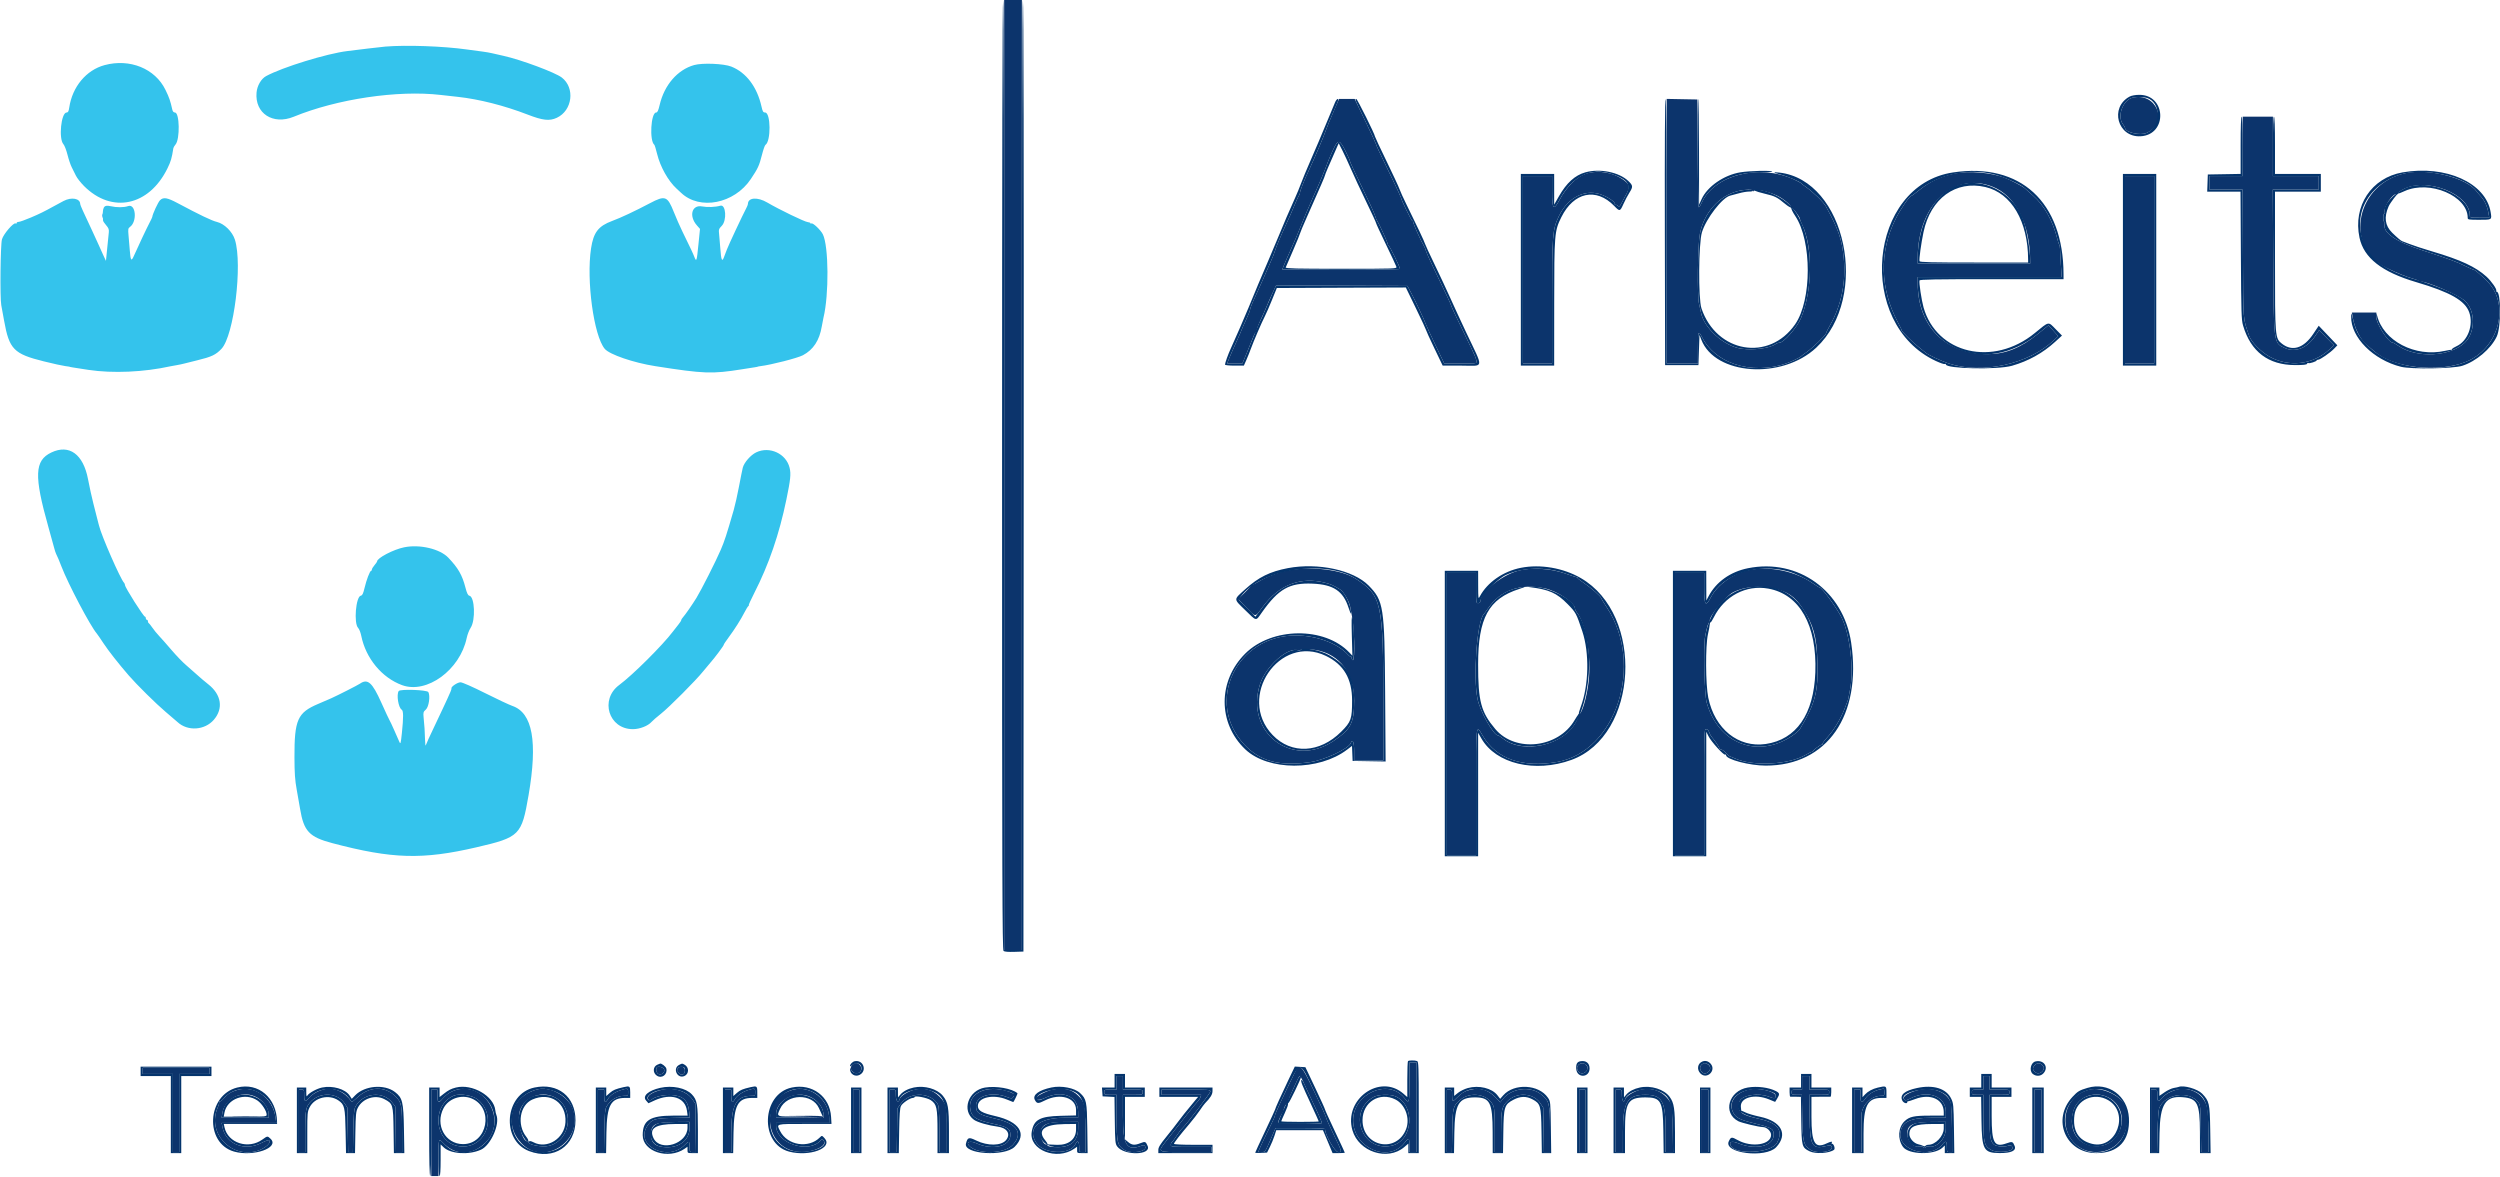
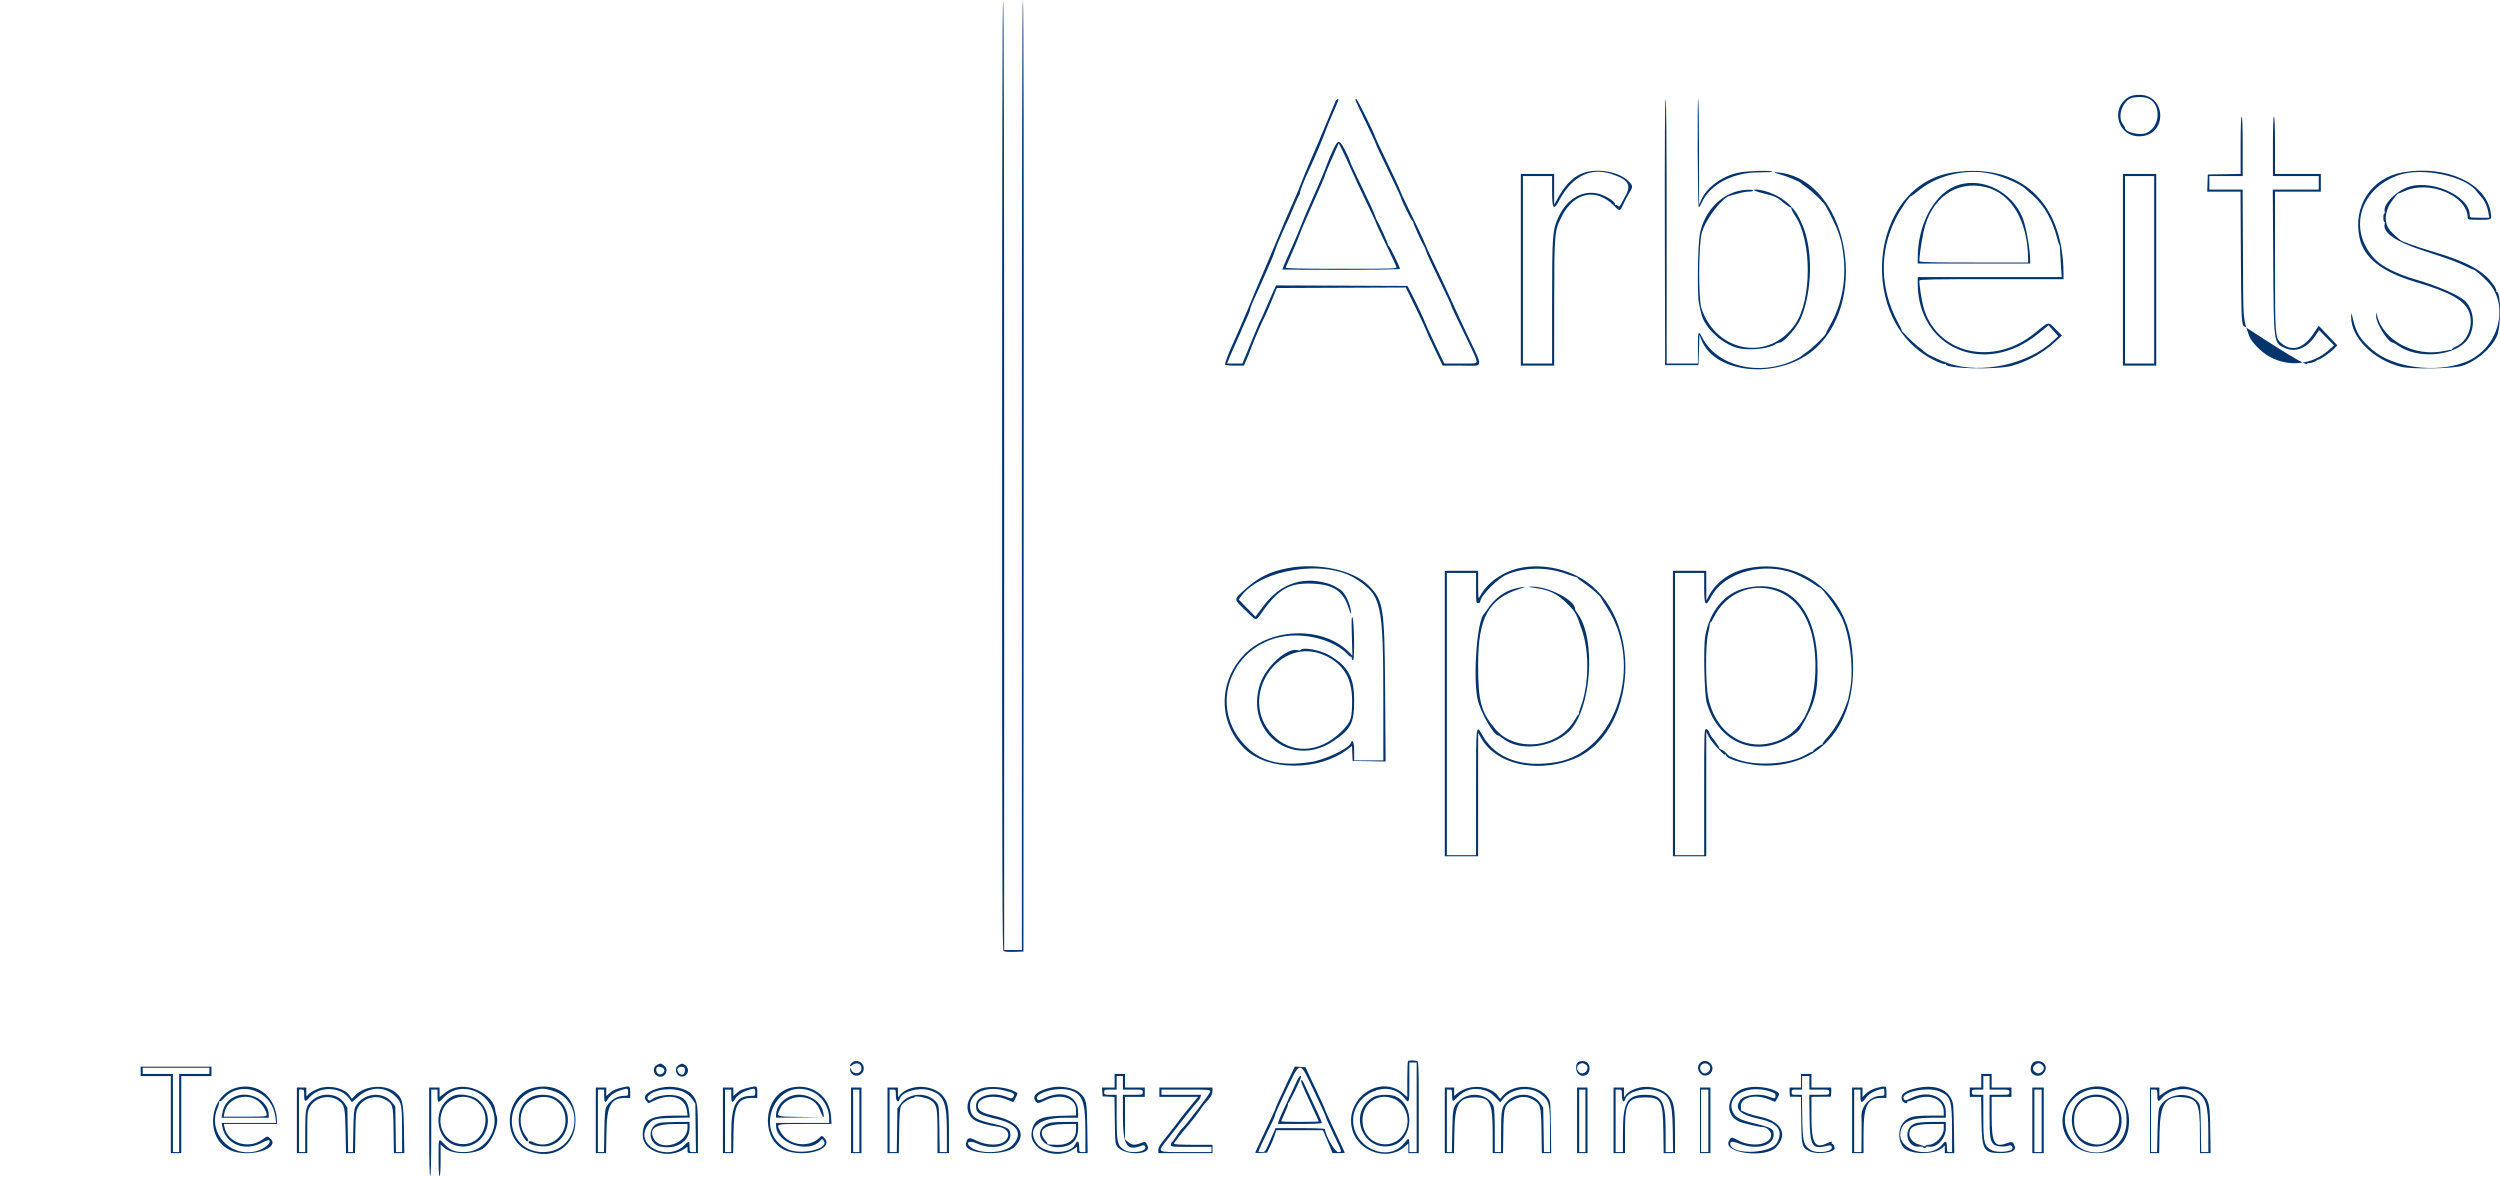
<svg xmlns="http://www.w3.org/2000/svg" id="svg" version="1.1" width="400" height="188.32" viewBox="0, 0, 400,188.32">
  <g id="svgg">
-     <path id="path0" d="M61.667 7.452 C 61.254 7.485,60.017 7.624,58.917 7.760 C 57.817 7.897,56.317 8.081,55.583 8.169 C 52.328 8.559,45.206 10.752,42.583 12.172 C 41.788 12.603,41.147 13.699,41.048 14.800 C 40.749 18.138,43.671 20.041,47.000 18.676 C 53.937 15.832,63.647 14.392,70.500 15.190 C 71.004 15.249,72.242 15.386,73.250 15.496 C 76.641 15.864,80.699 16.894,84.412 18.330 C 86.850 19.274,87.915 19.392,89.083 18.850 C 91.596 17.684,92.044 14.059,89.881 12.401 C 88.824 11.590,83.336 9.548,80.583 8.940 C 79.942 8.798,79.117 8.610,78.750 8.522 C 78.383 8.434,77.708 8.315,77.250 8.259 C 76.792 8.202,75.629 8.046,74.667 7.912 C 70.898 7.385,65.072 7.179,61.667 7.452 M16.731 10.419 C 13.799 11.209,11.569 13.887,11.079 17.208 C 10.989 17.819,10.893 18.000,10.660 18.000 C 9.780 18.000,9.356 22.208,10.149 23.073 C 10.322 23.262,10.615 24.022,10.800 24.761 C 10.984 25.500,11.289 26.400,11.476 26.761 C 11.664 27.122,11.964 27.725,12.143 28.101 C 12.321 28.477,12.909 29.227,13.448 29.768 C 17.905 34.233,23.852 32.964,26.804 26.917 C 27.342 25.816,27.486 25.320,27.738 23.701 C 27.757 23.583,27.912 23.322,28.083 23.122 C 28.816 22.266,28.738 18.000,27.990 18.000 C 27.780 18.000,27.638 17.845,27.570 17.542 C 27.245 16.099,27.080 15.622,26.474 14.376 C 24.819 10.973,20.771 9.329,16.731 10.419 M111.061 10.410 C 108.402 11.156,106.285 13.605,105.545 16.792 C 105.334 17.697,105.194 18.000,104.986 18.000 C 104.140 18.000,103.883 22.549,104.693 23.167 C 104.754 23.213,104.954 23.873,105.139 24.633 C 105.633 26.669,106.912 28.954,108.237 30.167 C 108.488 30.396,108.818 30.703,108.971 30.848 C 111.964 33.694,117.485 32.602,120.135 28.641 C 121.277 26.934,121.479 26.497,121.909 24.794 C 122.117 23.971,122.368 23.248,122.467 23.187 C 123.374 22.627,123.329 18.000,122.416 18.000 C 122.110 18.000,122.019 17.850,121.840 17.049 C 121.137 13.907,119.398 11.603,117.013 10.655 C 115.810 10.176,112.395 10.035,111.061 10.410 M10.167 32.160 C 9.662 32.428,8.987 32.792,8.667 32.968 C 6.948 33.912,6.446 34.160,4.946 34.801 C 4.046 35.185,3.165 35.500,2.988 35.500 C 2.811 35.500,2.667 35.579,2.667 35.677 C 2.667 35.774,2.591 35.806,2.499 35.749 C 2.181 35.553,0.563 37.432,0.315 38.286 C 0.069 39.135,-0.020 47.657,0.204 48.833 C 0.266 49.154,0.471 50.279,0.660 51.333 C 1.478 55.884,2.209 56.629,7.013 57.819 C 8.532 58.196,10.070 58.534,10.429 58.571 C 10.789 58.608,11.083 58.651,11.083 58.665 C 11.083 58.707,11.593 58.792,14.167 59.182 C 18.025 59.765,23.028 59.545,27.271 58.606 C 27.465 58.563,27.915 58.481,28.270 58.425 C 28.625 58.368,29.178 58.251,29.499 58.164 C 29.821 58.077,30.758 57.843,31.583 57.643 C 33.847 57.095,34.525 56.773,35.438 55.810 C 37.435 53.706,38.832 42.344,37.586 38.350 C 37.187 37.071,35.895 35.795,34.712 35.511 C 33.889 35.314,32.005 34.412,28.439 32.510 C 26.741 31.604,26.137 31.506,25.595 32.048 C 25.285 32.358,24.410 34.251,24.363 34.713 C 24.355 34.784,24.161 35.196,23.931 35.629 C 23.519 36.402,22.027 39.563,21.413 40.959 C 21.012 41.873,20.895 41.715,20.768 40.083 C 20.711 39.350,20.619 38.254,20.563 37.648 C 20.474 36.677,20.500 36.518,20.788 36.315 C 21.987 35.464,21.736 32.544,20.501 32.975 C 19.827 33.210,18.664 33.215,17.680 32.989 C 16.551 32.728,16.338 33.137,16.486 35.286 C 16.494 35.397,16.719 35.738,16.986 36.042 C 17.368 36.477,17.460 36.721,17.411 37.173 C 17.378 37.490,17.260 38.649,17.151 39.747 L 16.952 41.744 16.488 40.747 C 16.233 40.199,15.897 39.450,15.741 39.083 C 15.585 38.717,15.129 37.722,14.728 36.874 C 13.338 33.934,12.833 32.808,12.833 32.647 C 12.833 31.743,11.431 31.488,10.167 32.160 M103.996 32.510 C 101.552 33.798,99.374 34.821,97.959 35.346 C 95.737 36.170,94.960 37.176,94.570 39.733 C 93.793 44.836,95.004 53.728,96.760 55.815 C 97.524 56.723,101.349 58.034,104.833 58.582 C 112.648 59.810,113.908 59.855,118.750 59.080 C 119.575 58.948,120.475 58.807,120.750 58.767 C 121.025 58.727,121.250 58.680,121.250 58.664 C 121.250 58.647,121.438 58.611,121.667 58.584 C 123.369 58.380,127.612 57.291,128.463 56.840 C 130.140 55.949,131.103 54.477,131.488 52.218 C 131.578 51.686,131.698 51.063,131.754 50.833 C 132.653 47.173,132.596 39.361,131.656 37.489 C 131.307 36.794,130.059 35.610,129.827 35.754 C 129.739 35.809,129.667 35.790,129.667 35.713 C 129.667 35.636,129.476 35.557,129.243 35.538 C 128.746 35.497,124.666 33.524,122.772 32.409 C 121.192 31.479,119.667 31.595,119.667 32.646 C 119.667 32.734,119.555 33.019,119.418 33.278 C 118.803 34.444,116.589 39.165,116.305 39.917 C 116.131 40.375,115.908 40.962,115.807 41.221 C 115.528 41.942,115.381 41.568,115.259 39.833 C 115.198 38.962,115.107 37.893,115.057 37.456 C 114.973 36.733,115.011 36.615,115.483 36.133 C 116.327 35.268,116.147 32.652,115.260 32.912 C 114.485 33.139,113.195 33.191,112.333 33.029 C 110.689 32.721,110.185 34.560,111.502 36.060 L 112.000 36.627 111.752 39.089 C 111.473 41.868,111.438 41.972,111.081 41.067 C 110.833 40.437,110.634 40.013,109.164 37.000 C 108.784 36.221,108.181 34.848,107.824 33.950 C 106.793 31.357,106.437 31.223,103.996 32.510 M8.218 72.397 C 5.522 73.681,5.426 76.109,7.745 84.333 C 8.172 85.846,8.592 87.367,8.679 87.714 C 8.766 88.061,8.903 88.473,8.983 88.631 C 9.210 89.079,9.462 89.675,9.836 90.649 C 10.906 93.437,14.436 100.137,15.475 101.352 C 15.584 101.479,16.075 102.193,16.565 102.937 C 17.360 104.143,18.935 106.148,20.609 108.083 C 21.880 109.554,25.007 112.640,26.500 113.899 C 27.371 114.633,28.229 115.368,28.407 115.534 C 30.023 117.035,32.766 116.855,34.223 115.153 C 35.768 113.348,35.422 111.148,33.333 109.495 C 32.737 109.024,31.912 108.325,31.500 107.941 C 31.087 107.558,30.315 106.876,29.782 106.427 C 29.250 105.978,28.202 104.892,27.453 104.013 C 26.703 103.135,25.807 102.119,25.460 101.756 C 25.113 101.392,24.624 100.792,24.373 100.423 C 24.122 100.053,23.860 99.725,23.792 99.694 C 23.723 99.664,23.667 99.533,23.667 99.403 C 23.667 99.273,23.592 99.167,23.500 99.167 C 23.408 99.167,23.333 99.054,23.333 98.917 C 23.333 98.779,23.272 98.667,23.196 98.667 C 22.961 98.667,20.000 93.990,20.000 93.618 C 20.000 93.498,19.930 93.329,19.845 93.242 C 19.269 92.652,16.213 85.674,15.853 84.127 C 15.837 84.059,15.796 83.909,15.761 83.793 C 15.726 83.678,15.625 83.283,15.536 82.917 C 15.448 82.550,15.181 81.500,14.943 80.583 C 14.705 79.667,14.318 77.904,14.083 76.667 C 13.323 72.670,11.078 71.035,8.218 72.397 M120.993 72.377 C 120.106 72.802,119.055 74.003,118.844 74.833 C 118.762 75.154,118.491 76.504,118.241 77.833 C 117.991 79.162,117.613 80.850,117.401 81.583 C 116.215 85.681,115.952 86.489,115.324 87.965 C 114.586 89.698,112.193 94.430,111.429 95.667 C 110.751 96.764,109.638 98.368,109.297 98.740 C 109.134 98.917,109.000 99.132,109.000 99.217 C 109.000 99.302,108.807 99.606,108.572 99.894 C 108.336 100.181,107.934 100.695,107.678 101.035 C 106.034 103.222,101.223 108.011,99.083 109.591 C 95.924 111.924,97.385 116.671,101.261 116.665 C 102.363 116.663,103.680 116.150,104.250 115.501 C 104.433 115.292,105.108 114.707,105.750 114.201 C 107.062 113.166,111.356 108.853,112.496 107.425 C 112.907 106.911,113.432 106.282,113.663 106.027 C 114.303 105.321,115.840 103.261,115.798 103.167 C 115.777 103.121,116.133 102.583,116.588 101.972 C 117.543 100.691,118.540 99.114,119.150 97.917 C 119.384 97.458,119.652 97.028,119.746 96.961 C 119.840 96.894,119.866 96.837,119.803 96.836 C 119.741 96.834,120.139 95.952,120.689 94.875 C 123.018 90.311,124.675 85.486,125.824 79.920 C 126.484 76.720,126.574 75.836,126.339 74.855 C 125.793 72.581,123.137 71.349,120.993 72.377 M64.667 87.567 C 62.957 87.912,60.333 89.283,60.333 89.831 C 60.333 89.896,60.146 90.166,59.917 90.432 C 59.688 90.699,59.500 91.010,59.500 91.125 C 59.500 91.240,59.444 91.334,59.375 91.334 C 59.183 91.335,58.630 92.783,58.325 94.083 C 58.115 94.976,57.976 95.263,57.734 95.306 C 56.933 95.447,56.576 99.742,57.305 100.471 C 57.472 100.639,57.694 101.200,57.798 101.718 C 58.523 105.328,61.092 108.435,64.333 109.624 C 68.283 111.073,73.599 107.195,74.671 102.083 C 74.786 101.533,75.071 100.797,75.304 100.446 C 76.112 99.234,75.962 95.482,75.100 95.311 C 74.870 95.266,74.708 94.930,74.467 94.000 C 73.952 92.008,73.316 90.898,71.741 89.241 C 70.389 87.818,67.180 87.059,64.667 87.567 M57.579 109.395 C 57.237 109.631,54.020 111.267,53.000 111.722 C 52.679 111.865,51.725 112.277,50.880 112.637 C 47.600 114.034,47.099 115.169,47.114 121.167 C 47.121 123.716,47.198 124.830,47.472 126.333 C 47.664 127.388,47.907 128.775,48.014 129.417 C 48.607 133.004,49.476 133.926,53.186 134.907 C 62.765 137.439,67.591 137.576,76.250 135.564 C 83.165 133.956,83.462 133.660,84.568 127.248 C 86.049 118.655,85.215 114.057,81.973 112.945 C 81.484 112.777,79.528 111.858,77.626 110.903 C 75.590 109.881,73.968 109.167,73.681 109.167 C 73.193 109.167,72.095 109.916,72.240 110.150 C 72.281 110.216,71.981 110.966,71.574 111.817 C 71.166 112.667,70.833 113.384,70.833 113.410 C 70.833 113.436,70.242 114.686,69.520 116.188 C 68.798 117.690,68.169 119.068,68.123 119.251 C 68.077 119.434,68.022 118.983,68.001 118.250 C 67.963 116.896,67.921 116.244,67.774 114.750 C 67.701 114.006,67.739 113.876,68.130 113.535 C 68.616 113.111,68.872 111.337,68.534 110.733 C 68.332 110.373,64.026 110.223,63.794 110.568 C 63.406 111.145,63.743 113.236,64.274 113.550 C 64.557 113.717,64.565 114.759,64.303 117.270 C 64.124 118.983,64.087 119.117,63.900 118.705 C 63.787 118.455,63.416 117.612,63.075 116.833 C 62.734 116.054,62.399 115.342,62.330 115.250 C 62.262 115.158,61.667 113.883,61.010 112.417 C 59.554 109.169,58.827 108.529,57.579 109.395 " stroke="none" fill="#34c3ec" fill-rule="evenodd" />
-     <path id="path1" d="M160.667 76.000 L 160.667 152.000 162.083 152.000 L 163.500 152.000 163.500 76.000 L 163.500 0.000 162.083 0.000 L 160.667 0.000 160.667 76.000 M341.165 15.645 C 339.650 16.026,338.722 18.592,339.647 19.843 C 339.841 20.105,340.001 20.379,340.001 20.452 C 340.007 21.173,342.425 21.738,343.466 21.262 C 347.049 19.623,345.022 14.675,341.165 15.645 M213.356 17.875 C 212.868 18.998,212.352 20.254,212.208 20.667 C 211.792 21.863,210.336 25.293,209.379 27.333 C 208.650 28.886,208.000 30.532,208.000 30.823 C 208.000 30.975,207.932 31.171,207.850 31.258 C 207.767 31.345,207.433 32.065,207.108 32.858 C 206.782 33.650,206.293 34.775,206.020 35.358 C 205.089 37.348,204.139 39.583,204.012 40.083 C 203.943 40.358,203.603 41.221,203.257 42.000 C 202.911 42.779,202.370 44.017,202.054 44.750 C 201.739 45.483,201.290 46.488,201.058 46.982 C 200.349 48.487,200.000 49.349,200.000 49.594 C 200.000 49.722,199.700 50.467,199.333 51.250 C 198.967 52.033,198.667 52.711,198.667 52.758 C 198.667 52.804,198.290 53.668,197.829 54.676 C 197.368 55.685,196.844 56.883,196.665 57.339 L 196.338 58.167 197.559 58.167 L 198.780 58.167 199.455 56.542 C 199.827 55.648,200.297 54.486,200.501 53.960 C 200.704 53.434,200.936 53.044,201.017 53.094 C 201.097 53.143,201.123 53.079,201.074 52.952 C 201.025 52.824,201.284 52.084,201.649 51.307 C 202.015 50.530,202.462 49.525,202.643 49.072 C 202.824 48.620,203.244 47.668,203.575 46.957 L 204.178 45.664 214.687 45.707 L 225.195 45.750 225.808 46.917 C 226.565 48.359,227.837 51.066,228.098 51.788 C 228.204 52.084,228.920 53.639,229.687 55.243 L 231.083 58.160 233.720 58.163 C 236.641 58.167,236.389 58.277,236.065 57.145 C 236.010 56.950,235.110 55.045,234.065 52.912 C 233.021 50.779,232.167 48.945,232.167 48.837 C 232.167 48.729,231.305 46.878,230.253 44.724 C 229.200 42.570,228.265 40.532,228.174 40.195 C 228.083 39.859,227.906 39.433,227.780 39.250 C 227.446 38.761,226.111 35.802,226.111 35.549 C 226.111 35.431,226.047 35.333,225.969 35.333 C 225.833 35.333,224.167 31.930,224.167 31.651 C 224.167 31.577,223.522 30.181,222.734 28.550 C 220.544 24.014,220.167 23.209,220.167 23.074 C 220.167 23.005,219.398 21.348,218.458 19.391 L 216.750 15.834 215.496 15.834 L 214.242 15.833 213.356 17.875 M266.667 36.996 L 266.667 58.167 269.167 58.167 L 271.667 58.167 271.667 55.667 C 271.667 52.890,271.715 52.781,272.381 54.057 C 274.759 58.607,281.443 60.252,286.996 57.654 C 287.589 57.377,288.114 57.092,288.162 57.022 C 288.210 56.952,288.606 56.652,289.042 56.356 C 289.963 55.729,292.167 53.600,292.167 53.336 C 292.167 53.237,292.474 52.615,292.850 51.953 C 294.602 48.871,295.363 45.140,295.005 41.386 C 294.710 38.286,294.210 36.823,292.149 33.028 C 291.769 32.329,290.027 30.650,288.833 29.832 C 288.512 29.612,288.210 29.375,288.160 29.305 C 288.111 29.235,287.583 28.957,286.988 28.687 C 281.424 26.164,274.231 28.007,272.263 32.458 C 272.090 32.848,271.886 33.167,271.810 33.167 C 271.733 33.167,271.650 29.285,271.626 24.542 L 271.583 15.917 269.125 15.871 L 266.667 15.824 266.667 36.996 M358.833 23.417 L 358.833 28.167 356.167 28.167 L 353.500 28.167 353.500 29.250 L 353.500 30.333 356.160 30.333 L 358.819 30.333 358.874 40.625 C 358.933 51.905,358.840 50.676,359.864 53.741 C 360.181 54.691,361.757 56.303,363.105 57.056 C 366.228 58.801,370.047 58.359,372.678 55.947 L 373.439 55.250 372.247 54.036 L 371.055 52.821 370.452 53.729 C 369.145 55.698,367.259 56.456,365.583 55.687 C 363.771 54.854,363.801 55.077,363.715 41.625 L 363.644 30.333 367.322 30.333 L 371.000 30.333 371.000 29.250 L 371.000 28.167 367.333 28.167 L 363.667 28.167 363.667 23.417 L 363.667 18.667 361.250 18.667 L 358.833 18.667 358.833 23.417 M215.274 24.167 C 215.670 24.946,215.995 25.683,215.997 25.805 C 215.999 25.927,216.861 27.789,217.914 29.943 C 218.966 32.097,219.902 34.135,219.993 34.471 C 220.084 34.808,220.261 35.233,220.386 35.417 C 220.721 35.906,222.056 38.865,222.056 39.117 C 222.056 39.236,222.120 39.333,222.198 39.333 C 222.336 39.333,224.000 42.739,224.000 43.023 C 224.000 43.102,219.762 43.167,214.583 43.167 C 209.404 43.167,205.167 43.146,205.167 43.120 C 205.167 43.026,206.304 40.380,206.866 39.167 C 207.185 38.479,207.619 37.467,207.830 36.917 C 208.350 35.565,209.431 33.007,210.084 31.583 C 210.949 29.695,212.099 26.968,212.332 26.250 C 212.452 25.883,212.854 24.924,213.227 24.118 C 214.100 22.228,214.292 22.232,215.274 24.167 M253.701 27.816 C 252.206 28.332,250.625 29.914,249.506 32.014 C 248.569 33.772,248.333 33.485,248.333 30.583 L 248.333 28.167 246.000 28.167 L 243.667 28.167 243.667 43.167 L 243.667 58.167 246.000 58.167 L 248.333 58.167 248.333 48.438 C 248.333 37.524,248.394 36.749,249.408 34.615 C 250.905 31.464,253.829 30.084,256.516 31.258 C 257.688 31.770,258.547 32.449,258.384 32.734 C 258.327 32.834,258.342 32.860,258.418 32.791 C 258.494 32.722,258.679 32.777,258.830 32.913 C 259.077 33.137,259.138 33.092,259.467 32.455 C 259.668 32.067,259.898 31.637,259.979 31.500 C 260.735 30.216,260.788 29.673,260.208 29.145 C 258.579 27.661,255.795 27.092,253.701 27.816 M312.917 27.734 C 310.653 28.177,308.823 29.016,307.095 30.405 C 306.460 30.916,305.891 31.333,305.830 31.333 C 305.528 31.333,304.080 33.455,303.271 35.083 C 300.658 40.340,300.794 46.194,303.656 51.564 C 304.028 52.262,304.304 52.833,304.268 52.833 C 304.071 52.833,306.067 54.823,306.917 55.474 C 307.467 55.895,308.015 56.335,308.136 56.452 C 308.451 56.758,310.578 57.751,311.761 58.146 C 317.095 59.924,324.584 58.281,328.614 54.448 L 329.312 53.785 328.543 52.914 L 327.775 52.042 326.065 53.428 C 323.264 55.698,320.854 56.667,318.011 56.667 C 311.267 56.667,306.833 52.164,306.833 45.315 L 306.833 44.333 318.352 44.333 L 329.870 44.333 329.737 42.292 C 329.663 41.169,329.599 40.025,329.593 39.750 C 329.588 39.475,329.539 39.212,329.485 39.167 C 329.431 39.121,329.300 38.730,329.193 38.299 C 328.461 35.341,327.056 32.822,325.295 31.306 C 324.727 30.817,324.130 30.287,323.968 30.129 C 323.636 29.804,321.605 28.752,320.590 28.381 C 318.484 27.610,315.040 27.320,312.917 27.734 M385.026 27.679 C 377.024 29.252,374.888 39.484,381.853 42.872 C 383.509 43.678,385.076 44.312,386.119 44.600 C 386.689 44.756,387.116 44.947,387.069 45.024 C 387.021 45.100,387.092 45.121,387.225 45.070 C 387.864 44.824,393.362 47.181,394.390 48.141 C 396.101 49.739,396.093 53.163,394.375 54.814 C 392.017 57.079,386.680 57.349,383.775 55.351 C 383.362 55.066,382.954 54.833,382.869 54.833 C 382.139 54.833,380.171 51.768,380.168 50.625 L 380.167 50.000 378.235 50.000 L 376.304 50.000 376.420 50.708 C 376.708 52.476,377.707 54.438,378.718 55.220 C 379.010 55.447,379.512 55.872,379.833 56.164 C 382.762 58.837,389.953 59.699,394.490 57.920 C 399.752 55.858,401.677 48.886,398.036 45.083 C 397.143 44.151,396.003 43.167,395.816 43.167 C 395.729 43.167,395.154 42.916,394.538 42.609 C 393.131 41.908,391.948 41.472,387.667 40.076 C 383.255 38.636,381.190 37.203,381.549 35.829 C 381.597 35.648,381.567 35.500,381.484 35.500 C 381.401 35.500,381.333 35.200,381.333 34.833 C 381.333 34.467,381.401 34.167,381.484 34.167 C 381.567 34.167,381.598 34.024,381.553 33.850 C 381.359 33.109,382.898 30.867,383.456 31.077 C 383.570 31.120,383.645 31.070,383.623 30.966 C 383.601 30.863,384.028 30.547,384.571 30.264 C 388.285 28.332,395.167 31.047,395.167 34.443 C 395.167 34.824,395.202 34.833,396.727 34.833 L 398.288 34.833 398.130 33.967 C 397.946 32.952,397.513 32.043,396.901 31.386 C 396.660 31.128,396.373 30.788,396.261 30.630 C 394.767 28.514,388.779 26.941,385.026 27.679 M340.000 43.167 L 340.000 58.167 342.333 58.167 L 344.667 58.167 344.667 43.167 L 344.667 28.167 342.333 28.167 L 340.000 28.167 340.000 43.167 M318.718 29.831 C 322.470 31.253,324.814 35.807,324.832 41.708 L 324.833 42.167 315.833 42.167 L 306.833 42.167 306.833 41.267 C 306.833 32.892,312.473 27.464,318.718 29.831 M280.503 30.542 C 280.504 30.686,280.552 30.676,280.657 30.510 C 280.868 30.176,282.927 30.627,284.374 31.325 C 285.477 31.857,286.769 33.000,286.545 33.246 C 286.474 33.323,286.507 33.335,286.617 33.272 C 286.809 33.161,288.000 34.710,288.000 35.070 C 288.000 35.157,288.149 35.536,288.331 35.912 C 290.094 39.553,290.007 46.471,288.143 50.926 C 287.538 52.372,285.387 54.833,284.729 54.833 C 284.552 54.833,284.256 54.939,284.072 55.069 C 283.129 55.729,280.538 56.070,278.590 55.789 C 275.889 55.401,272.666 52.525,272.168 50.060 C 272.078 49.614,271.930 48.950,271.839 48.583 C 271.529 47.329,271.637 39.122,271.986 37.376 C 272.657 34.019,275.073 31.323,278.083 30.570 C 279.212 30.288,280.499 30.273,280.503 30.542 M206.151 91.259 C 204.630 91.534,202.658 92.271,201.460 93.011 C 200.978 93.309,200.494 93.553,200.384 93.554 C 200.275 93.555,200.198 93.599,200.213 93.653 C 200.228 93.706,199.765 94.222,199.184 94.798 L 198.127 95.847 199.188 96.963 C 201.007 98.876,200.724 98.871,202.101 97.022 C 204.700 93.533,208.140 92.230,212.057 93.250 C 212.970 93.488,213.279 93.627,214.403 94.303 C 215.023 94.676,215.926 96.297,216.077 97.306 C 216.140 97.734,216.224 98.196,216.263 98.333 C 216.697 99.884,216.854 105.761,216.458 105.621 C 216.344 105.581,216.260 105.425,216.273 105.276 C 216.285 105.126,216.240 105.038,216.172 105.080 C 216.104 105.122,215.869 104.961,215.649 104.721 C 213.989 102.912,210.636 101.683,207.333 101.675 C 197.813 101.650,192.756 112.301,199.061 119.099 C 201.593 121.828,204.763 122.670,209.715 121.926 C 211.945 121.591,215.771 119.790,216.106 118.917 C 216.407 118.134,216.667 118.714,216.667 120.167 L 216.667 121.667 219.000 121.667 L 221.333 121.667 221.330 112.208 C 221.323 96.443,221.056 95.256,216.917 92.594 C 214.681 91.157,209.954 90.571,206.151 91.259 M242.917 91.317 C 240.193 92.062,236.833 94.806,236.833 96.284 C 236.833 96.403,236.683 96.500,236.500 96.500 C 236.182 96.500,236.167 96.389,236.167 94.083 L 236.167 91.667 233.833 91.667 L 231.500 91.667 231.500 114.250 L 231.500 136.833 233.833 136.833 L 236.167 136.833 236.167 126.750 C 236.167 115.490,236.126 115.818,237.270 117.773 C 239.400 121.417,243.622 122.891,249.140 121.915 C 258.583 120.245,263.084 106.372,257.138 97.262 C 256.604 96.444,256.167 95.729,256.167 95.673 C 256.167 95.445,254.512 93.994,253.459 93.298 C 252.841 92.889,252.372 92.517,252.417 92.472 C 252.463 92.426,252.406 92.379,252.292 92.367 C 252.177 92.354,251.296 92.068,250.333 91.729 C 248.094 90.942,244.930 90.766,242.917 91.317 M279.667 91.256 C 277.233 91.803,274.778 93.577,273.758 95.526 C 272.887 97.188,272.667 96.894,272.667 94.073 L 272.667 91.667 270.333 91.667 L 268.000 91.667 268.000 114.250 L 268.000 136.833 270.333 136.833 L 272.667 136.833 272.667 126.750 C 272.667 116.951,272.676 116.667,272.984 116.667 C 273.187 116.667,273.364 116.848,273.477 117.172 C 273.574 117.449,273.750 117.782,273.868 117.911 C 274.312 118.393,275.083 119.532,275.083 119.705 C 275.083 119.804,275.225 119.906,275.399 119.931 C 275.572 119.957,275.926 120.210,276.185 120.493 C 276.444 120.777,276.695 121.011,276.741 121.013 C 276.788 121.014,277.169 121.167,277.588 121.352 C 280.529 122.654,286.217 122.364,288.917 120.775 C 289.375 120.505,289.844 120.283,289.958 120.281 C 290.073 120.279,290.130 120.241,290.085 120.197 C 289.976 120.087,291.371 119.071,291.550 119.129 C 291.628 119.154,291.653 119.113,291.607 119.038 C 291.560 118.963,291.920 118.466,292.407 117.935 C 293.374 116.879,294.496 115.034,295.082 113.538 C 295.697 111.968,295.712 111.926,295.749 111.667 C 295.769 111.529,295.879 110.958,295.994 110.396 C 296.655 107.150,295.994 101.442,294.651 98.800 C 293.830 97.187,291.506 94.000,291.150 94.000 C 291.068 94.000,290.644 93.746,290.209 93.435 C 287.320 91.373,283.063 90.493,279.667 91.256 M247.188 94.141 C 249.180 94.561,252.000 96.471,252.000 97.402 C 252.000 97.523,252.146 97.807,252.324 98.034 C 253.753 99.850,254.635 105.102,254.181 109.078 C 253.885 111.661,253.032 114.476,252.621 114.222 C 252.525 114.162,252.498 114.195,252.561 114.297 C 252.622 114.396,252.446 114.923,252.170 115.468 C 250.254 119.237,243.692 120.752,240.476 118.167 C 240.133 117.892,239.778 117.667,239.686 117.667 C 238.976 117.667,236.813 113.824,236.402 111.833 C 235.667 108.268,236.318 99.431,237.402 98.276 C 237.502 98.170,237.794 97.773,238.051 97.394 C 240.066 94.425,243.215 93.304,247.188 94.141 M283.750 94.145 C 286.046 94.666,287.184 95.442,288.406 97.320 C 290.166 100.022,290.657 101.762,290.785 105.759 C 290.943 110.649,290.470 112.492,287.989 116.647 C 287.846 116.887,287.246 117.403,286.656 117.793 C 281.158 121.430,274.909 118.950,273.065 112.399 C 272.702 111.108,272.527 103.337,272.826 101.775 C 273.104 100.323,273.362 99.498,273.509 99.589 C 273.579 99.632,273.602 99.536,273.561 99.375 C 273.384 98.688,276.066 95.398,277.333 94.748 C 279.019 93.883,281.550 93.645,283.750 94.145 M210.594 104.012 C 214.358 104.690,216.667 107.763,216.667 112.094 C 216.667 115.696,216.163 116.675,213.333 118.576 C 206.732 123.010,199.168 117.179,201.587 109.520 C 202.507 106.607,206.098 103.426,207.751 104.061 C 207.882 104.111,208.034 104.080,208.088 103.993 C 208.218 103.782,209.368 103.790,210.594 104.012 M136.833 170.124 C 135.992 170.414,135.881 171.138,136.606 171.613 C 137.156 171.974,137.880 171.532,137.802 170.883 C 137.744 170.405,137.217 169.992,136.833 170.124 M225.500 173.167 C 225.500 176.609,225.484 176.658,224.671 175.647 C 222.131 172.486,216.500 174.969,216.500 179.250 C 216.500 183.634,222.079 186.137,224.667 182.914 C 225.438 181.953,225.500 181.978,225.500 183.250 L 225.500 184.333 226.083 184.333 L 226.667 184.333 226.667 177.167 L 226.667 170.000 226.083 170.000 L 225.500 170.000 225.500 173.167 M252.686 170.272 C 251.831 170.870,252.711 172.170,253.583 171.599 C 253.832 171.435,254.000 171.168,254.000 170.933 C 254.000 170.266,253.240 169.884,252.686 170.272 M272.353 170.272 C 271.563 170.825,272.339 172.145,273.155 171.635 C 273.812 171.225,273.782 170.515,273.094 170.202 C 272.797 170.067,272.622 170.083,272.353 170.272 M325.569 170.416 C 325.106 170.879,325.206 171.331,325.848 171.674 C 326.402 171.971,327.269 171.160,326.948 170.645 C 326.578 170.052,326.025 169.960,325.569 170.416 M105.119 170.770 C 104.870 171.019,105.011 171.661,105.354 171.844 C 105.841 172.105,106.513 171.489,106.231 171.039 C 106.042 170.738,105.325 170.564,105.119 170.770 M108.540 170.860 C 108.245 171.155,108.283 171.403,108.676 171.759 C 109.128 172.167,109.583 171.902,109.583 171.232 C 109.583 170.694,108.937 170.463,108.540 170.860 M22.833 171.333 L 22.833 171.833 25.250 171.833 L 27.667 171.833 27.667 178.083 L 27.667 184.333 28.167 184.333 L 28.667 184.333 28.667 178.083 L 28.667 171.833 31.083 171.833 L 33.500 171.833 33.500 171.333 L 33.500 170.833 28.167 170.833 L 22.833 170.833 22.833 171.333 M207.036 171.875 C 205.230 175.568,204.000 178.226,204.000 178.438 C 204.000 178.573,203.742 179.186,203.426 179.800 C 202.837 180.948,201.333 184.159,201.333 184.271 C 201.333 184.305,201.579 184.333,201.879 184.333 C 202.415 184.333,202.438 184.301,203.254 182.419 L 204.083 180.504 208.042 180.502 C 210.453 180.501,212.000 180.562,212.000 180.660 C 212.000 181.556,213.590 184.333,214.103 184.333 C 214.773 184.333,214.814 184.485,213.255 181.243 C 212.657 179.997,212.167 178.889,212.167 178.781 C 212.168 178.672,211.332 176.840,210.309 174.708 C 208.105 170.115,207.959 169.989,207.036 171.875 M178.667 173.250 L 178.667 174.333 177.667 174.333 C 176.711 174.333,176.667 174.352,176.667 174.750 C 176.667 175.148,176.711 175.167,177.667 175.167 L 178.667 175.167 178.667 178.757 C 178.667 182.800,178.784 183.300,179.889 183.983 C 181.076 184.717,183.734 184.222,183.192 183.369 C 183.089 183.207,182.944 183.196,182.600 183.327 C 180.251 184.220,179.667 183.257,179.667 178.497 L 179.667 175.167 181.250 175.167 C 182.828 175.167,182.833 175.165,182.833 174.750 C 182.833 174.335,182.828 174.333,181.250 174.333 L 179.667 174.333 179.667 173.250 L 179.667 172.167 179.167 172.167 L 178.667 172.167 178.667 173.250 M208.457 172.961 C 210.663 177.626,211.500 179.475,211.500 179.687 C 211.500 179.768,209.925 179.833,208.000 179.833 C 205.636 179.833,204.500 179.776,204.500 179.656 C 204.500 179.288,205.212 177.842,205.351 177.928 C 205.431 177.977,205.454 177.908,205.403 177.774 C 205.284 177.464,205.795 176.457,206.005 176.587 C 206.092 176.640,206.124 176.583,206.077 176.459 C 206.003 176.266,206.386 175.334,207.617 172.708 C 207.948 172.003,208.013 172.023,208.457 172.961 M288.333 173.250 L 288.333 174.333 287.500 174.333 C 286.722 174.333,286.667 174.361,286.667 174.750 C 286.667 175.138,286.723 175.167,287.486 175.167 L 288.305 175.167 288.361 178.708 C 288.424 182.688,288.556 183.228,289.650 183.956 C 290.794 184.719,293.583 184.247,293.034 183.383 C 292.939 183.233,292.734 183.227,292.208 183.361 C 289.942 183.936,289.595 183.347,289.533 178.820 L 289.482 175.167 291.074 175.167 C 292.662 175.167,292.667 175.165,292.667 174.750 C 292.667 174.335,292.661 174.333,291.083 174.333 L 289.500 174.333 289.500 173.250 L 289.500 172.167 288.917 172.167 L 288.333 172.167 288.333 173.250 M317.333 173.250 L 317.333 174.333 316.417 174.333 C 315.550 174.333,315.500 174.356,315.500 174.750 C 315.500 175.144,315.550 175.167,316.417 175.167 L 317.333 175.167 317.336 178.792 C 317.339 182.886,317.466 183.387,318.664 184.024 C 319.580 184.512,322.008 184.288,321.997 183.717 C 321.990 183.307,321.709 183.159,321.262 183.329 C 320.687 183.547,319.412 183.439,319.052 183.141 C 318.441 182.634,318.333 181.941,318.333 178.505 L 318.333 175.167 319.917 175.167 C 321.494 175.167,321.500 175.165,321.500 174.750 C 321.500 174.335,321.494 174.333,319.917 174.333 L 318.333 174.333 318.333 173.250 L 318.333 172.167 317.833 172.167 L 317.333 172.167 317.333 173.250 M37.975 174.389 C 37.009 174.660,36.386 175.054,35.778 175.776 C 35.519 176.084,35.226 176.287,35.128 176.226 C 35.028 176.164,34.996 176.193,35.056 176.289 C 35.115 176.385,35.019 176.791,34.843 177.190 C 33.083 181.172,36.838 185.355,41.100 184.162 C 42.400 183.798,43.552 182.758,43.019 182.429 C 42.938 182.379,42.401 182.580,41.826 182.877 C 39.095 184.285,36.096 183.040,35.579 180.284 L 35.463 179.667 39.830 179.667 L 44.198 179.667 44.079 178.792 C 43.656 175.671,40.783 173.599,37.975 174.389 M51.750 174.314 C 50.849 174.546,50.011 175.027,49.506 175.602 C 48.821 176.382,48.667 176.318,48.667 175.250 C 48.667 174.383,48.644 174.333,48.250 174.333 L 47.833 174.333 47.833 179.333 L 47.833 184.333 48.333 184.333 L 48.833 184.333 48.833 181.108 C 48.833 177.455,48.922 177.028,49.865 176.131 C 51.387 174.682,54.028 174.875,55.113 176.514 L 55.581 177.221 55.642 180.777 L 55.704 184.333 56.085 184.333 L 56.466 184.333 56.530 180.958 C 56.582 178.214,56.646 177.487,56.872 177.066 C 58.070 174.837,61.296 174.496,62.781 176.441 L 63.250 177.056 63.303 180.695 L 63.357 184.333 63.845 184.333 L 64.333 184.333 64.333 181.358 C 64.333 176.811,64.271 176.440,63.348 175.487 C 61.644 173.726,59.120 173.772,57.168 175.599 C 56.706 176.030,56.308 176.354,56.282 176.317 C 55.143 174.654,53.407 173.887,51.750 174.314 M72.990 174.385 C 72.122 174.630,71.380 175.115,70.774 175.835 C 70.157 176.569,70.000 176.467,70.000 175.333 L 70.000 174.333 69.500 174.333 L 69.000 174.333 69.000 181.250 L 69.000 188.167 69.583 188.167 L 70.167 188.167 70.167 185.250 C 70.167 182.068,70.160 182.090,70.912 182.875 C 72.879 184.928,75.578 184.908,77.684 182.824 C 81.204 179.340,77.708 173.056,72.990 174.385 M86.083 174.280 C 81.855 175.227,80.456 179.774,83.426 182.918 C 86.933 186.630,93.194 182.732,91.755 177.732 C 91.126 175.546,88.249 173.795,86.083 174.280 M99.387 174.407 C 98.394 174.717,97.630 175.231,97.282 175.822 C 96.835 176.582,96.667 176.448,96.667 175.333 L 96.667 174.333 96.167 174.333 L 95.667 174.333 95.667 179.333 L 95.667 184.333 96.152 184.333 L 96.637 184.333 96.695 180.958 C 96.743 178.221,96.806 177.489,97.028 177.083 C 97.594 176.050,98.739 175.333,99.825 175.333 C 100.485 175.333,100.500 175.321,100.500 174.750 C 100.500 174.101,100.431 174.080,99.387 174.407 M106.045 174.333 C 104.349 174.690,103.340 175.384,103.732 175.921 C 103.945 176.212,103.977 176.214,104.240 175.951 C 104.717 175.473,106.272 175.118,107.498 175.205 C 109.281 175.333,110.063 176.064,110.258 177.786 L 110.373 178.803 107.728 178.862 C 104.741 178.928,104.312 179.059,103.588 180.124 C 101.449 183.271,106.861 186.009,109.590 183.160 C 110.234 182.488,110.333 182.533,110.333 183.500 C 110.333 184.319,110.342 184.333,110.844 184.333 L 111.355 184.333 111.303 180.458 L 111.250 176.583 110.771 175.877 C 109.916 174.616,107.870 173.948,106.045 174.333 M119.698 174.413 C 118.774 174.702,117.938 175.278,117.590 175.867 C 117.168 176.581,117.000 176.429,117.000 175.333 L 117.000 174.333 116.500 174.333 L 116.000 174.333 116.000 179.333 L 116.000 184.333 116.500 184.333 L 117.000 184.333 117.000 181.364 C 117.000 176.767,117.771 175.333,120.245 175.333 C 120.806 175.333,120.833 175.307,120.833 174.750 C 120.833 174.099,120.767 174.080,119.698 174.413 M126.956 174.340 C 121.392 175.721,122.216 183.966,127.951 184.299 C 130.078 184.423,132.387 183.359,131.803 182.525 C 131.566 182.186,131.530 182.180,131.315 182.440 C 129.468 184.677,124.201 182.970,124.171 180.125 L 124.167 179.667 128.417 179.667 L 132.667 179.667 132.667 178.973 C 132.667 175.981,129.780 173.639,126.956 174.340 M146.132 174.400 C 145.191 174.654,144.065 175.398,143.949 175.845 C 143.752 176.597,143.333 176.193,143.333 175.250 C 143.333 174.343,143.328 174.333,142.833 174.333 L 142.333 174.333 142.333 179.333 L 142.333 184.333 142.907 184.333 L 143.481 184.333 143.532 180.847 L 143.583 177.361 144.086 176.647 C 145.423 174.745,148.539 174.654,149.917 176.476 C 150.223 176.881,150.254 177.219,150.301 180.625 L 150.351 184.333 150.926 184.333 L 151.500 184.333 151.499 180.958 C 151.498 177.005,151.410 176.583,150.364 175.504 C 149.204 174.308,147.818 173.947,146.132 174.400 M157.917 174.322 C 156.191 174.616,155.086 175.789,155.212 177.192 C 155.346 178.692,156.054 179.184,159.007 179.830 C 161.218 180.314,161.667 180.611,161.667 181.588 C 161.667 183.416,158.820 184.115,156.221 182.925 C 155.277 182.493,154.539 182.695,155.007 183.258 C 156.237 184.741,160.694 184.683,162.063 183.167 C 163.714 181.339,162.811 179.847,159.583 179.070 C 156.504 178.329,156.167 178.112,156.167 176.873 C 156.167 175.341,158.718 174.617,161.026 175.494 C 161.838 175.803,161.901 175.805,162.105 175.536 C 162.409 175.136,162.391 175.080,161.892 174.852 C 160.697 174.308,159.184 174.106,157.917 174.322 M168.393 174.340 C 167.644 174.488,166.091 175.218,165.914 175.504 C 165.569 176.063,166.202 176.136,167.219 175.655 C 170.012 174.333,172.500 175.396,172.500 177.910 L 172.500 178.833 170.208 178.842 C 166.113 178.859,164.263 180.570,165.833 182.890 C 167.057 184.698,171.309 184.801,172.081 183.042 C 172.376 182.370,172.667 182.598,172.667 183.500 C 172.667 184.315,172.678 184.333,173.167 184.333 L 173.667 184.333 173.666 180.875 C 173.665 176.798,173.575 176.362,172.523 175.313 C 171.485 174.277,170.217 173.979,168.393 174.340 M235.286 174.349 C 234.395 174.558,233.837 174.881,233.176 175.569 C 232.415 176.361,232.333 176.330,232.333 175.250 C 232.333 174.383,232.311 174.333,231.917 174.333 L 231.500 174.333 231.500 179.333 L 231.500 184.333 231.902 184.333 L 232.304 184.333 232.362 180.958 C 232.427 177.217,232.483 176.988,233.570 176.034 C 235.296 174.518,238.243 175.072,238.990 177.053 C 239.093 177.327,239.167 178.932,239.167 180.928 L 239.167 184.333 239.667 184.333 L 240.167 184.333 240.168 181.208 C 240.169 177.606,240.268 177.104,241.160 176.212 C 242.683 174.689,245.339 174.842,246.447 176.516 L 246.917 177.225 246.973 180.779 L 247.029 184.333 247.514 184.333 L 248.000 184.333 248.000 180.706 C 248.000 176.562,247.880 176.102,246.525 175.054 C 244.801 173.721,241.811 174.115,240.450 175.854 L 240.042 176.376 239.229 175.537 C 238.098 174.371,236.824 173.987,235.286 174.349 M262.301 174.400 C 261.341 174.658,260.157 175.419,260.044 175.849 C 259.856 176.570,259.500 176.179,259.500 175.250 C 259.500 174.343,259.495 174.333,259.000 174.333 L 258.500 174.333 258.500 179.333 L 258.500 184.333 259.083 184.333 L 259.667 184.333 259.670 181.042 C 259.676 176.331,260.384 175.169,263.250 175.169 C 265.933 175.169,266.500 176.173,266.500 180.928 L 266.500 184.333 267.097 184.333 L 267.694 184.333 267.639 180.625 C 267.586 177.101,267.564 176.886,267.202 176.303 C 266.130 174.580,264.288 173.865,262.301 174.400 M279.789 174.340 C 277.610 174.882,276.544 176.405,277.271 177.936 C 277.681 178.802,278.323 179.150,280.494 179.685 C 283.073 180.321,283.601 180.548,283.734 181.077 C 284.263 183.186,281.262 184.193,278.169 182.944 C 277.137 182.527,276.657 182.635,276.887 183.232 C 277.509 184.854,283.469 184.527,284.339 182.822 C 285.359 180.823,284.473 179.667,281.417 179.009 C 279.602 178.619,278.560 178.194,278.625 177.872 C 278.648 177.759,278.573 177.685,278.458 177.708 C 278.128 177.774,278.099 176.545,278.419 176.057 C 278.985 175.192,281.400 174.858,282.917 175.435 C 283.927 175.819,284.083 175.805,284.083 175.333 C 284.083 174.613,281.289 173.966,279.789 174.340 M300.750 174.322 C 299.782 174.556,298.950 175.066,298.519 175.690 C 297.882 176.613,297.667 176.523,297.667 175.333 L 297.667 174.333 297.167 174.333 L 296.667 174.333 296.667 179.333 L 296.667 184.333 297.250 184.333 L 297.833 184.333 297.851 181.708 C 297.861 180.265,297.855 178.877,297.838 178.624 C 297.732 177.017,299.299 175.333,300.900 175.333 C 301.475 175.333,301.500 175.309,301.500 174.750 C 301.500 174.429,301.444 174.174,301.375 174.184 C 301.306 174.193,301.025 174.255,300.750 174.322 M307.000 174.389 C 305.345 174.774,304.292 175.465,304.668 175.919 C 304.836 176.121,304.992 176.091,305.724 175.719 C 308.463 174.324,311.333 175.426,311.333 177.872 L 311.333 178.833 308.958 178.842 C 305.585 178.855,304.285 179.500,304.057 181.272 C 303.692 184.118,308.879 185.531,310.787 183.104 C 311.303 182.448,311.500 182.557,311.500 183.500 C 311.500 184.278,311.528 184.333,311.917 184.333 L 312.333 184.333 312.326 180.875 C 312.322 178.973,312.256 177.093,312.180 176.697 C 311.830 174.887,309.441 173.823,307.000 174.389 M334.289 174.338 C 328.550 175.778,329.534 184.340,335.438 184.332 C 338.956 184.327,341.195 180.909,340.132 177.167 C 339.636 175.424,336.335 173.825,334.289 174.338 M348.083 174.391 C 347.044 174.734,346.410 175.111,345.947 175.661 C 345.334 176.389,345.167 176.301,345.167 175.250 C 345.167 174.343,345.162 174.333,344.667 174.333 L 344.167 174.333 344.167 179.333 L 344.167 184.333 344.647 184.333 L 345.128 184.333 345.205 181.042 C 345.247 179.217,345.364 177.551,345.466 177.304 C 346.414 174.999,350.276 174.434,351.733 176.387 C 352.060 176.826,352.087 177.103,352.139 180.595 L 352.194 184.333 352.764 184.333 L 353.333 184.333 353.329 181.125 C 353.325 177.487,353.217 176.818,352.468 175.754 C 351.579 174.494,349.618 173.884,348.083 174.391 M136.500 179.333 L 136.500 184.333 137.000 184.333 L 137.500 184.333 137.500 179.333 L 137.500 174.333 137.000 174.333 L 136.500 174.333 136.500 179.333 M185.833 174.750 L 185.833 175.167 189.011 175.167 L 192.189 175.167 192.077 175.542 C 192.015 175.748,191.804 176.072,191.607 176.263 C 191.270 176.590,189.434 178.890,186.829 182.249 C 185.107 184.470,184.916 184.333,189.750 184.333 L 193.833 184.333 193.833 183.917 L 193.833 183.500 190.583 183.500 C 187.477 183.500,187.333 183.486,187.333 183.177 C 187.333 182.999,187.409 182.806,187.502 182.749 C 187.595 182.691,187.925 182.246,188.237 181.760 C 188.548 181.273,188.960 180.728,189.153 180.549 C 189.869 179.881,193.656 174.906,193.661 174.625 C 193.666 174.355,193.371 174.333,189.750 174.333 L 185.833 174.333 185.833 174.750 M252.667 179.333 L 252.667 184.333 253.167 184.333 L 253.667 184.333 253.667 179.333 L 253.667 174.333 253.167 174.333 L 252.667 174.333 252.667 179.333 M272.167 179.333 L 272.167 184.333 272.750 184.333 L 273.333 184.333 273.333 179.333 L 273.333 174.333 272.750 174.333 L 272.167 174.333 272.167 179.333 M325.500 179.333 L 325.500 184.333 326.083 184.333 L 326.667 184.333 326.667 179.333 L 326.667 174.333 326.083 174.333 L 325.500 174.333 325.500 179.333 M40.726 175.396 C 41.991 175.924,43.000 177.237,43.000 178.354 L 43.000 178.833 39.229 178.833 L 35.457 178.833 35.569 178.135 C 35.937 175.835,38.508 174.469,40.726 175.396 M76.455 175.938 C 79.840 178.768,77.463 184.208,73.214 183.355 C 69.467 182.602,69.019 176.888,72.583 175.315 C 73.518 174.902,75.621 175.241,76.455 175.938 M88.583 175.478 C 91.979 177.024,91.475 182.384,87.845 183.335 C 86.737 183.626,84.297 183.130,84.580 182.672 C 84.637 182.580,84.584 182.542,84.463 182.589 C 83.613 182.915,82.656 179.298,83.175 177.722 C 83.878 175.589,86.468 174.514,88.583 175.478 M129.599 175.484 C 130.525 175.904,131.300 176.698,131.592 177.523 C 131.808 178.138,131.928 179.216,131.723 178.708 C 131.659 178.549,130.789 178.509,128.028 178.537 L 124.417 178.573 128.000 178.667 L 131.583 178.760 127.875 178.797 L 124.167 178.833 124.167 178.344 C 124.167 176.045,127.254 174.419,129.599 175.484 M223.214 175.392 C 226.567 176.801,226.111 182.601,222.589 183.332 C 217.864 184.313,215.566 177.777,219.833 175.494 C 220.542 175.114,222.418 175.058,223.214 175.392 M337.136 175.500 C 341.090 177.295,339.762 183.396,335.417 183.396 C 332.500 183.396,330.831 180.813,331.750 177.720 C 332.390 175.562,334.949 174.508,337.136 175.500 M37.551 178.624 C 38.541 178.654,40.116 178.654,41.051 178.624 C 41.985 178.595,41.175 178.570,39.250 178.571 C 37.325 178.571,36.560 178.595,37.551 178.624 M110.333 180.475 C 110.333 182.644,108.241 183.978,105.665 183.453 C 104.632 183.242,104.167 182.642,104.167 181.522 C 104.167 179.845,104.772 179.545,108.208 179.517 L 110.333 179.500 110.333 180.475 M172.500 180.495 C 172.500 182.492,171.400 183.535,169.279 183.549 C 168.146 183.556,167.443 183.393,167.590 183.157 C 167.641 183.073,167.571 183.047,167.432 183.100 C 167.062 183.243,166.501 182.225,166.504 181.417 C 166.511 179.958,167.407 179.516,170.375 179.507 L 172.500 179.500 172.500 180.495 M311.333 180.545 C 311.333 182.186,309.891 183.709,308.577 183.458 C 308.351 183.415,308.167 183.444,308.167 183.523 C 308.167 183.602,308.054 183.667,307.917 183.667 C 307.779 183.667,307.667 183.605,307.667 183.529 C 307.667 183.453,307.452 183.423,307.189 183.461 C 306.105 183.620,305.167 182.634,305.167 181.335 C 305.167 179.950,306.122 179.518,309.208 179.507 L 311.333 179.500 311.333 180.545 " stroke="none" fill="#0c346c" fill-rule="evenodd" />
-     <path id="path2" d="M160.333 75.980 C 160.333 140.930,160.367 151.987,160.567 152.153 C 160.716 152.277,161.331 152.329,162.275 152.298 L 163.750 152.250 163.792 76.125 C 163.820 25.403,163.778 0.000,163.667 0.000 C 163.556 0.000,163.500 25.389,163.500 76.000 L 163.500 152.000 162.083 152.000 L 160.667 152.000 160.667 76.000 C 160.667 25.444,160.611 0.000,160.500 0.000 C 160.389 0.000,160.333 25.438,160.333 75.980 M340.750 15.447 C 337.489 17.186,338.814 22.013,342.495 21.805 C 346.833 21.560,346.618 15.145,342.273 15.173 C 341.667 15.177,341.046 15.289,340.750 15.447 M343.457 15.654 C 345.806 16.328,345.813 20.189,343.466 21.262 C 342.425 21.738,340.007 21.173,340.001 20.452 C 340.001 20.379,339.841 20.105,339.647 19.843 C 338.722 18.592,339.650 16.026,341.165 15.645 C 341.818 15.480,342.866 15.485,343.457 15.654 M213.610 16.375 C 213.485 16.673,213.118 17.554,212.795 18.333 C 211.250 22.059,210.600 23.595,209.656 25.750 C 209.094 27.033,208.425 28.646,208.171 29.333 C 207.916 30.021,207.511 31.011,207.270 31.533 C 206.614 32.954,205.044 36.601,204.558 37.833 C 204.323 38.429,203.643 40.042,203.048 41.417 C 201.973 43.899,200.632 47.089,199.790 49.167 C 199.286 50.409,197.505 54.509,196.926 55.758 C 196.508 56.661,196.000 58.076,196.000 58.339 C 196.000 58.431,196.651 58.500,197.509 58.500 L 199.018 58.500 199.424 57.582 C 199.647 57.078,199.970 56.271,200.141 55.791 C 200.535 54.687,201.924 51.463,202.386 50.583 C 202.578 50.217,203.085 49.054,203.513 48.000 L 204.291 46.083 214.612 46.040 L 224.933 45.998 226.550 49.332 C 227.439 51.166,228.167 52.731,228.167 52.808 C 228.167 52.886,228.766 54.199,229.498 55.725 L 230.829 58.500 233.831 58.500 C 237.544 58.500,237.442 59.225,234.578 53.167 C 233.777 51.471,232.652 49.033,232.079 47.750 C 231.506 46.467,230.354 44.004,229.519 42.278 C 228.683 40.552,228.000 39.075,228.000 38.997 C 228.000 38.851,226.575 35.834,225.011 32.667 C 224.535 31.704,224.038 30.607,223.907 30.229 C 223.775 29.850,222.842 27.842,221.834 25.766 C 220.825 23.689,220.000 21.927,220.000 21.849 C 220.000 21.528,217.168 15.833,217.008 15.833 C 216.739 15.833,216.730 15.810,218.500 19.484 C 219.417 21.386,220.167 23.000,220.167 23.071 C 220.167 23.209,220.537 24.000,222.734 28.550 C 223.522 30.181,224.167 31.577,224.167 31.651 C 224.167 31.930,225.833 35.333,225.969 35.333 C 226.047 35.333,226.111 35.431,226.111 35.549 C 226.111 35.802,227.446 38.761,227.780 39.250 C 227.906 39.433,228.083 39.859,228.174 40.195 C 228.265 40.532,229.200 42.570,230.253 44.724 C 231.305 46.878,232.167 48.729,232.167 48.837 C 232.167 48.945,233.021 50.779,234.065 52.912 C 235.110 55.045,236.016 56.969,236.079 57.187 C 236.389 58.260,236.613 58.167,233.720 58.163 L 231.083 58.160 229.687 55.243 C 228.920 53.639,228.204 52.084,228.098 51.788 C 227.837 51.066,226.565 48.359,225.808 46.917 L 225.195 45.750 214.683 45.707 L 204.171 45.664 203.652 46.790 C 203.366 47.410,202.833 48.629,202.467 49.500 C 202.100 50.371,201.745 51.158,201.678 51.250 C 201.610 51.342,201.240 52.185,200.857 53.124 C 200.473 54.062,199.849 55.581,199.470 56.499 L 198.780 58.167 197.559 58.167 L 196.338 58.167 196.665 57.339 C 196.844 56.883,197.368 55.685,197.829 54.676 C 198.290 53.668,198.667 52.804,198.667 52.758 C 198.667 52.711,198.967 52.033,199.333 51.250 C 199.700 50.467,200.000 49.722,200.000 49.594 C 200.000 49.349,200.349 48.487,201.058 46.982 C 201.290 46.488,201.739 45.483,202.054 44.750 C 202.370 44.017,202.911 42.779,203.257 42.000 C 203.603 41.221,203.943 40.358,204.012 40.083 C 204.139 39.583,205.089 37.348,206.020 35.358 C 206.293 34.775,206.782 33.650,207.108 32.858 C 207.433 32.065,207.767 31.345,207.850 31.258 C 207.932 31.171,208.000 30.975,208.000 30.823 C 208.000 30.532,208.650 28.886,209.379 27.333 C 210.352 25.259,211.802 21.838,212.205 20.667 C 212.347 20.254,212.801 19.155,213.215 18.225 C 213.629 17.295,214.017 16.376,214.078 16.183 C 214.258 15.615,213.861 15.778,213.610 16.375 M266.374 37.125 L 266.417 58.417 269.083 58.417 L 271.750 58.417 271.833 56.000 L 271.917 53.583 272.216 54.359 C 274.407 60.037,285.097 60.774,290.599 55.627 C 299.281 47.506,295.333 28.803,284.686 27.611 C 283.572 27.486,283.667 27.611,284.936 27.943 C 285.929 28.202,288.000 29.077,288.160 29.305 C 288.210 29.375,288.512 29.612,288.833 29.832 C 290.027 30.650,291.769 32.329,292.149 33.028 C 294.210 36.823,294.710 38.286,295.005 41.386 C 295.363 45.140,294.602 48.871,292.850 51.953 C 292.474 52.615,292.167 53.237,292.167 53.336 C 292.167 53.600,289.963 55.729,289.042 56.356 C 288.606 56.652,288.210 56.952,288.162 57.022 C 288.114 57.092,287.589 57.377,286.996 57.654 C 281.443 60.252,274.759 58.607,272.381 54.057 C 271.715 52.781,271.667 52.890,271.667 55.667 L 271.667 58.167 269.167 58.167 L 266.667 58.167 266.667 37.000 C 266.667 22.947,266.610 15.833,266.499 15.833 C 266.388 15.833,266.346 22.960,266.374 37.125 M271.628 24.500 C 271.652 29.267,271.735 33.167,271.811 33.167 C 271.887 33.167,272.090 32.848,272.263 32.458 C 273.551 29.544,277.204 27.587,281.359 27.585 C 282.610 27.584,283.599 27.527,283.557 27.458 C 283.427 27.246,279.998 27.321,278.468 27.570 C 275.841 27.996,273.175 29.838,272.256 31.861 L 271.853 32.750 271.843 24.292 C 271.838 19.640,271.777 15.833,271.708 15.833 C 271.640 15.833,271.603 19.733,271.628 24.500 M358.500 23.246 L 358.500 27.825 355.875 27.871 L 353.250 27.917 353.202 29.292 L 353.153 30.667 355.818 30.667 L 358.483 30.667 358.540 40.875 C 358.591 50.008,358.628 51.188,358.889 52.078 C 360.122 56.273,362.940 58.413,367.236 58.415 C 368.547 58.415,369.075 58.357,369.126 58.207 C 369.164 58.092,369.264 58.041,369.349 58.093 C 369.521 58.199,370.667 57.824,370.667 57.661 C 370.667 57.603,370.774 57.556,370.906 57.556 C 371.223 57.556,372.835 56.437,373.470 55.776 L 373.976 55.250 372.486 53.685 L 370.996 52.119 370.121 53.429 C 368.584 55.730,366.766 56.294,365.104 54.987 C 364.011 54.127,364.000 53.991,364.000 41.744 L 364.000 30.667 367.667 30.667 L 371.333 30.667 371.333 29.250 L 371.333 27.833 367.667 27.833 L 364.000 27.833 364.000 23.250 C 364.000 20.306,363.940 18.667,363.833 18.667 C 363.726 18.667,363.667 20.361,363.667 23.417 L 363.667 28.167 367.333 28.167 L 371.000 28.167 371.000 29.250 L 371.000 30.333 367.322 30.333 L 363.644 30.333 363.715 41.625 C 363.801 55.077,363.771 54.854,365.583 55.687 C 367.259 56.456,369.145 55.698,370.452 53.729 L 371.055 52.821 372.247 54.036 L 373.439 55.250 372.678 55.947 C 370.047 58.359,366.228 58.801,363.105 57.056 C 361.757 56.303,360.181 54.691,359.864 53.741 C 358.840 50.676,358.933 51.905,358.874 40.625 L 358.819 30.333 356.160 30.333 L 353.500 30.333 353.500 29.250 L 353.500 28.167 356.167 28.167 L 358.833 28.167 358.833 23.417 C 358.833 20.361,358.774 18.667,358.667 18.667 C 358.560 18.667,358.500 20.304,358.500 23.246 M213.227 24.118 C 212.854 24.924,212.452 25.883,212.332 26.250 C 212.099 26.968,210.949 29.695,210.084 31.583 C 209.431 33.007,208.350 35.565,207.830 36.917 C 207.619 37.467,207.185 38.479,206.866 39.167 C 206.304 40.380,205.167 43.026,205.167 43.120 C 205.167 43.146,209.404 43.167,214.583 43.167 C 219.762 43.167,224.000 43.102,224.000 43.023 C 224.000 42.739,222.336 39.333,222.198 39.333 C 222.120 39.333,222.056 39.236,222.056 39.117 C 222.056 38.865,220.721 35.906,220.386 35.417 C 220.261 35.233,220.084 34.808,219.993 34.471 C 219.902 34.135,218.966 32.097,217.914 29.943 C 216.861 27.789,215.999 25.927,215.997 25.805 C 215.995 25.683,215.670 24.946,215.274 24.167 C 214.292 22.232,214.100 22.228,213.227 24.118 M216.174 27.083 C 216.610 28.092,217.687 30.403,218.567 32.219 C 219.447 34.036,220.167 35.592,220.167 35.679 C 220.167 35.765,220.873 37.294,221.736 39.076 C 222.599 40.859,223.354 42.471,223.414 42.659 C 223.522 43.000,223.518 43.000,214.577 43.000 C 207.487 43.000,205.648 42.957,205.714 42.792 C 205.760 42.677,206.293 41.442,206.899 40.047 C 207.504 38.652,208.000 37.442,208.000 37.358 C 208.000 37.274,208.513 36.052,209.141 34.644 C 211.251 29.907,212.000 28.178,212.000 28.042 C 212.000 27.925,212.644 26.411,213.861 23.667 L 214.194 22.917 214.787 24.083 C 215.114 24.725,215.738 26.075,216.174 27.083 M253.667 27.571 C 252.004 28.033,250.649 29.260,249.423 31.413 L 248.667 32.742 248.667 30.288 L 248.667 27.833 246.000 27.833 L 243.333 27.833 243.333 43.167 L 243.333 58.500 246.000 58.500 L 248.667 58.500 248.672 48.625 C 248.679 37.411,248.716 36.967,249.818 34.742 C 251.800 30.742,255.383 29.975,258.259 32.935 C 259.168 33.870,259.199 33.864,259.750 32.636 C 260.005 32.069,260.427 31.267,260.690 30.853 C 261.307 29.880,261.292 29.688,260.542 28.969 C 259.057 27.547,255.997 26.925,253.667 27.571 M312.500 27.587 C 298.886 29.615,296.870 51.815,309.760 57.770 C 310.447 58.088,311.082 58.302,311.171 58.247 C 311.260 58.192,311.333 58.216,311.333 58.301 C 311.333 59.010,319.596 59.185,321.914 58.525 C 324.536 57.779,326.853 56.492,328.833 54.683 L 329.917 53.693 328.922 52.680 C 327.678 51.412,327.914 51.369,325.559 53.298 C 318.930 58.731,309.869 56.627,307.762 49.167 C 307.442 48.033,307.013 45.159,307.122 44.876 C 307.185 44.711,309.632 44.667,318.684 44.667 L 330.167 44.667 330.165 43.875 C 330.144 32.324,323.267 25.983,312.500 27.587 M384.417 27.579 C 379.426 28.452,376.447 32.968,377.521 38.033 C 378.204 41.258,381.087 43.519,386.583 45.139 C 392.051 46.750,394.411 48.096,395.076 49.980 C 395.801 52.035,394.831 54.591,393.014 55.410 C 392.640 55.579,392.333 55.781,392.333 55.859 C 392.333 55.936,392.277 55.986,392.208 55.968 C 392.140 55.951,391.686 56.026,391.200 56.135 C 386.428 57.208,381.296 54.526,380.328 50.453 L 380.201 49.917 380.185 50.583 C 380.159 51.742,382.110 54.833,382.869 54.833 C 382.954 54.833,383.362 55.066,383.775 55.351 C 386.680 57.349,392.017 57.079,394.375 54.814 C 396.093 53.163,396.101 49.739,394.390 48.141 C 393.364 47.183,389.955 45.713,386.333 44.668 C 383.668 43.898,381.188 42.671,380.121 41.593 C 375.572 36.995,377.423 30.217,383.833 27.999 C 387.557 26.711,394.537 28.189,396.261 30.630 C 396.373 30.788,396.660 31.128,396.901 31.386 C 397.513 32.043,397.946 32.952,398.130 33.967 L 398.288 34.833 396.727 34.833 C 395.202 34.833,395.167 34.824,395.167 34.443 C 395.167 31.203,388.515 28.413,384.833 30.110 C 382.928 30.988,381.290 32.845,381.548 33.833 C 381.596 34.017,381.567 34.167,381.484 34.167 C 381.401 34.167,381.333 34.467,381.333 34.833 C 381.333 35.200,381.401 35.500,381.484 35.500 C 381.567 35.500,381.597 35.648,381.549 35.829 C 381.190 37.203,383.255 38.636,387.667 40.076 C 391.948 41.472,393.131 41.908,394.538 42.609 C 395.154 42.916,395.729 43.167,395.816 43.167 C 396.003 43.167,397.143 44.151,398.036 45.083 C 401.677 48.886,399.752 55.858,394.490 57.920 C 389.792 59.762,382.917 58.863,379.583 55.973 C 377.650 54.296,377.024 53.312,376.490 51.110 C 376.207 49.940,376.201 49.932,376.186 50.667 C 376.118 53.961,379.721 57.583,384.167 58.689 C 385.809 59.097,392.464 58.994,393.931 58.537 C 396.157 57.843,398.561 55.808,399.484 53.837 C 400.193 52.321,400.181 46.667,399.469 46.667 C 399.383 46.667,399.353 46.603,399.402 46.524 C 399.541 46.299,398.624 44.980,397.819 44.249 C 396.103 42.690,393.701 41.573,389.202 40.243 C 387.762 39.817,386.096 39.272,385.500 39.031 C 384.904 38.791,384.383 38.591,384.342 38.589 C 384.213 38.579,383.459 37.940,382.747 37.236 C 381.594 36.096,381.415 34.763,382.180 33.020 C 382.433 32.444,383.726 30.748,383.746 30.968 C 383.748 30.996,384.200 30.816,384.750 30.569 C 388.764 28.766,394.833 31.351,394.833 34.863 C 394.833 35.138,395.004 35.167,396.657 35.167 C 398.744 35.167,398.707 35.191,398.504 33.943 C 397.743 29.267,391.331 26.370,384.417 27.579 M257.856 27.841 C 260.603 28.766,261.092 29.610,259.979 31.500 C 259.898 31.637,259.668 32.067,259.467 32.455 C 259.138 33.092,259.077 33.137,258.830 32.913 C 258.679 32.777,258.494 32.722,258.418 32.791 C 258.342 32.860,258.327 32.834,258.384 32.734 C 258.547 32.449,257.688 31.770,256.516 31.258 C 253.829 30.084,250.905 31.464,249.408 34.615 C 248.394 36.749,248.333 37.524,248.333 48.438 L 248.333 58.167 246.000 58.167 L 243.667 58.167 243.667 43.167 L 243.667 28.167 246.000 28.167 L 248.333 28.167 248.333 30.583 C 248.333 33.485,248.569 33.772,249.506 32.014 C 251.537 28.204,254.515 26.716,257.856 27.841 M319.000 27.900 C 320.728 28.341,323.339 29.513,323.968 30.129 C 324.130 30.287,324.727 30.817,325.295 31.306 C 327.056 32.822,328.461 35.341,329.193 38.299 C 329.300 38.730,329.431 39.121,329.485 39.167 C 329.539 39.212,329.588 39.475,329.593 39.750 C 329.599 40.025,329.663 41.169,329.737 42.292 L 329.870 44.333 318.352 44.333 L 306.833 44.333 306.833 45.315 C 306.833 55.775,317.576 60.307,326.065 53.428 L 327.775 52.042 328.543 52.914 L 329.312 53.785 328.614 54.448 C 324.584 58.281,317.095 59.924,311.761 58.146 C 310.578 57.751,308.451 56.758,308.136 56.452 C 308.015 56.335,307.467 55.895,306.917 55.474 C 306.067 54.823,304.071 52.833,304.268 52.833 C 304.304 52.833,304.028 52.262,303.656 51.564 C 300.794 46.194,300.658 40.340,303.271 35.083 C 304.080 33.455,305.528 31.333,305.830 31.333 C 305.891 31.333,306.460 30.916,307.095 30.405 C 310.243 27.874,314.988 26.876,319.000 27.900 M339.667 43.167 L 339.667 58.500 342.333 58.500 L 345.000 58.500 345.000 43.167 L 345.000 27.833 342.333 27.833 L 339.667 27.833 339.667 43.167 M344.667 43.167 L 344.667 58.167 342.333 58.167 L 340.000 58.167 340.000 43.167 L 340.000 28.167 342.333 28.167 L 344.667 28.167 344.667 43.167 M313.492 29.549 C 309.685 30.632,306.833 35.651,306.833 41.267 L 306.833 42.167 315.833 42.167 L 324.833 42.167 324.832 41.708 C 324.826 39.796,324.138 36.027,323.547 34.667 C 321.816 30.687,317.398 28.438,313.492 29.549 M317.667 29.926 C 321.837 30.905,324.476 35.393,324.498 41.542 L 324.500 42.000 315.851 42.000 C 309.085 42.000,307.185 41.955,307.125 41.792 C 307.026 41.528,307.383 38.921,307.764 37.123 C 308.903 31.740,312.930 28.814,317.667 29.926 M278.083 30.570 C 275.073 31.323,272.657 34.019,271.986 37.376 C 271.637 39.122,271.529 47.329,271.839 48.583 C 271.930 48.950,272.078 49.614,272.168 50.060 C 272.666 52.525,275.889 55.401,278.590 55.789 C 280.538 56.070,283.129 55.729,284.072 55.069 C 284.256 54.939,284.552 54.833,284.729 54.833 C 285.387 54.833,287.538 52.372,288.143 50.926 C 290.017 46.447,290.096 39.771,288.321 35.840 C 287.587 34.214,287.384 33.895,286.453 32.896 C 285.180 31.531,282.646 30.350,280.958 30.336 C 280.207 30.329,280.816 30.624,282.270 30.970 C 284.009 31.384,284.315 31.535,285.603 32.610 C 286.072 33.001,286.516 33.268,286.588 33.202 C 286.661 33.137,286.671 33.168,286.612 33.273 C 286.553 33.377,286.830 33.949,287.230 34.544 C 289.915 38.548,289.910 48.004,287.221 51.888 C 283.055 57.904,274.640 56.469,272.231 49.333 C 271.715 47.805,271.772 38.912,272.309 37.167 C 272.999 34.925,275.596 31.569,276.853 31.294 C 277.071 31.246,277.700 31.079,278.250 30.923 C 278.800 30.766,279.531 30.644,279.875 30.651 C 280.219 30.658,280.500 30.590,280.500 30.499 C 280.500 30.274,279.104 30.315,278.083 30.570 M206.057 90.902 C 203.194 91.448,201.368 92.350,199.244 94.268 C 197.328 95.999,197.328 95.764,199.240 97.631 C 201.110 99.456,200.890 99.426,201.897 97.999 C 204.562 94.220,206.305 93.228,210.000 93.383 C 213.348 93.523,214.898 94.558,215.765 97.232 C 216.162 98.457,216.313 98.509,216.072 97.339 C 215.815 96.094,215.040 94.687,214.399 94.300 C 213.281 93.628,212.969 93.488,212.057 93.250 C 208.129 92.227,204.701 93.532,202.084 97.045 L 200.871 98.673 199.531 97.304 L 198.191 95.934 198.529 95.459 C 201.661 91.061,212.022 89.447,216.917 92.594 C 221.056 95.256,221.323 96.443,221.330 112.208 L 221.333 121.667 219.000 121.667 L 216.667 121.667 216.667 120.167 C 216.667 118.714,216.407 118.134,216.106 118.917 C 215.771 119.790,211.945 121.591,209.715 121.926 C 204.763 122.670,201.593 121.828,199.061 119.099 C 192.756 112.301,197.813 101.650,207.333 101.675 C 210.636 101.683,213.989 102.912,215.649 104.721 C 215.869 104.961,216.104 105.122,216.172 105.080 C 216.240 105.038,216.285 105.126,216.273 105.276 C 216.260 105.425,216.353 105.584,216.478 105.628 C 216.769 105.730,216.683 99.280,216.386 98.760 C 216.248 98.519,216.225 99.263,216.292 101.677 L 216.383 104.917 215.900 104.408 C 211.938 100.233,203.488 100.324,199.224 104.589 C 194.849 108.964,194.850 115.698,199.226 119.878 C 202.873 123.360,211.025 123.388,215.551 119.933 L 216.319 119.346 216.368 120.548 L 216.417 121.750 219.057 121.796 L 221.697 121.842 221.621 110.713 C 221.528 97.077,221.378 96.116,218.969 93.675 C 216.534 91.208,210.855 89.988,206.057 90.902 M243.345 90.848 C 240.523 91.402,237.966 93.180,236.779 95.417 C 236.524 95.896,236.513 95.821,236.507 93.625 L 236.500 91.333 233.833 91.333 L 231.167 91.333 231.167 114.167 L 231.167 137.000 233.833 137.000 L 236.500 137.000 236.502 127.125 L 236.503 117.250 237.028 118.165 C 239.348 122.212,245.600 123.699,251.419 121.588 C 262.161 117.692,263.153 98.379,252.915 92.483 C 250.093 90.858,246.459 90.237,243.345 90.848 M279.667 90.916 C 276.855 91.482,274.567 93.116,273.364 95.417 L 273.015 96.083 273.007 93.708 L 273.000 91.333 270.333 91.333 L 267.667 91.333 267.667 114.167 L 267.667 137.000 270.333 137.000 L 273.000 137.000 273.002 127.042 L 273.005 117.083 273.377 117.826 C 273.805 118.679,275.797 120.875,276.019 120.738 C 276.100 120.688,276.167 120.731,276.167 120.833 C 276.167 121.506,279.953 122.500,282.516 122.500 C 292.345 122.500,297.924 114.469,296.185 102.823 C 294.947 94.530,287.692 89.300,279.667 90.916 M250.333 91.729 C 251.296 92.068,252.177 92.354,252.292 92.367 C 252.406 92.379,252.463 92.426,252.417 92.472 C 252.372 92.517,252.841 92.889,253.459 93.298 C 254.512 93.994,256.167 95.445,256.167 95.673 C 256.167 95.729,256.604 96.444,257.138 97.262 C 263.084 106.372,258.583 120.245,249.140 121.915 C 243.622 122.891,239.400 121.417,237.270 117.773 C 236.126 115.818,236.167 115.490,236.167 126.750 L 236.167 136.833 233.833 136.833 L 231.500 136.833 231.500 114.250 L 231.500 91.667 233.833 91.667 L 236.167 91.667 236.167 94.083 C 236.167 96.389,236.182 96.500,236.500 96.500 C 236.683 96.500,236.833 96.403,236.833 96.284 C 236.833 95.416,239.524 92.630,241.000 91.971 C 243.702 90.765,247.322 90.671,250.333 91.729 M286.083 91.417 C 287.260 91.742,289.094 92.639,290.209 93.435 C 290.644 93.746,291.068 94.000,291.150 94.000 C 291.506 94.000,293.830 97.187,294.651 98.800 C 295.994 101.442,296.655 107.150,295.994 110.396 C 295.879 110.958,295.769 111.529,295.749 111.667 C 295.712 111.926,295.697 111.968,295.082 113.538 C 294.496 115.034,293.374 116.879,292.407 117.935 C 291.920 118.466,291.560 118.963,291.607 119.038 C 291.653 119.113,291.628 119.154,291.550 119.129 C 291.371 119.071,289.976 120.087,290.085 120.197 C 290.130 120.241,290.073 120.279,289.958 120.281 C 289.844 120.283,289.375 120.505,288.917 120.775 C 286.217 122.364,280.529 122.654,277.588 121.352 C 277.169 121.167,276.788 121.014,276.741 121.013 C 276.695 121.011,276.444 120.777,276.185 120.493 C 275.926 120.210,275.572 119.957,275.399 119.931 C 275.225 119.906,275.083 119.804,275.083 119.705 C 275.083 119.532,274.312 118.393,273.868 117.911 C 273.750 117.782,273.574 117.449,273.477 117.172 C 273.364 116.848,273.187 116.667,272.984 116.667 C 272.676 116.667,272.667 116.951,272.667 126.750 L 272.667 136.833 270.333 136.833 L 268.000 136.833 268.000 114.250 L 268.000 91.667 270.333 91.667 L 272.667 91.667 272.667 94.073 C 272.667 96.894,272.887 97.188,273.758 95.526 C 275.653 91.907,281.184 90.062,286.083 91.417 M242.495 94.154 C 240.759 94.556,239.212 95.684,238.051 97.394 C 237.794 97.773,237.502 98.170,237.402 98.276 C 236.318 99.431,235.667 108.268,236.402 111.833 C 236.813 113.824,238.976 117.667,239.686 117.667 C 239.778 117.667,240.133 117.892,240.476 118.167 C 243.044 120.231,248.112 119.718,250.958 117.107 C 254.644 113.726,255.481 102.047,252.324 98.034 C 252.146 97.807,252.000 97.523,252.000 97.402 C 252.000 95.989,247.639 93.783,245.000 93.861 C 244.488 93.876,244.409 93.903,244.750 93.944 C 247.858 94.324,249.063 94.864,250.833 96.668 C 252.136 97.996,252.205 98.124,253.166 101.000 C 254.323 104.465,254.214 109.652,252.911 113.115 C 252.693 113.693,252.568 114.168,252.632 114.169 C 252.697 114.171,252.671 114.227,252.575 114.294 C 252.479 114.362,252.195 114.772,251.945 115.206 C 249.360 119.681,242.475 120.467,239.254 116.655 C 236.954 113.932,236.500 112.228,236.500 106.309 C 236.500 98.870,238.166 95.813,243.083 94.235 C 244.476 93.788,244.226 93.754,242.495 94.154 M279.083 94.154 C 275.880 94.963,273.541 97.808,272.836 101.754 C 272.528 103.477,272.692 111.072,273.065 112.399 C 274.907 118.949,281.158 121.430,286.656 117.793 C 287.246 117.403,287.846 116.887,287.989 116.647 C 290.470 112.492,290.943 110.649,290.785 105.759 C 290.504 97.043,285.866 92.443,279.083 94.154 M282.928 94.179 C 287.956 95.091,290.730 100.033,290.452 107.583 C 290.205 114.289,287.410 118.325,282.518 119.038 C 278.134 119.677,274.356 116.632,273.323 111.629 C 272.889 109.522,272.859 103.316,273.274 101.469 C 273.425 100.799,273.557 100.088,273.566 99.891 C 273.576 99.693,273.626 99.558,273.678 99.590 C 273.730 99.623,273.967 99.259,274.204 98.783 C 275.908 95.364,279.373 93.535,282.928 94.179 M208.088 103.993 C 208.034 104.080,207.882 104.111,207.751 104.061 C 206.098 103.426,202.507 106.607,201.587 109.520 C 199.168 117.179,206.732 123.010,213.333 118.576 C 216.163 116.675,216.667 115.696,216.667 112.094 C 216.667 108.332,215.732 106.632,212.670 104.830 C 211.271 104.006,208.403 103.482,208.088 103.993 M212.156 104.950 C 214.998 106.325,216.333 108.600,216.333 112.063 C 216.333 115.046,216.182 115.483,214.597 117.069 C 211.160 120.509,206.620 120.731,203.624 117.606 C 197.824 111.557,204.708 101.345,212.156 104.950 M136.750 169.794 C 136.405 169.864,136.000 170.276,136.000 170.558 C 136.000 170.646,136.131 170.606,136.292 170.468 C 136.980 169.876,137.833 170.128,137.833 170.922 C 137.833 171.866,136.531 172.016,136.168 171.114 C 136.046 170.812,136.019 170.802,136.011 171.053 C 135.983 171.850,136.824 172.359,137.545 171.979 C 138.788 171.325,138.130 169.516,136.750 169.794 M225.278 169.778 C 225.217 169.839,225.167 171.159,225.167 172.712 L 225.167 175.535 224.554 174.996 C 220.792 171.693,214.946 175.884,216.390 180.849 C 217.395 184.308,222.025 185.806,224.682 183.532 L 225.333 182.974 225.333 183.737 L 225.333 184.500 226.167 184.500 L 227.000 184.500 227.000 177.184 C 227.000 170.667,226.971 169.858,226.736 169.768 C 226.383 169.632,225.417 169.639,225.278 169.778 M252.887 169.794 C 252.337 169.884,252.141 170.235,252.198 171.028 C 252.307 172.540,254.338 172.462,254.331 170.946 C 254.327 170.099,253.764 169.649,252.887 169.794 M272.386 169.836 C 271.605 170.148,271.446 171.128,272.076 171.758 C 273.092 172.774,274.649 171.288,273.708 170.200 C 273.345 169.780,272.861 169.647,272.386 169.836 M325.667 169.831 C 324.911 170.012,324.631 171.320,325.241 171.826 C 325.739 172.239,326.464 172.218,326.906 171.776 C 327.875 170.807,327.044 169.503,325.667 169.831 M226.667 177.167 L 226.667 184.333 226.083 184.333 L 225.500 184.333 225.500 183.250 C 225.500 181.978,225.438 181.953,224.667 182.914 C 222.079 186.137,216.500 183.634,216.500 179.250 C 216.500 174.969,222.131 172.486,224.671 175.647 C 225.484 176.658,225.500 176.609,225.500 173.167 L 225.500 170.000 226.083 170.000 L 226.667 170.000 226.667 177.167 M253.792 170.380 C 254.144 170.652,254.032 171.304,253.583 171.599 C 252.711 172.170,251.831 170.870,252.686 170.272 C 253.033 170.029,253.382 170.063,253.792 170.380 M273.578 170.629 C 273.718 170.995,273.553 171.387,273.155 171.635 C 272.339 172.145,271.563 170.825,272.353 170.272 C 272.751 169.993,273.407 170.184,273.578 170.629 M326.948 170.645 C 327.269 171.160,326.402 171.971,325.848 171.674 C 325.206 171.331,325.106 170.879,325.569 170.416 C 326.025 169.960,326.578 170.052,326.948 170.645 M105.204 170.340 C 104.458 170.640,104.401 171.651,105.104 172.112 C 105.902 172.635,106.847 171.909,106.608 170.958 C 106.532 170.651,105.841 170.107,105.617 170.177 C 105.599 170.183,105.413 170.256,105.204 170.340 M108.667 170.381 C 107.573 170.932,108.354 172.641,109.485 172.173 C 110.266 171.850,110.286 170.754,109.519 170.343 C 109.118 170.129,109.174 170.126,108.667 170.381 M22.500 171.417 L 22.500 172.167 24.917 172.167 L 27.333 172.167 27.333 178.333 L 27.333 184.500 28.167 184.500 L 29.000 184.500 29.000 178.333 L 29.000 172.167 31.417 172.167 L 33.833 172.167 33.833 171.417 L 33.833 170.667 28.167 170.667 L 22.500 170.667 22.500 171.417 M106.231 171.039 C 106.513 171.489,105.841 172.105,105.354 171.844 C 105.011 171.661,104.870 171.019,105.119 170.770 C 105.325 170.564,106.042 170.738,106.231 171.039 M109.583 171.232 C 109.583 171.902,109.128 172.167,108.676 171.759 C 108.095 171.233,108.383 170.610,109.165 170.701 C 109.504 170.741,109.583 170.842,109.583 171.232 M206.105 172.877 C 204.993 175.202,204.000 177.410,204.000 177.560 C 204.000 177.608,203.287 179.152,202.417 180.991 C 201.546 182.831,200.833 184.376,200.833 184.426 C 200.833 184.476,201.260 184.494,201.781 184.467 L 202.730 184.417 203.185 183.500 C 203.436 182.996,203.767 182.190,203.920 181.708 L 204.198 180.833 207.935 180.833 L 211.672 180.833 211.904 181.375 C 212.032 181.673,212.378 182.498,212.674 183.208 L 213.212 184.500 214.189 184.500 C 214.727 184.500,215.167 184.467,215.167 184.426 C 215.167 184.386,214.454 182.848,213.583 181.009 C 212.713 179.169,212.000 177.597,212.000 177.514 C 212.000 177.432,211.294 175.876,210.432 174.057 L 208.864 170.750 208.018 170.700 L 207.171 170.649 206.105 172.877 M33.500 171.333 L 33.500 171.833 31.083 171.833 L 28.667 171.833 28.667 178.083 L 28.667 184.333 28.167 184.333 L 27.667 184.333 27.667 178.083 L 27.667 171.833 25.250 171.833 L 22.833 171.833 22.833 171.333 L 22.833 170.833 28.167 170.833 L 33.500 170.833 33.500 171.333 M210.309 174.708 C 211.332 176.840,212.168 178.672,212.167 178.781 C 212.167 178.889,212.657 179.997,213.255 181.243 C 214.814 184.485,214.773 184.333,214.103 184.333 C 213.590 184.333,212.000 181.556,212.000 180.660 C 212.000 180.562,210.453 180.501,208.042 180.502 L 204.083 180.504 203.254 182.419 C 202.438 184.301,202.415 184.333,201.879 184.333 C 201.579 184.333,201.333 184.305,201.333 184.271 C 201.333 184.159,202.837 180.948,203.426 179.800 C 203.742 179.186,204.000 178.573,204.000 178.438 C 204.000 178.303,204.568 177.005,205.263 175.554 C 208.232 169.357,207.777 169.433,210.309 174.708 M178.333 172.917 L 178.333 174.000 177.324 174.000 L 176.314 174.000 176.365 174.708 L 176.417 175.417 177.366 175.466 L 178.316 175.516 178.366 179.246 C 178.413 182.725,178.440 183.008,178.765 183.447 C 179.860 184.926,184.256 184.850,183.626 183.362 C 183.322 182.645,183.228 182.606,182.508 182.894 C 181.562 183.272,181.108 183.236,180.513 182.735 L 180.000 182.304 180.000 178.902 L 180.000 175.500 181.583 175.500 L 183.167 175.500 183.167 174.750 L 183.167 174.000 181.583 174.000 L 180.000 174.000 180.000 172.917 L 180.000 171.833 179.167 171.833 L 178.333 171.833 178.333 172.917 M288.167 172.917 L 288.167 174.000 287.250 174.000 L 286.333 174.000 286.333 174.750 C 286.333 175.162,286.390 175.491,286.458 175.480 C 286.527 175.469,286.936 175.469,287.366 175.480 L 288.149 175.500 288.199 179.238 C 288.256 183.415,288.304 183.596,289.515 184.200 C 290.468 184.676,292.708 184.541,293.449 183.963 C 293.670 183.791,293.408 183.000,293.130 183.000 C 293.048 183.000,293.027 182.925,293.083 182.833 C 293.234 182.589,292.922 182.630,292.274 182.939 C 290.376 183.844,289.835 182.906,289.834 178.708 L 289.833 175.500 291.292 175.480 C 292.094 175.469,292.806 175.469,292.875 175.480 C 292.944 175.491,293.000 175.162,293.000 174.750 L 293.000 174.000 291.417 174.000 L 289.833 174.000 289.833 172.917 L 289.833 171.833 289.000 171.833 L 288.167 171.833 288.167 172.917 M317.000 172.917 L 317.000 174.000 316.083 174.000 L 315.167 174.000 315.167 174.750 L 315.167 175.500 316.074 175.500 L 316.982 175.500 317.033 179.238 C 317.096 183.948,317.385 184.473,319.917 184.491 C 321.816 184.505,322.654 184.108,322.338 183.345 C 322.045 182.636,321.957 182.609,321.028 182.939 C 319.078 183.632,318.667 182.874,318.667 178.589 L 318.667 175.500 320.250 175.500 L 321.833 175.500 321.833 174.750 L 321.833 174.000 320.250 174.000 L 318.667 174.000 318.667 172.917 L 318.667 171.833 317.833 171.833 L 317.000 171.833 317.000 172.917 M179.667 173.250 L 179.667 174.333 181.250 174.333 C 182.828 174.333,182.833 174.335,182.833 174.750 C 182.833 175.165,182.828 175.167,181.250 175.167 L 179.667 175.167 179.667 178.497 C 179.667 183.257,180.251 184.220,182.600 183.327 C 182.944 183.196,183.089 183.207,183.192 183.369 C 183.734 184.222,181.076 184.717,179.889 183.983 C 178.784 183.300,178.667 182.800,178.667 178.757 L 178.667 175.167 177.667 175.167 C 176.711 175.167,176.667 175.148,176.667 174.750 C 176.667 174.352,176.711 174.333,177.667 174.333 L 178.667 174.333 178.667 173.250 L 178.667 172.167 179.167 172.167 L 179.667 172.167 179.667 173.250 M207.610 172.717 C 207.466 173.020,207.130 173.751,206.863 174.342 C 206.596 174.933,205.994 176.220,205.526 177.203 C 205.059 178.185,204.628 179.179,204.570 179.411 L 204.464 179.833 207.982 179.833 C 209.975 179.833,211.500 179.768,211.500 179.682 C 211.500 179.516,210.920 178.203,209.848 175.942 C 209.463 175.131,208.956 174.044,208.722 173.525 C 208.487 173.007,208.259 172.681,208.214 172.800 C 208.113 173.072,208.268 173.461,209.778 176.718 C 210.450 178.167,211.000 179.386,211.000 179.426 C 211.000 179.467,209.650 179.500,208.000 179.500 C 206.350 179.500,205.000 179.458,205.000 179.406 C 205.000 179.354,205.262 178.745,205.581 178.053 C 205.901 177.361,206.126 176.735,206.080 176.662 C 206.035 176.588,206.069 176.503,206.157 176.473 C 206.319 176.415,208.167 172.598,208.167 172.320 C 208.167 171.978,207.855 172.200,207.610 172.717 M289.500 173.250 L 289.500 174.333 291.083 174.333 C 292.661 174.333,292.667 174.335,292.667 174.750 C 292.667 175.165,292.662 175.167,291.074 175.167 L 289.482 175.167 289.533 178.820 C 289.595 183.347,289.942 183.936,292.208 183.361 C 292.734 183.227,292.939 183.233,293.034 183.383 C 293.583 184.247,290.794 184.719,289.650 183.956 C 288.556 183.228,288.424 182.688,288.361 178.708 L 288.305 175.167 287.486 175.167 C 286.723 175.167,286.667 175.138,286.667 174.750 C 286.667 174.361,286.722 174.333,287.500 174.333 L 288.333 174.333 288.333 173.250 L 288.333 172.167 288.917 172.167 L 289.500 172.167 289.500 173.250 M318.333 173.250 L 318.333 174.333 319.917 174.333 C 321.494 174.333,321.500 174.335,321.500 174.750 C 321.500 175.165,321.494 175.167,319.917 175.167 L 318.333 175.167 318.333 178.505 C 318.333 181.941,318.441 182.634,319.052 183.141 C 319.412 183.439,320.687 183.547,321.262 183.329 C 321.709 183.159,321.990 183.307,321.997 183.717 C 322.008 184.288,319.580 184.512,318.664 184.024 C 317.466 183.387,317.339 182.886,317.336 178.792 L 317.333 175.167 316.417 175.167 C 315.550 175.167,315.500 175.144,315.500 174.750 C 315.500 174.356,315.550 174.333,316.417 174.333 L 317.333 174.333 317.333 173.250 L 317.333 172.167 317.833 172.167 L 318.333 172.167 318.333 173.250 M37.953 174.006 C 33.098 175.224,32.704 182.873,37.425 184.245 C 40.508 185.141,44.813 183.635,43.281 182.196 C 42.794 181.738,42.796 181.738,41.995 182.317 C 39.744 183.948,36.467 182.900,35.923 180.375 L 35.807 179.833 40.070 179.833 L 44.333 179.833 44.327 179.458 C 44.259 175.645,41.348 173.154,37.953 174.006 M51.524 174.004 C 50.687 174.179,49.423 174.874,49.178 175.295 C 49.048 175.518,49.009 175.405,49.005 174.792 L 49.000 174.000 48.250 174.000 L 47.500 174.000 47.500 179.250 L 47.500 184.500 48.333 184.500 L 49.167 184.500 49.167 181.202 C 49.167 178.112,49.190 177.857,49.542 177.164 C 50.345 175.578,52.648 175.031,54.147 176.070 C 55.129 176.750,55.218 177.134,55.294 181.042 L 55.362 184.500 56.083 184.500 L 56.803 184.500 56.860 181.208 C 56.910 178.319,56.957 177.835,57.250 177.253 C 58.003 175.753,60.017 175.093,61.490 175.863 C 62.880 176.590,62.909 176.687,62.970 180.845 L 63.023 184.500 63.859 184.500 L 64.694 184.500 64.632 180.708 C 64.560 176.298,64.406 175.656,63.193 174.721 C 61.513 173.425,58.346 173.689,56.832 175.251 L 56.287 175.814 55.935 175.282 C 55.246 174.240,53.212 173.651,51.524 174.004 M72.948 174.007 C 72.160 174.204,71.754 174.414,70.958 175.038 L 70.333 175.528 70.333 174.764 L 70.333 174.000 69.500 174.000 L 68.667 174.000 68.667 181.083 C 68.667 185.694,68.725 188.167,68.833 188.167 C 68.942 188.167,69.000 185.750,69.000 181.250 L 69.000 174.333 69.500 174.333 L 70.000 174.333 70.000 175.333 C 70.000 176.511,70.130 176.559,70.928 175.676 C 73.636 172.679,78.669 174.615,79.109 178.823 C 79.407 181.676,77.087 184.333,74.298 184.333 C 72.686 184.333,72.044 184.057,70.912 182.875 C 70.160 182.090,70.167 182.068,70.167 185.250 C 70.167 187.083,70.229 188.167,70.333 188.167 C 70.437 188.167,70.500 187.212,70.500 185.635 L 70.500 183.104 70.977 183.562 C 72.111 184.648,75.030 184.834,76.966 183.945 C 78.533 183.225,80.024 179.848,79.420 178.388 C 79.350 178.220,79.275 177.888,79.251 177.649 C 79.029 175.363,75.553 173.355,72.948 174.007 M85.511 174.005 C 80.735 175.007,80.112 182.451,84.660 184.179 C 88.620 185.684,92.082 183.384,92.080 179.250 C 92.079 175.456,89.272 173.215,85.511 174.005 M99.750 173.949 C 98.502 174.236,98.096 174.406,97.581 174.858 L 97.000 175.368 97.000 174.684 L 97.000 174.000 96.167 174.000 L 95.333 174.000 95.333 179.250 L 95.333 184.500 96.154 184.500 L 96.975 184.500 97.029 181.208 C 97.101 176.822,97.733 175.667,100.056 175.667 L 100.833 175.667 100.833 174.750 C 100.833 173.770,100.761 173.716,99.750 173.949 M105.640 174.054 C 103.731 174.485,102.750 175.357,103.367 176.075 L 103.750 176.520 104.741 176.066 C 107.367 174.864,109.621 175.579,109.912 177.708 L 110.020 178.500 107.702 178.500 C 103.995 178.500,102.833 179.248,102.833 181.634 C 102.833 184.264,106.950 185.591,109.542 183.795 L 110.000 183.477 110.000 183.989 C 110.000 184.491,110.014 184.500,110.833 184.500 L 111.667 184.500 111.667 180.771 C 111.667 176.686,111.552 176.013,110.702 175.106 C 109.734 174.073,107.559 173.621,105.640 174.054 M120.083 173.949 C 118.835 174.236,118.429 174.406,117.914 174.858 L 117.333 175.368 117.333 174.684 L 117.333 174.000 116.500 174.000 L 115.667 174.000 115.667 179.250 L 115.667 184.500 116.487 184.500 L 117.308 184.500 117.362 181.208 C 117.435 176.820,118.060 175.667,120.366 175.667 L 121.167 175.667 121.167 174.750 C 121.167 173.770,121.094 173.716,120.083 173.949 M126.691 174.003 C 121.829 175.024,121.502 183.020,126.272 184.263 C 129.559 185.119,133.367 183.664,131.921 182.104 C 131.509 181.660,131.507 181.659,131.178 181.989 C 129.365 183.802,125.989 183.266,124.824 180.981 C 124.209 179.776,124.011 179.833,128.769 179.833 L 133.038 179.833 132.974 178.707 C 132.790 175.445,129.950 173.319,126.691 174.003 M146.221 173.999 C 145.289 174.195,144.496 174.613,144.048 175.145 L 143.679 175.583 143.673 174.792 L 143.667 174.000 142.833 174.000 L 142.000 174.000 142.000 179.250 L 142.000 184.500 142.905 184.500 L 143.810 184.500 143.866 180.958 C 143.908 178.357,143.984 177.295,144.155 176.959 C 144.394 176.486,145.609 175.667,146.071 175.667 C 146.215 175.667,146.333 175.605,146.333 175.531 C 146.333 175.249,148.348 175.633,148.920 176.024 C 149.883 176.681,150.000 177.228,150.000 181.087 L 150.000 184.500 150.917 184.500 L 151.833 184.500 151.833 181.030 C 151.833 177.162,151.690 176.337,150.843 175.312 C 149.932 174.211,147.927 173.641,146.221 173.999 M157.593 174.010 C 154.918 174.458,153.810 177.726,155.842 179.173 C 156.394 179.566,158.186 180.083,159.614 180.261 C 161.127 180.450,161.754 181.420,160.991 182.390 C 160.238 183.347,158.038 183.387,156.182 182.476 C 155.009 181.902,154.808 181.964,154.552 182.981 C 154.127 184.676,160.727 185.106,162.345 183.489 C 164.378 181.455,163.135 179.465,159.278 178.580 C 157.110 178.083,156.458 177.706,156.458 176.950 C 156.458 175.575,158.918 175.028,161.083 175.920 C 161.633 176.146,162.101 176.332,162.122 176.333 C 162.196 176.334,162.856 174.967,162.803 174.922 C 161.915 174.155,159.378 173.712,157.593 174.010 M168.224 173.997 C 166.185 174.431,165.167 175.195,165.575 175.985 C 165.900 176.613,166.103 176.622,167.211 176.061 C 169.616 174.842,172.167 175.622,172.167 177.575 L 172.167 178.469 169.708 178.530 C 166.356 178.612,165.386 179.153,165.072 181.116 C 164.612 183.993,169.070 185.750,171.875 183.796 L 172.333 183.477 172.333 183.989 C 172.333 184.492,172.346 184.500,173.178 184.500 L 174.022 184.500 173.969 180.542 C 173.912 176.239,173.830 175.838,172.806 174.883 C 171.930 174.067,169.816 173.658,168.224 173.997 M234.833 174.091 C 234.329 174.232,233.635 174.572,233.292 174.848 L 232.667 175.349 232.667 174.675 L 232.667 174.000 231.917 174.000 L 231.167 174.000 231.167 179.250 L 231.167 184.500 231.904 184.500 L 232.642 184.500 232.696 181.208 C 232.771 176.633,233.388 175.583,235.999 175.583 C 238.397 175.583,238.811 176.395,238.824 181.125 L 238.833 184.500 239.657 184.500 L 240.481 184.500 240.532 181.125 C 240.593 177.083,240.709 176.717,242.160 175.959 C 243.260 175.384,244.187 175.362,245.180 175.887 C 246.484 176.577,246.575 176.895,246.639 180.958 L 246.695 184.500 247.444 184.500 L 248.192 184.500 248.138 180.375 C 248.084 176.297,248.079 176.243,247.668 175.636 C 246.215 173.487,242.253 173.279,240.514 175.260 L 240.026 175.815 239.601 175.258 C 238.719 174.102,236.629 173.591,234.833 174.091 M262.388 173.999 C 261.440 174.198,260.657 174.608,260.209 175.139 L 259.835 175.583 259.834 174.792 L 259.833 174.000 259.000 174.000 L 258.167 174.000 258.167 179.250 L 258.167 184.500 259.083 184.500 L 260.000 184.500 260.000 180.984 C 260.000 176.345,260.459 175.589,263.279 175.585 C 265.752 175.582,266.069 176.166,266.134 180.845 L 266.185 184.500 267.092 184.500 L 268.000 184.500 268.000 181.175 C 268.000 177.439,267.857 176.480,267.156 175.512 C 266.267 174.285,264.181 173.623,262.388 173.999 M279.650 174.002 C 276.566 174.524,275.571 178.092,278.145 179.402 C 278.673 179.671,281.452 180.333,282.053 180.333 C 282.673 180.333,283.375 180.997,283.375 181.583 C 283.375 183.175,280.256 183.657,278.026 182.411 C 277.064 181.873,276.948 181.889,276.608 182.601 C 275.694 184.518,282.497 185.365,284.195 183.546 C 286.125 181.476,285.027 179.405,281.615 178.681 C 280.681 178.483,279.643 178.179,279.308 178.005 C 278.973 177.831,278.673 177.715,278.642 177.747 C 278.610 177.779,278.562 177.479,278.536 177.079 C 278.437 175.575,280.773 174.969,283.053 175.907 L 284.022 176.305 284.344 175.778 C 284.780 175.062,284.752 174.886,284.152 174.576 C 283.015 173.988,281.144 173.749,279.650 174.002 M300.453 174.015 C 299.604 174.215,298.869 174.611,298.394 175.124 L 298.000 175.549 298.000 174.774 L 298.000 174.000 297.167 174.000 L 296.333 174.000 296.333 179.250 L 296.333 184.500 297.250 184.500 L 298.167 184.500 298.167 181.328 C 298.167 176.878,298.789 175.667,301.075 175.667 L 301.833 175.667 301.833 174.750 C 301.833 173.728,301.784 173.702,300.453 174.015 M306.694 174.089 C 304.720 174.518,303.949 175.173,304.360 176.075 C 304.545 176.482,305.167 176.680,305.167 176.333 C 305.167 176.242,305.223 176.182,305.292 176.201 C 305.360 176.220,305.867 176.064,306.417 175.853 C 308.875 174.911,311.000 175.880,311.000 177.942 L 311.000 178.500 308.792 178.501 C 306.230 178.502,305.514 178.659,304.738 179.387 C 303.699 180.363,303.579 182.250,304.478 183.500 C 305.383 184.759,309.495 184.845,310.787 183.632 L 311.167 183.275 311.167 183.888 L 311.167 184.500 311.928 184.500 L 312.688 184.500 312.631 180.542 C 312.578 176.848,312.549 176.531,312.199 175.800 C 311.412 174.153,309.352 173.512,306.694 174.089 M334.000 174.060 C 332.698 174.449,332.436 174.606,331.613 175.486 C 328.223 179.110,330.497 184.500,335.417 184.500 C 338.956 184.500,340.823 182.486,340.629 178.880 C 340.438 175.330,337.325 173.066,334.000 174.060 M348.583 173.906 C 348.492 173.943,348.140 174.019,347.802 174.075 C 347.464 174.132,346.808 174.439,346.344 174.758 L 345.500 175.339 345.500 174.669 L 345.500 174.000 344.750 174.000 L 344.000 174.000 344.000 179.250 L 344.000 184.500 344.735 184.500 L 345.469 184.500 345.526 181.292 C 345.609 176.654,346.475 175.313,349.234 175.554 C 351.598 175.760,351.970 176.514,351.987 181.125 L 352.000 184.500 352.849 184.500 L 353.698 184.500 353.637 180.708 C 353.569 176.543,353.488 176.182,352.350 174.991 C 351.623 174.230,349.386 173.585,348.583 173.906 M136.167 179.250 L 136.167 184.500 137.000 184.500 L 137.833 184.500 137.833 179.250 L 137.833 174.000 137.000 174.000 L 136.167 174.000 136.167 179.250 M185.500 174.750 L 185.500 175.500 188.599 175.500 L 191.699 175.500 191.177 176.125 C 189.876 177.683,188.824 179.001,188.389 179.615 C 188.129 179.982,187.335 180.997,186.625 181.869 C 185.626 183.096,185.333 183.573,185.333 183.977 L 185.333 184.500 189.667 184.500 L 194.000 184.500 194.000 183.833 L 194.000 183.167 190.917 183.167 C 189.175 183.167,187.833 183.101,187.833 183.015 C 187.833 182.840,188.778 181.620,190.287 179.846 C 190.866 179.165,191.612 178.197,191.946 177.695 C 192.280 177.192,192.672 176.659,192.818 176.511 C 193.674 175.641,194.000 175.105,194.000 174.571 L 194.000 174.000 189.750 174.000 L 185.500 174.000 185.500 174.750 M252.333 179.250 L 252.333 184.500 253.167 184.500 L 254.000 184.500 254.000 179.250 L 254.000 174.000 253.167 174.000 L 252.333 174.000 252.333 179.250 M272.000 179.250 L 272.000 184.500 272.833 184.500 L 273.667 184.500 273.667 179.250 L 273.667 174.000 272.833 174.000 L 272.000 174.000 272.000 179.250 M325.167 179.250 L 325.167 184.500 326.083 184.500 L 327.000 184.500 327.000 179.250 L 327.000 174.000 326.083 174.000 L 325.167 174.000 325.167 179.250 M41.240 174.738 C 42.867 175.535,43.822 176.898,44.079 178.792 L 44.198 179.667 39.830 179.667 L 35.463 179.667 35.579 180.284 C 36.096 183.040,39.095 184.285,41.826 182.877 C 42.401 182.580,42.938 182.379,43.019 182.429 C 43.552 182.758,42.400 183.798,41.100 184.162 C 36.838 185.355,33.083 181.172,34.843 177.190 C 35.019 176.791,35.115 176.385,35.056 176.289 C 34.996 176.193,35.028 176.164,35.128 176.226 C 35.226 176.287,35.519 176.084,35.778 175.776 C 37.097 174.209,39.304 173.790,41.240 174.738 M54.611 174.697 C 55.215 174.981,55.667 175.419,56.282 176.317 C 56.308 176.354,56.706 176.030,57.168 175.599 C 59.120 173.772,61.644 173.726,63.348 175.487 C 64.271 176.440,64.333 176.811,64.333 181.358 L 64.333 184.333 63.845 184.333 L 63.357 184.333 63.303 180.695 L 63.250 177.056 62.781 176.441 C 61.296 174.496,58.070 174.837,56.872 177.066 C 56.646 177.487,56.582 178.214,56.530 180.958 L 56.466 184.333 56.085 184.333 L 55.704 184.333 55.642 180.777 L 55.581 177.221 55.113 176.514 C 54.028 174.875,51.387 174.682,49.865 176.131 C 48.922 177.028,48.833 177.455,48.833 181.108 L 48.833 184.333 48.333 184.333 L 47.833 184.333 47.833 179.333 L 47.833 174.333 48.250 174.333 C 48.644 174.333,48.667 174.383,48.667 175.250 C 48.667 176.318,48.821 176.382,49.506 175.602 C 50.706 174.235,52.828 173.859,54.611 174.697 M88.418 174.513 C 93.872 176.197,92.626 184.333,86.914 184.333 C 80.742 184.333,80.024 175.638,86.083 174.280 C 86.784 174.123,87.335 174.178,88.418 174.513 M100.500 174.750 C 100.500 175.321,100.485 175.333,99.825 175.333 C 98.739 175.333,97.594 176.050,97.028 177.083 C 96.806 177.489,96.743 178.221,96.695 180.958 L 96.637 184.333 96.152 184.333 L 95.667 184.333 95.667 179.333 L 95.667 174.333 96.167 174.333 L 96.667 174.333 96.667 175.333 C 96.667 176.448,96.835 176.582,97.282 175.822 C 97.630 175.231,98.394 174.717,99.387 174.407 C 100.431 174.080,100.500 174.101,100.500 174.750 M109.415 174.742 C 109.997 175.027,110.453 175.408,110.771 175.877 L 111.250 176.583 111.303 180.458 L 111.355 184.333 110.844 184.333 C 110.342 184.333,110.333 184.319,110.333 183.500 C 110.333 182.533,110.234 182.488,109.590 183.160 C 106.861 186.009,101.449 183.271,103.588 180.124 C 104.312 179.059,104.741 178.928,107.728 178.862 L 110.373 178.803 110.258 177.786 C 110.063 176.064,109.281 175.333,107.498 175.205 C 106.272 175.118,104.717 175.473,104.240 175.951 C 103.857 176.333,103.363 175.783,103.711 175.362 C 104.632 174.245,107.716 173.911,109.415 174.742 M120.833 174.750 C 120.833 175.307,120.806 175.333,120.245 175.333 C 117.771 175.333,117.000 176.767,117.000 181.364 L 117.000 184.333 116.500 184.333 L 116.000 184.333 116.000 179.333 L 116.000 174.333 116.500 174.333 L 117.000 174.333 117.000 175.333 C 117.000 176.429,117.168 176.581,117.590 175.867 C 117.938 175.278,118.774 174.702,119.698 174.413 C 120.767 174.080,120.833 174.099,120.833 174.750 M129.929 174.655 C 131.535 175.365,132.667 177.150,132.667 178.973 L 132.667 179.667 128.417 179.667 L 124.167 179.667 124.171 180.125 C 124.201 182.970,129.468 184.677,131.315 182.440 C 131.530 182.180,131.566 182.186,131.803 182.525 C 132.721 183.836,128.107 184.887,125.971 183.853 C 120.305 181.109,124.176 172.114,129.929 174.655 M148.678 174.433 C 150.973 175.108,151.498 176.321,151.499 180.958 L 151.500 184.333 150.926 184.333 L 150.351 184.333 150.301 180.625 C 150.254 177.219,150.223 176.881,149.917 176.476 C 148.539 174.654,145.423 174.745,144.086 176.647 L 143.583 177.361 143.532 180.847 L 143.481 184.333 142.907 184.333 L 142.333 184.333 142.333 179.333 L 142.333 174.333 142.833 174.333 C 143.328 174.333,143.333 174.343,143.333 175.250 C 143.333 176.193,143.752 176.597,143.949 175.845 C 144.247 174.702,146.901 173.910,148.678 174.433 M160.434 174.411 C 162.202 174.828,162.494 175.025,162.105 175.536 C 161.901 175.805,161.838 175.803,161.026 175.494 C 158.718 174.617,156.167 175.341,156.167 176.873 C 156.167 178.112,156.504 178.329,159.583 179.070 C 162.811 179.847,163.714 181.339,162.063 183.167 C 160.694 184.683,156.237 184.741,155.007 183.258 C 154.539 182.695,155.277 182.493,156.221 182.925 C 158.820 184.115,161.667 183.416,161.667 181.588 C 161.667 180.611,161.218 180.314,159.007 179.830 C 156.054 179.184,155.346 178.692,155.212 177.192 C 155.019 175.049,157.510 173.722,160.434 174.411 M170.867 174.354 C 173.126 174.835,173.664 176.089,173.666 180.875 L 173.667 184.333 173.167 184.333 C 172.678 184.333,172.667 184.315,172.667 183.500 C 172.667 182.598,172.376 182.370,172.081 183.042 C 171.309 184.801,167.057 184.698,165.833 182.890 C 164.263 180.570,166.113 178.859,170.208 178.842 L 172.500 178.833 172.500 177.910 C 172.500 175.396,170.012 174.333,167.219 175.655 C 166.356 176.063,166.156 176.105,165.996 175.912 C 165.260 175.025,168.758 173.906,170.867 174.354 M237.511 174.433 C 238.195 174.634,238.616 174.904,239.229 175.537 L 240.042 176.376 240.450 175.854 C 241.811 174.115,244.801 173.721,246.525 175.054 C 247.880 176.102,248.000 176.562,248.000 180.706 L 248.000 184.333 247.514 184.333 L 247.029 184.333 246.973 180.779 L 246.917 177.225 246.447 176.516 C 245.339 174.842,242.683 174.689,241.160 176.212 C 240.268 177.104,240.169 177.606,240.168 181.208 L 240.167 184.333 239.667 184.333 L 239.167 184.333 239.167 180.928 C 239.167 178.932,239.093 177.327,238.990 177.053 C 238.243 175.072,235.296 174.518,233.570 176.034 C 232.483 176.988,232.427 177.217,232.362 180.958 L 232.304 184.333 231.902 184.333 L 231.500 184.333 231.500 179.333 L 231.500 174.333 231.917 174.333 C 232.311 174.333,232.333 174.383,232.333 175.250 C 232.333 176.330,232.415 176.361,233.176 175.569 C 234.378 174.318,235.829 173.938,237.511 174.433 M264.805 174.424 C 267.151 175.120,267.570 176.037,267.639 180.625 L 267.694 184.333 267.097 184.333 L 266.500 184.333 266.500 180.928 C 266.500 176.173,265.933 175.169,263.250 175.169 C 260.384 175.169,259.676 176.331,259.670 181.042 L 259.667 184.333 259.083 184.333 L 258.500 184.333 258.500 179.333 L 258.500 174.333 259.000 174.333 C 259.495 174.333,259.500 174.343,259.500 175.250 C 259.500 176.179,259.856 176.570,260.044 175.849 C 260.335 174.737,263.087 173.914,264.805 174.424 M283.241 174.637 C 283.954 174.874,284.083 174.981,284.083 175.333 C 284.083 175.805,283.927 175.819,282.917 175.435 C 281.432 174.871,279.023 175.185,278.438 176.019 C 277.441 177.444,278.355 178.346,281.480 179.021 C 284.469 179.668,285.350 180.840,284.339 182.822 C 283.469 184.527,277.509 184.854,276.887 183.232 C 276.657 182.635,277.137 182.527,278.169 182.944 C 281.262 184.193,284.263 183.186,283.734 181.077 C 283.601 180.548,283.073 180.321,280.494 179.685 C 278.323 179.150,277.681 178.802,277.271 177.936 C 276.057 175.379,279.592 173.426,283.241 174.637 M301.500 174.750 C 301.500 175.309,301.475 175.333,300.900 175.333 C 299.299 175.333,297.732 177.017,297.838 178.624 C 297.855 178.877,297.861 180.265,297.851 181.708 L 297.833 184.333 297.250 184.333 L 296.667 184.333 296.667 179.333 L 296.667 174.333 297.167 174.333 L 297.667 174.333 297.667 175.333 C 297.667 176.523,297.882 176.613,298.519 175.690 C 299.027 174.955,300.180 174.347,301.375 174.184 C 301.444 174.174,301.500 174.429,301.500 174.750 M310.403 174.650 C 312.129 175.429,312.316 176.034,312.326 180.875 L 312.333 184.333 311.917 184.333 C 311.528 184.333,311.500 184.278,311.500 183.500 C 311.500 182.557,311.303 182.448,310.787 183.104 C 308.879 185.531,303.692 184.118,304.057 181.272 C 304.285 179.500,305.585 178.855,308.958 178.842 L 311.333 178.833 311.333 177.872 C 311.333 175.426,308.463 174.324,305.724 175.719 C 304.992 176.091,304.836 176.121,304.668 175.919 C 303.740 174.800,308.435 173.761,310.403 174.650 M337.577 174.740 C 339.656 175.757,340.250 176.778,340.250 179.333 C 340.250 185.332,332.261 186.330,330.579 180.542 C 329.402 176.494,333.766 172.875,337.577 174.740 M351.259 174.672 C 352.918 175.473,353.324 176.738,353.329 181.125 L 353.333 184.333 352.764 184.333 L 352.194 184.333 352.139 180.595 C 352.087 177.103,352.060 176.826,351.733 176.387 C 350.276 174.434,346.414 174.999,345.466 177.304 C 345.364 177.551,345.247 179.217,345.205 181.042 L 345.128 184.333 344.647 184.333 L 344.167 184.333 344.167 179.333 L 344.167 174.333 344.667 174.333 C 345.162 174.333,345.167 174.343,345.167 175.250 C 345.167 176.301,345.334 176.389,345.947 175.661 C 347.102 174.288,349.530 173.836,351.259 174.672 M137.500 179.333 L 137.500 184.333 137.000 184.333 L 136.500 184.333 136.500 179.333 L 136.500 174.333 137.000 174.333 L 137.500 174.333 137.500 179.333 M193.661 174.625 C 193.656 174.906,189.869 179.881,189.153 180.549 C 188.960 180.728,188.548 181.273,188.237 181.760 C 187.925 182.246,187.595 182.691,187.502 182.749 C 187.409 182.806,187.333 182.999,187.333 183.177 C 187.333 183.486,187.477 183.500,190.583 183.500 L 193.833 183.500 193.833 183.917 L 193.833 184.333 189.750 184.333 C 184.916 184.333,185.107 184.470,186.829 182.249 C 189.434 178.890,191.270 176.590,191.607 176.263 C 191.804 176.072,192.015 175.748,192.077 175.542 L 192.189 175.167 189.011 175.167 L 185.833 175.167 185.833 174.750 L 185.833 174.333 189.750 174.333 C 193.371 174.333,193.666 174.355,193.661 174.625 M253.667 179.333 L 253.667 184.333 253.167 184.333 L 252.667 184.333 252.667 179.333 L 252.667 174.333 253.167 174.333 L 253.667 174.333 253.667 179.333 M273.333 179.333 L 273.333 184.333 272.750 184.333 L 272.167 184.333 272.167 179.333 L 272.167 174.333 272.750 174.333 L 273.333 174.333 273.333 179.333 M326.667 179.333 L 326.667 184.333 326.083 184.333 L 325.500 184.333 325.500 179.333 L 325.500 174.333 326.083 174.333 L 326.667 174.333 326.667 179.333 M37.750 175.388 C 36.521 175.869,35.783 176.799,35.569 178.135 L 35.457 178.833 39.229 178.833 L 43.000 178.833 43.000 178.354 C 43.000 176.168,40.036 174.493,37.750 175.388 M72.583 175.315 C 69.019 176.888,69.467 182.602,73.214 183.355 C 77.463 184.208,79.840 178.768,76.455 175.938 C 75.621 175.241,73.518 174.902,72.583 175.315 M85.083 175.489 C 82.780 176.578,82.275 180.040,84.075 182.392 C 84.205 182.561,84.391 182.651,84.489 182.590 C 84.601 182.521,84.489 182.252,84.187 181.865 C 82.669 179.917,83.177 176.823,85.162 175.932 C 88.039 174.641,90.670 176.445,90.471 179.573 C 90.305 182.178,87.538 183.905,85.356 182.765 C 84.960 182.558,84.743 182.524,84.618 182.649 C 84.167 183.100,86.692 183.638,87.845 183.335 C 91.475 182.384,91.979 177.024,88.583 175.478 C 87.678 175.065,85.968 175.071,85.083 175.489 M126.250 175.483 C 125.033 176.048,124.167 177.237,124.167 178.344 L 124.167 178.833 127.875 178.795 L 131.583 178.757 128.042 178.709 C 124.065 178.654,124.220 178.716,124.811 177.414 C 125.925 174.963,129.950 174.891,131.032 177.303 C 131.225 177.732,131.463 178.259,131.561 178.474 C 131.832 179.066,131.897 178.573,131.660 177.726 C 131.091 175.695,128.294 174.535,126.250 175.483 M219.833 175.494 C 215.566 177.777,217.864 184.313,222.589 183.332 C 226.111 182.601,226.567 176.801,223.214 175.392 C 222.418 175.058,220.542 175.114,219.833 175.494 M333.570 175.564 C 330.790 176.859,330.798 181.591,333.583 183.048 C 335.601 184.103,338.461 183.000,339.184 180.889 C 340.456 177.173,337.051 173.943,333.570 175.564 M41.205 176.093 C 41.906 176.581,42.667 177.764,42.667 178.369 C 42.667 178.645,42.420 178.667,39.231 178.667 L 35.796 178.667 35.911 178.042 C 36.321 175.800,39.238 174.727,41.205 176.093 M75.464 175.759 C 79.100 177.278,78.007 183.058,74.083 183.058 C 71.238 183.058,69.569 179.986,70.964 177.316 C 71.774 175.765,73.800 175.064,75.464 175.759 M223.259 175.914 C 224.821 176.698,225.633 178.902,224.991 180.614 C 223.493 184.606,217.987 183.502,218.004 179.214 C 218.015 176.346,220.727 174.643,223.259 175.914 M337.333 176.042 C 340.794 178.122,338.596 183.985,334.720 183.010 C 332.541 182.462,331.596 180.922,331.909 178.424 C 332.218 175.945,335.081 174.688,337.333 176.042 M105.531 179.665 C 103.547 180.134,103.650 183.042,105.665 183.453 C 108.241 183.978,110.333 182.644,110.333 180.475 L 110.333 179.500 108.208 179.517 C 107.040 179.526,105.835 179.593,105.531 179.665 M167.667 179.763 C 165.323 180.769,166.439 183.549,169.186 183.549 C 171.391 183.549,172.500 182.527,172.500 180.495 L 172.500 179.500 170.375 179.507 C 168.867 179.511,168.081 179.586,167.667 179.763 M306.442 179.743 C 304.357 180.487,305.019 183.780,307.189 183.461 C 307.452 183.423,307.667 183.453,307.667 183.529 C 307.667 183.605,307.779 183.667,307.917 183.667 C 308.054 183.667,308.167 183.602,308.167 183.523 C 308.167 183.444,308.351 183.415,308.577 183.458 C 309.891 183.709,311.333 182.186,311.333 180.545 L 311.333 179.500 309.208 179.507 C 307.848 179.512,306.853 179.597,306.442 179.743 M110.000 180.425 C 110.000 183.024,105.636 184.361,104.555 182.093 C 103.812 180.536,104.870 179.852,108.042 179.841 L 110.000 179.833 110.000 180.425 M172.167 180.728 C 172.167 182.270,170.987 183.223,169.141 183.174 C 167.821 183.138,167.503 183.108,167.587 183.024 C 167.626 182.986,167.472 182.733,167.245 182.464 C 165.898 180.863,167.028 179.896,170.292 179.856 L 172.167 179.833 172.167 180.728 M311.000 180.559 C 311.000 181.763,309.692 183.155,308.552 183.164 C 308.351 183.165,308.141 183.240,308.085 183.330 C 308.023 183.432,307.878 183.435,307.701 183.340 C 307.544 183.256,307.201 183.141,306.937 183.085 C 306.203 182.929,305.500 182.135,305.500 181.461 C 305.500 180.243,306.377 179.851,309.125 179.841 L 311.000 179.833 311.000 180.559 " stroke="none" fill="#04346c" fill-rule="evenodd" />
-     <path id="path3" d="M16.372 34.500 C 16.372 34.821,16.406 34.952,16.448 34.792 C 16.490 34.631,16.490 34.369,16.448 34.208 C 16.406 34.048,16.372 34.179,16.372 34.500 " stroke="none" fill="#1ca4f0" fill-rule="evenodd" />
-     <path id="path4" d="" stroke="none" fill="#1c58b0" fill-rule="evenodd" />
+     <path id="path2" d="M160.333 75.980 C 160.333 140.930,160.367 151.987,160.567 152.153 C 160.716 152.277,161.331 152.329,162.275 152.298 L 163.750 152.250 163.792 76.125 C 163.820 25.403,163.778 0.000,163.667 0.000 C 163.556 0.000,163.500 25.389,163.500 76.000 L 163.500 152.000 162.083 152.000 L 160.667 152.000 160.667 76.000 C 160.667 25.444,160.611 0.000,160.500 0.000 C 160.389 0.000,160.333 25.438,160.333 75.980 M340.750 15.447 C 337.489 17.186,338.814 22.013,342.495 21.805 C 346.833 21.560,346.618 15.145,342.273 15.173 C 341.667 15.177,341.046 15.289,340.750 15.447 M343.457 15.654 C 345.806 16.328,345.813 20.189,343.466 21.262 C 342.425 21.738,340.007 21.173,340.001 20.452 C 340.001 20.379,339.841 20.105,339.647 19.843 C 338.722 18.592,339.650 16.026,341.165 15.645 C 341.818 15.480,342.866 15.485,343.457 15.654 M213.610 16.375 C 213.485 16.673,213.118 17.554,212.795 18.333 C 211.250 22.059,210.600 23.595,209.656 25.750 C 209.094 27.033,208.425 28.646,208.171 29.333 C 207.916 30.021,207.511 31.011,207.270 31.533 C 206.614 32.954,205.044 36.601,204.558 37.833 C 204.323 38.429,203.643 40.042,203.048 41.417 C 201.973 43.899,200.632 47.089,199.790 49.167 C 199.286 50.409,197.505 54.509,196.926 55.758 C 196.508 56.661,196.000 58.076,196.000 58.339 C 196.000 58.431,196.651 58.500,197.509 58.500 L 199.018 58.500 199.424 57.582 C 199.647 57.078,199.970 56.271,200.141 55.791 C 200.535 54.687,201.924 51.463,202.386 50.583 C 202.578 50.217,203.085 49.054,203.513 48.000 L 204.291 46.083 214.612 46.040 L 224.933 45.998 226.550 49.332 C 227.439 51.166,228.167 52.731,228.167 52.808 C 228.167 52.886,228.766 54.199,229.498 55.725 L 230.829 58.500 233.831 58.500 C 237.544 58.500,237.442 59.225,234.578 53.167 C 233.777 51.471,232.652 49.033,232.079 47.750 C 231.506 46.467,230.354 44.004,229.519 42.278 C 228.683 40.552,228.000 39.075,228.000 38.997 C 228.000 38.851,226.575 35.834,225.011 32.667 C 224.535 31.704,224.038 30.607,223.907 30.229 C 223.775 29.850,222.842 27.842,221.834 25.766 C 220.825 23.689,220.000 21.927,220.000 21.849 C 220.000 21.528,217.168 15.833,217.008 15.833 C 216.739 15.833,216.730 15.810,218.500 19.484 C 219.417 21.386,220.167 23.000,220.167 23.071 C 220.167 23.209,220.537 24.000,222.734 28.550 C 223.522 30.181,224.167 31.577,224.167 31.651 C 224.167 31.930,225.833 35.333,225.969 35.333 C 226.047 35.333,226.111 35.431,226.111 35.549 C 226.111 35.802,227.446 38.761,227.780 39.250 C 227.906 39.433,228.083 39.859,228.174 40.195 C 228.265 40.532,229.200 42.570,230.253 44.724 C 231.305 46.878,232.167 48.729,232.167 48.837 C 232.167 48.945,233.021 50.779,234.065 52.912 C 235.110 55.045,236.016 56.969,236.079 57.187 C 236.389 58.260,236.613 58.167,233.720 58.163 L 231.083 58.160 229.687 55.243 C 228.920 53.639,228.204 52.084,228.098 51.788 C 227.837 51.066,226.565 48.359,225.808 46.917 L 225.195 45.750 214.683 45.707 L 204.171 45.664 203.652 46.790 C 203.366 47.410,202.833 48.629,202.467 49.500 C 202.100 50.371,201.745 51.158,201.678 51.250 C 201.610 51.342,201.240 52.185,200.857 53.124 C 200.473 54.062,199.849 55.581,199.470 56.499 L 198.780 58.167 197.559 58.167 L 196.338 58.167 196.665 57.339 C 196.844 56.883,197.368 55.685,197.829 54.676 C 198.290 53.668,198.667 52.804,198.667 52.758 C 198.667 52.711,198.967 52.033,199.333 51.250 C 199.700 50.467,200.000 49.722,200.000 49.594 C 200.000 49.349,200.349 48.487,201.058 46.982 C 201.290 46.488,201.739 45.483,202.054 44.750 C 202.370 44.017,202.911 42.779,203.257 42.000 C 203.603 41.221,203.943 40.358,204.012 40.083 C 204.139 39.583,205.089 37.348,206.020 35.358 C 206.293 34.775,206.782 33.650,207.108 32.858 C 207.433 32.065,207.767 31.345,207.850 31.258 C 207.932 31.171,208.000 30.975,208.000 30.823 C 208.000 30.532,208.650 28.886,209.379 27.333 C 210.352 25.259,211.802 21.838,212.205 20.667 C 212.347 20.254,212.801 19.155,213.215 18.225 C 213.629 17.295,214.017 16.376,214.078 16.183 C 214.258 15.615,213.861 15.778,213.610 16.375 M266.374 37.125 L 266.417 58.417 269.083 58.417 L 271.750 58.417 271.833 56.000 L 271.917 53.583 272.216 54.359 C 274.407 60.037,285.097 60.774,290.599 55.627 C 299.281 47.506,295.333 28.803,284.686 27.611 C 283.572 27.486,283.667 27.611,284.936 27.943 C 285.929 28.202,288.000 29.077,288.160 29.305 C 288.210 29.375,288.512 29.612,288.833 29.832 C 290.027 30.650,291.769 32.329,292.149 33.028 C 294.210 36.823,294.710 38.286,295.005 41.386 C 295.363 45.140,294.602 48.871,292.850 51.953 C 292.474 52.615,292.167 53.237,292.167 53.336 C 292.167 53.600,289.963 55.729,289.042 56.356 C 288.606 56.652,288.210 56.952,288.162 57.022 C 288.114 57.092,287.589 57.377,286.996 57.654 C 281.443 60.252,274.759 58.607,272.381 54.057 C 271.715 52.781,271.667 52.890,271.667 55.667 L 271.667 58.167 269.167 58.167 L 266.667 58.167 266.667 37.000 C 266.667 22.947,266.610 15.833,266.499 15.833 C 266.388 15.833,266.346 22.960,266.374 37.125 M271.628 24.500 C 271.652 29.267,271.735 33.167,271.811 33.167 C 271.887 33.167,272.090 32.848,272.263 32.458 C 273.551 29.544,277.204 27.587,281.359 27.585 C 282.610 27.584,283.599 27.527,283.557 27.458 C 283.427 27.246,279.998 27.321,278.468 27.570 C 275.841 27.996,273.175 29.838,272.256 31.861 L 271.853 32.750 271.843 24.292 C 271.838 19.640,271.777 15.833,271.708 15.833 C 271.640 15.833,271.603 19.733,271.628 24.500 M358.500 23.246 L 358.500 27.825 355.875 27.871 L 353.250 27.917 353.202 29.292 L 353.153 30.667 355.818 30.667 L 358.483 30.667 358.540 40.875 C 358.591 50.008,358.628 51.188,358.889 52.078 C 368.547 58.415,369.075 58.357,369.126 58.207 C 369.164 58.092,369.264 58.041,369.349 58.093 C 369.521 58.199,370.667 57.824,370.667 57.661 C 370.667 57.603,370.774 57.556,370.906 57.556 C 371.223 57.556,372.835 56.437,373.470 55.776 L 373.976 55.250 372.486 53.685 L 370.996 52.119 370.121 53.429 C 368.584 55.730,366.766 56.294,365.104 54.987 C 364.011 54.127,364.000 53.991,364.000 41.744 L 364.000 30.667 367.667 30.667 L 371.333 30.667 371.333 29.250 L 371.333 27.833 367.667 27.833 L 364.000 27.833 364.000 23.250 C 364.000 20.306,363.940 18.667,363.833 18.667 C 363.726 18.667,363.667 20.361,363.667 23.417 L 363.667 28.167 367.333 28.167 L 371.000 28.167 371.000 29.250 L 371.000 30.333 367.322 30.333 L 363.644 30.333 363.715 41.625 C 363.801 55.077,363.771 54.854,365.583 55.687 C 367.259 56.456,369.145 55.698,370.452 53.729 L 371.055 52.821 372.247 54.036 L 373.439 55.250 372.678 55.947 C 370.047 58.359,366.228 58.801,363.105 57.056 C 361.757 56.303,360.181 54.691,359.864 53.741 C 358.840 50.676,358.933 51.905,358.874 40.625 L 358.819 30.333 356.160 30.333 L 353.500 30.333 353.500 29.250 L 353.500 28.167 356.167 28.167 L 358.833 28.167 358.833 23.417 C 358.833 20.361,358.774 18.667,358.667 18.667 C 358.560 18.667,358.500 20.304,358.500 23.246 M213.227 24.118 C 212.854 24.924,212.452 25.883,212.332 26.250 C 212.099 26.968,210.949 29.695,210.084 31.583 C 209.431 33.007,208.350 35.565,207.830 36.917 C 207.619 37.467,207.185 38.479,206.866 39.167 C 206.304 40.380,205.167 43.026,205.167 43.120 C 205.167 43.146,209.404 43.167,214.583 43.167 C 219.762 43.167,224.000 43.102,224.000 43.023 C 224.000 42.739,222.336 39.333,222.198 39.333 C 222.120 39.333,222.056 39.236,222.056 39.117 C 222.056 38.865,220.721 35.906,220.386 35.417 C 220.261 35.233,220.084 34.808,219.993 34.471 C 219.902 34.135,218.966 32.097,217.914 29.943 C 216.861 27.789,215.999 25.927,215.997 25.805 C 215.995 25.683,215.670 24.946,215.274 24.167 C 214.292 22.232,214.100 22.228,213.227 24.118 M216.174 27.083 C 216.610 28.092,217.687 30.403,218.567 32.219 C 219.447 34.036,220.167 35.592,220.167 35.679 C 220.167 35.765,220.873 37.294,221.736 39.076 C 222.599 40.859,223.354 42.471,223.414 42.659 C 223.522 43.000,223.518 43.000,214.577 43.000 C 207.487 43.000,205.648 42.957,205.714 42.792 C 205.760 42.677,206.293 41.442,206.899 40.047 C 207.504 38.652,208.000 37.442,208.000 37.358 C 208.000 37.274,208.513 36.052,209.141 34.644 C 211.251 29.907,212.000 28.178,212.000 28.042 C 212.000 27.925,212.644 26.411,213.861 23.667 L 214.194 22.917 214.787 24.083 C 215.114 24.725,215.738 26.075,216.174 27.083 M253.667 27.571 C 252.004 28.033,250.649 29.260,249.423 31.413 L 248.667 32.742 248.667 30.288 L 248.667 27.833 246.000 27.833 L 243.333 27.833 243.333 43.167 L 243.333 58.500 246.000 58.500 L 248.667 58.500 248.672 48.625 C 248.679 37.411,248.716 36.967,249.818 34.742 C 251.800 30.742,255.383 29.975,258.259 32.935 C 259.168 33.870,259.199 33.864,259.750 32.636 C 260.005 32.069,260.427 31.267,260.690 30.853 C 261.307 29.880,261.292 29.688,260.542 28.969 C 259.057 27.547,255.997 26.925,253.667 27.571 M312.500 27.587 C 298.886 29.615,296.870 51.815,309.760 57.770 C 310.447 58.088,311.082 58.302,311.171 58.247 C 311.260 58.192,311.333 58.216,311.333 58.301 C 311.333 59.010,319.596 59.185,321.914 58.525 C 324.536 57.779,326.853 56.492,328.833 54.683 L 329.917 53.693 328.922 52.680 C 327.678 51.412,327.914 51.369,325.559 53.298 C 318.930 58.731,309.869 56.627,307.762 49.167 C 307.442 48.033,307.013 45.159,307.122 44.876 C 307.185 44.711,309.632 44.667,318.684 44.667 L 330.167 44.667 330.165 43.875 C 330.144 32.324,323.267 25.983,312.500 27.587 M384.417 27.579 C 379.426 28.452,376.447 32.968,377.521 38.033 C 378.204 41.258,381.087 43.519,386.583 45.139 C 392.051 46.750,394.411 48.096,395.076 49.980 C 395.801 52.035,394.831 54.591,393.014 55.410 C 392.640 55.579,392.333 55.781,392.333 55.859 C 392.333 55.936,392.277 55.986,392.208 55.968 C 392.140 55.951,391.686 56.026,391.200 56.135 C 386.428 57.208,381.296 54.526,380.328 50.453 L 380.201 49.917 380.185 50.583 C 380.159 51.742,382.110 54.833,382.869 54.833 C 382.954 54.833,383.362 55.066,383.775 55.351 C 386.680 57.349,392.017 57.079,394.375 54.814 C 396.093 53.163,396.101 49.739,394.390 48.141 C 393.364 47.183,389.955 45.713,386.333 44.668 C 383.668 43.898,381.188 42.671,380.121 41.593 C 375.572 36.995,377.423 30.217,383.833 27.999 C 387.557 26.711,394.537 28.189,396.261 30.630 C 396.373 30.788,396.660 31.128,396.901 31.386 C 397.513 32.043,397.946 32.952,398.130 33.967 L 398.288 34.833 396.727 34.833 C 395.202 34.833,395.167 34.824,395.167 34.443 C 395.167 31.203,388.515 28.413,384.833 30.110 C 382.928 30.988,381.290 32.845,381.548 33.833 C 381.596 34.017,381.567 34.167,381.484 34.167 C 381.401 34.167,381.333 34.467,381.333 34.833 C 381.333 35.200,381.401 35.500,381.484 35.500 C 381.567 35.500,381.597 35.648,381.549 35.829 C 381.190 37.203,383.255 38.636,387.667 40.076 C 391.948 41.472,393.131 41.908,394.538 42.609 C 395.154 42.916,395.729 43.167,395.816 43.167 C 396.003 43.167,397.143 44.151,398.036 45.083 C 401.677 48.886,399.752 55.858,394.490 57.920 C 389.792 59.762,382.917 58.863,379.583 55.973 C 377.650 54.296,377.024 53.312,376.490 51.110 C 376.207 49.940,376.201 49.932,376.186 50.667 C 376.118 53.961,379.721 57.583,384.167 58.689 C 385.809 59.097,392.464 58.994,393.931 58.537 C 396.157 57.843,398.561 55.808,399.484 53.837 C 400.193 52.321,400.181 46.667,399.469 46.667 C 399.383 46.667,399.353 46.603,399.402 46.524 C 399.541 46.299,398.624 44.980,397.819 44.249 C 396.103 42.690,393.701 41.573,389.202 40.243 C 387.762 39.817,386.096 39.272,385.500 39.031 C 384.904 38.791,384.383 38.591,384.342 38.589 C 384.213 38.579,383.459 37.940,382.747 37.236 C 381.594 36.096,381.415 34.763,382.180 33.020 C 382.433 32.444,383.726 30.748,383.746 30.968 C 383.748 30.996,384.200 30.816,384.750 30.569 C 388.764 28.766,394.833 31.351,394.833 34.863 C 394.833 35.138,395.004 35.167,396.657 35.167 C 398.744 35.167,398.707 35.191,398.504 33.943 C 397.743 29.267,391.331 26.370,384.417 27.579 M257.856 27.841 C 260.603 28.766,261.092 29.610,259.979 31.500 C 259.898 31.637,259.668 32.067,259.467 32.455 C 259.138 33.092,259.077 33.137,258.830 32.913 C 258.679 32.777,258.494 32.722,258.418 32.791 C 258.342 32.860,258.327 32.834,258.384 32.734 C 258.547 32.449,257.688 31.770,256.516 31.258 C 253.829 30.084,250.905 31.464,249.408 34.615 C 248.394 36.749,248.333 37.524,248.333 48.438 L 248.333 58.167 246.000 58.167 L 243.667 58.167 243.667 43.167 L 243.667 28.167 246.000 28.167 L 248.333 28.167 248.333 30.583 C 248.333 33.485,248.569 33.772,249.506 32.014 C 251.537 28.204,254.515 26.716,257.856 27.841 M319.000 27.900 C 320.728 28.341,323.339 29.513,323.968 30.129 C 324.130 30.287,324.727 30.817,325.295 31.306 C 327.056 32.822,328.461 35.341,329.193 38.299 C 329.300 38.730,329.431 39.121,329.485 39.167 C 329.539 39.212,329.588 39.475,329.593 39.750 C 329.599 40.025,329.663 41.169,329.737 42.292 L 329.870 44.333 318.352 44.333 L 306.833 44.333 306.833 45.315 C 306.833 55.775,317.576 60.307,326.065 53.428 L 327.775 52.042 328.543 52.914 L 329.312 53.785 328.614 54.448 C 324.584 58.281,317.095 59.924,311.761 58.146 C 310.578 57.751,308.451 56.758,308.136 56.452 C 308.015 56.335,307.467 55.895,306.917 55.474 C 306.067 54.823,304.071 52.833,304.268 52.833 C 304.304 52.833,304.028 52.262,303.656 51.564 C 300.794 46.194,300.658 40.340,303.271 35.083 C 304.080 33.455,305.528 31.333,305.830 31.333 C 305.891 31.333,306.460 30.916,307.095 30.405 C 310.243 27.874,314.988 26.876,319.000 27.900 M339.667 43.167 L 339.667 58.500 342.333 58.500 L 345.000 58.500 345.000 43.167 L 345.000 27.833 342.333 27.833 L 339.667 27.833 339.667 43.167 M344.667 43.167 L 344.667 58.167 342.333 58.167 L 340.000 58.167 340.000 43.167 L 340.000 28.167 342.333 28.167 L 344.667 28.167 344.667 43.167 M313.492 29.549 C 309.685 30.632,306.833 35.651,306.833 41.267 L 306.833 42.167 315.833 42.167 L 324.833 42.167 324.832 41.708 C 324.826 39.796,324.138 36.027,323.547 34.667 C 321.816 30.687,317.398 28.438,313.492 29.549 M317.667 29.926 C 321.837 30.905,324.476 35.393,324.498 41.542 L 324.500 42.000 315.851 42.000 C 309.085 42.000,307.185 41.955,307.125 41.792 C 307.026 41.528,307.383 38.921,307.764 37.123 C 308.903 31.740,312.930 28.814,317.667 29.926 M278.083 30.570 C 275.073 31.323,272.657 34.019,271.986 37.376 C 271.637 39.122,271.529 47.329,271.839 48.583 C 271.930 48.950,272.078 49.614,272.168 50.060 C 272.666 52.525,275.889 55.401,278.590 55.789 C 280.538 56.070,283.129 55.729,284.072 55.069 C 284.256 54.939,284.552 54.833,284.729 54.833 C 285.387 54.833,287.538 52.372,288.143 50.926 C 290.017 46.447,290.096 39.771,288.321 35.840 C 287.587 34.214,287.384 33.895,286.453 32.896 C 285.180 31.531,282.646 30.350,280.958 30.336 C 280.207 30.329,280.816 30.624,282.270 30.970 C 284.009 31.384,284.315 31.535,285.603 32.610 C 286.072 33.001,286.516 33.268,286.588 33.202 C 286.661 33.137,286.671 33.168,286.612 33.273 C 286.553 33.377,286.830 33.949,287.230 34.544 C 289.915 38.548,289.910 48.004,287.221 51.888 C 283.055 57.904,274.640 56.469,272.231 49.333 C 271.715 47.805,271.772 38.912,272.309 37.167 C 272.999 34.925,275.596 31.569,276.853 31.294 C 277.071 31.246,277.700 31.079,278.250 30.923 C 278.800 30.766,279.531 30.644,279.875 30.651 C 280.219 30.658,280.500 30.590,280.500 30.499 C 280.500 30.274,279.104 30.315,278.083 30.570 M206.057 90.902 C 203.194 91.448,201.368 92.350,199.244 94.268 C 197.328 95.999,197.328 95.764,199.240 97.631 C 201.110 99.456,200.890 99.426,201.897 97.999 C 204.562 94.220,206.305 93.228,210.000 93.383 C 213.348 93.523,214.898 94.558,215.765 97.232 C 216.162 98.457,216.313 98.509,216.072 97.339 C 215.815 96.094,215.040 94.687,214.399 94.300 C 213.281 93.628,212.969 93.488,212.057 93.250 C 208.129 92.227,204.701 93.532,202.084 97.045 L 200.871 98.673 199.531 97.304 L 198.191 95.934 198.529 95.459 C 201.661 91.061,212.022 89.447,216.917 92.594 C 221.056 95.256,221.323 96.443,221.330 112.208 L 221.333 121.667 219.000 121.667 L 216.667 121.667 216.667 120.167 C 216.667 118.714,216.407 118.134,216.106 118.917 C 215.771 119.790,211.945 121.591,209.715 121.926 C 204.763 122.670,201.593 121.828,199.061 119.099 C 192.756 112.301,197.813 101.650,207.333 101.675 C 210.636 101.683,213.989 102.912,215.649 104.721 C 215.869 104.961,216.104 105.122,216.172 105.080 C 216.240 105.038,216.285 105.126,216.273 105.276 C 216.260 105.425,216.353 105.584,216.478 105.628 C 216.769 105.730,216.683 99.280,216.386 98.760 C 216.248 98.519,216.225 99.263,216.292 101.677 L 216.383 104.917 215.900 104.408 C 211.938 100.233,203.488 100.324,199.224 104.589 C 194.849 108.964,194.850 115.698,199.226 119.878 C 202.873 123.360,211.025 123.388,215.551 119.933 L 216.319 119.346 216.368 120.548 L 216.417 121.750 219.057 121.796 L 221.697 121.842 221.621 110.713 C 221.528 97.077,221.378 96.116,218.969 93.675 C 216.534 91.208,210.855 89.988,206.057 90.902 M243.345 90.848 C 240.523 91.402,237.966 93.180,236.779 95.417 C 236.524 95.896,236.513 95.821,236.507 93.625 L 236.500 91.333 233.833 91.333 L 231.167 91.333 231.167 114.167 L 231.167 137.000 233.833 137.000 L 236.500 137.000 236.502 127.125 L 236.503 117.250 237.028 118.165 C 239.348 122.212,245.600 123.699,251.419 121.588 C 262.161 117.692,263.153 98.379,252.915 92.483 C 250.093 90.858,246.459 90.237,243.345 90.848 M279.667 90.916 C 276.855 91.482,274.567 93.116,273.364 95.417 L 273.015 96.083 273.007 93.708 L 273.000 91.333 270.333 91.333 L 267.667 91.333 267.667 114.167 L 267.667 137.000 270.333 137.000 L 273.000 137.000 273.002 127.042 L 273.005 117.083 273.377 117.826 C 273.805 118.679,275.797 120.875,276.019 120.738 C 276.100 120.688,276.167 120.731,276.167 120.833 C 276.167 121.506,279.953 122.500,282.516 122.500 C 292.345 122.500,297.924 114.469,296.185 102.823 C 294.947 94.530,287.692 89.300,279.667 90.916 M250.333 91.729 C 251.296 92.068,252.177 92.354,252.292 92.367 C 252.406 92.379,252.463 92.426,252.417 92.472 C 252.372 92.517,252.841 92.889,253.459 93.298 C 254.512 93.994,256.167 95.445,256.167 95.673 C 256.167 95.729,256.604 96.444,257.138 97.262 C 263.084 106.372,258.583 120.245,249.140 121.915 C 243.622 122.891,239.400 121.417,237.270 117.773 C 236.126 115.818,236.167 115.490,236.167 126.750 L 236.167 136.833 233.833 136.833 L 231.500 136.833 231.500 114.250 L 231.500 91.667 233.833 91.667 L 236.167 91.667 236.167 94.083 C 236.167 96.389,236.182 96.500,236.500 96.500 C 236.683 96.500,236.833 96.403,236.833 96.284 C 236.833 95.416,239.524 92.630,241.000 91.971 C 243.702 90.765,247.322 90.671,250.333 91.729 M286.083 91.417 C 287.260 91.742,289.094 92.639,290.209 93.435 C 290.644 93.746,291.068 94.000,291.150 94.000 C 291.506 94.000,293.830 97.187,294.651 98.800 C 295.994 101.442,296.655 107.150,295.994 110.396 C 295.879 110.958,295.769 111.529,295.749 111.667 C 295.712 111.926,295.697 111.968,295.082 113.538 C 294.496 115.034,293.374 116.879,292.407 117.935 C 291.920 118.466,291.560 118.963,291.607 119.038 C 291.653 119.113,291.628 119.154,291.550 119.129 C 291.371 119.071,289.976 120.087,290.085 120.197 C 290.130 120.241,290.073 120.279,289.958 120.281 C 289.844 120.283,289.375 120.505,288.917 120.775 C 286.217 122.364,280.529 122.654,277.588 121.352 C 277.169 121.167,276.788 121.014,276.741 121.013 C 276.695 121.011,276.444 120.777,276.185 120.493 C 275.926 120.210,275.572 119.957,275.399 119.931 C 275.225 119.906,275.083 119.804,275.083 119.705 C 275.083 119.532,274.312 118.393,273.868 117.911 C 273.750 117.782,273.574 117.449,273.477 117.172 C 273.364 116.848,273.187 116.667,272.984 116.667 C 272.676 116.667,272.667 116.951,272.667 126.750 L 272.667 136.833 270.333 136.833 L 268.000 136.833 268.000 114.250 L 268.000 91.667 270.333 91.667 L 272.667 91.667 272.667 94.073 C 272.667 96.894,272.887 97.188,273.758 95.526 C 275.653 91.907,281.184 90.062,286.083 91.417 M242.495 94.154 C 240.759 94.556,239.212 95.684,238.051 97.394 C 237.794 97.773,237.502 98.170,237.402 98.276 C 236.318 99.431,235.667 108.268,236.402 111.833 C 236.813 113.824,238.976 117.667,239.686 117.667 C 239.778 117.667,240.133 117.892,240.476 118.167 C 243.044 120.231,248.112 119.718,250.958 117.107 C 254.644 113.726,255.481 102.047,252.324 98.034 C 252.146 97.807,252.000 97.523,252.000 97.402 C 252.000 95.989,247.639 93.783,245.000 93.861 C 244.488 93.876,244.409 93.903,244.750 93.944 C 247.858 94.324,249.063 94.864,250.833 96.668 C 252.136 97.996,252.205 98.124,253.166 101.000 C 254.323 104.465,254.214 109.652,252.911 113.115 C 252.693 113.693,252.568 114.168,252.632 114.169 C 252.697 114.171,252.671 114.227,252.575 114.294 C 252.479 114.362,252.195 114.772,251.945 115.206 C 249.360 119.681,242.475 120.467,239.254 116.655 C 236.954 113.932,236.500 112.228,236.500 106.309 C 236.500 98.870,238.166 95.813,243.083 94.235 C 244.476 93.788,244.226 93.754,242.495 94.154 M279.083 94.154 C 275.880 94.963,273.541 97.808,272.836 101.754 C 272.528 103.477,272.692 111.072,273.065 112.399 C 274.907 118.949,281.158 121.430,286.656 117.793 C 287.246 117.403,287.846 116.887,287.989 116.647 C 290.470 112.492,290.943 110.649,290.785 105.759 C 290.504 97.043,285.866 92.443,279.083 94.154 M282.928 94.179 C 287.956 95.091,290.730 100.033,290.452 107.583 C 290.205 114.289,287.410 118.325,282.518 119.038 C 278.134 119.677,274.356 116.632,273.323 111.629 C 272.889 109.522,272.859 103.316,273.274 101.469 C 273.425 100.799,273.557 100.088,273.566 99.891 C 273.576 99.693,273.626 99.558,273.678 99.590 C 273.730 99.623,273.967 99.259,274.204 98.783 C 275.908 95.364,279.373 93.535,282.928 94.179 M208.088 103.993 C 208.034 104.080,207.882 104.111,207.751 104.061 C 206.098 103.426,202.507 106.607,201.587 109.520 C 199.168 117.179,206.732 123.010,213.333 118.576 C 216.163 116.675,216.667 115.696,216.667 112.094 C 216.667 108.332,215.732 106.632,212.670 104.830 C 211.271 104.006,208.403 103.482,208.088 103.993 M212.156 104.950 C 214.998 106.325,216.333 108.600,216.333 112.063 C 216.333 115.046,216.182 115.483,214.597 117.069 C 211.160 120.509,206.620 120.731,203.624 117.606 C 197.824 111.557,204.708 101.345,212.156 104.950 M136.750 169.794 C 136.405 169.864,136.000 170.276,136.000 170.558 C 136.000 170.646,136.131 170.606,136.292 170.468 C 136.980 169.876,137.833 170.128,137.833 170.922 C 137.833 171.866,136.531 172.016,136.168 171.114 C 136.046 170.812,136.019 170.802,136.011 171.053 C 135.983 171.850,136.824 172.359,137.545 171.979 C 138.788 171.325,138.130 169.516,136.750 169.794 M225.278 169.778 C 225.217 169.839,225.167 171.159,225.167 172.712 L 225.167 175.535 224.554 174.996 C 220.792 171.693,214.946 175.884,216.390 180.849 C 217.395 184.308,222.025 185.806,224.682 183.532 L 225.333 182.974 225.333 183.737 L 225.333 184.500 226.167 184.500 L 227.000 184.500 227.000 177.184 C 227.000 170.667,226.971 169.858,226.736 169.768 C 226.383 169.632,225.417 169.639,225.278 169.778 M252.887 169.794 C 252.337 169.884,252.141 170.235,252.198 171.028 C 252.307 172.540,254.338 172.462,254.331 170.946 C 254.327 170.099,253.764 169.649,252.887 169.794 M272.386 169.836 C 271.605 170.148,271.446 171.128,272.076 171.758 C 273.092 172.774,274.649 171.288,273.708 170.200 C 273.345 169.780,272.861 169.647,272.386 169.836 M325.667 169.831 C 324.911 170.012,324.631 171.320,325.241 171.826 C 325.739 172.239,326.464 172.218,326.906 171.776 C 327.875 170.807,327.044 169.503,325.667 169.831 M226.667 177.167 L 226.667 184.333 226.083 184.333 L 225.500 184.333 225.500 183.250 C 225.500 181.978,225.438 181.953,224.667 182.914 C 222.079 186.137,216.500 183.634,216.500 179.250 C 216.500 174.969,222.131 172.486,224.671 175.647 C 225.484 176.658,225.500 176.609,225.500 173.167 L 225.500 170.000 226.083 170.000 L 226.667 170.000 226.667 177.167 M253.792 170.380 C 254.144 170.652,254.032 171.304,253.583 171.599 C 252.711 172.170,251.831 170.870,252.686 170.272 C 253.033 170.029,253.382 170.063,253.792 170.380 M273.578 170.629 C 273.718 170.995,273.553 171.387,273.155 171.635 C 272.339 172.145,271.563 170.825,272.353 170.272 C 272.751 169.993,273.407 170.184,273.578 170.629 M326.948 170.645 C 327.269 171.160,326.402 171.971,325.848 171.674 C 325.206 171.331,325.106 170.879,325.569 170.416 C 326.025 169.960,326.578 170.052,326.948 170.645 M105.204 170.340 C 104.458 170.640,104.401 171.651,105.104 172.112 C 105.902 172.635,106.847 171.909,106.608 170.958 C 106.532 170.651,105.841 170.107,105.617 170.177 C 105.599 170.183,105.413 170.256,105.204 170.340 M108.667 170.381 C 107.573 170.932,108.354 172.641,109.485 172.173 C 110.266 171.850,110.286 170.754,109.519 170.343 C 109.118 170.129,109.174 170.126,108.667 170.381 M22.500 171.417 L 22.500 172.167 24.917 172.167 L 27.333 172.167 27.333 178.333 L 27.333 184.500 28.167 184.500 L 29.000 184.500 29.000 178.333 L 29.000 172.167 31.417 172.167 L 33.833 172.167 33.833 171.417 L 33.833 170.667 28.167 170.667 L 22.500 170.667 22.500 171.417 M106.231 171.039 C 106.513 171.489,105.841 172.105,105.354 171.844 C 105.011 171.661,104.870 171.019,105.119 170.770 C 105.325 170.564,106.042 170.738,106.231 171.039 M109.583 171.232 C 109.583 171.902,109.128 172.167,108.676 171.759 C 108.095 171.233,108.383 170.610,109.165 170.701 C 109.504 170.741,109.583 170.842,109.583 171.232 M206.105 172.877 C 204.993 175.202,204.000 177.410,204.000 177.560 C 204.000 177.608,203.287 179.152,202.417 180.991 C 201.546 182.831,200.833 184.376,200.833 184.426 C 200.833 184.476,201.260 184.494,201.781 184.467 L 202.730 184.417 203.185 183.500 C 203.436 182.996,203.767 182.190,203.920 181.708 L 204.198 180.833 207.935 180.833 L 211.672 180.833 211.904 181.375 C 212.032 181.673,212.378 182.498,212.674 183.208 L 213.212 184.500 214.189 184.500 C 214.727 184.500,215.167 184.467,215.167 184.426 C 215.167 184.386,214.454 182.848,213.583 181.009 C 212.713 179.169,212.000 177.597,212.000 177.514 C 212.000 177.432,211.294 175.876,210.432 174.057 L 208.864 170.750 208.018 170.700 L 207.171 170.649 206.105 172.877 M33.500 171.333 L 33.500 171.833 31.083 171.833 L 28.667 171.833 28.667 178.083 L 28.667 184.333 28.167 184.333 L 27.667 184.333 27.667 178.083 L 27.667 171.833 25.250 171.833 L 22.833 171.833 22.833 171.333 L 22.833 170.833 28.167 170.833 L 33.500 170.833 33.500 171.333 M210.309 174.708 C 211.332 176.840,212.168 178.672,212.167 178.781 C 212.167 178.889,212.657 179.997,213.255 181.243 C 214.814 184.485,214.773 184.333,214.103 184.333 C 213.590 184.333,212.000 181.556,212.000 180.660 C 212.000 180.562,210.453 180.501,208.042 180.502 L 204.083 180.504 203.254 182.419 C 202.438 184.301,202.415 184.333,201.879 184.333 C 201.579 184.333,201.333 184.305,201.333 184.271 C 201.333 184.159,202.837 180.948,203.426 179.800 C 203.742 179.186,204.000 178.573,204.000 178.438 C 204.000 178.303,204.568 177.005,205.263 175.554 C 208.232 169.357,207.777 169.433,210.309 174.708 M178.333 172.917 L 178.333 174.000 177.324 174.000 L 176.314 174.000 176.365 174.708 L 176.417 175.417 177.366 175.466 L 178.316 175.516 178.366 179.246 C 178.413 182.725,178.440 183.008,178.765 183.447 C 179.860 184.926,184.256 184.850,183.626 183.362 C 183.322 182.645,183.228 182.606,182.508 182.894 C 181.562 183.272,181.108 183.236,180.513 182.735 L 180.000 182.304 180.000 178.902 L 180.000 175.500 181.583 175.500 L 183.167 175.500 183.167 174.750 L 183.167 174.000 181.583 174.000 L 180.000 174.000 180.000 172.917 L 180.000 171.833 179.167 171.833 L 178.333 171.833 178.333 172.917 M288.167 172.917 L 288.167 174.000 287.250 174.000 L 286.333 174.000 286.333 174.750 C 286.333 175.162,286.390 175.491,286.458 175.480 C 286.527 175.469,286.936 175.469,287.366 175.480 L 288.149 175.500 288.199 179.238 C 288.256 183.415,288.304 183.596,289.515 184.200 C 290.468 184.676,292.708 184.541,293.449 183.963 C 293.670 183.791,293.408 183.000,293.130 183.000 C 293.048 183.000,293.027 182.925,293.083 182.833 C 293.234 182.589,292.922 182.630,292.274 182.939 C 290.376 183.844,289.835 182.906,289.834 178.708 L 289.833 175.500 291.292 175.480 C 292.094 175.469,292.806 175.469,292.875 175.480 C 292.944 175.491,293.000 175.162,293.000 174.750 L 293.000 174.000 291.417 174.000 L 289.833 174.000 289.833 172.917 L 289.833 171.833 289.000 171.833 L 288.167 171.833 288.167 172.917 M317.000 172.917 L 317.000 174.000 316.083 174.000 L 315.167 174.000 315.167 174.750 L 315.167 175.500 316.074 175.500 L 316.982 175.500 317.033 179.238 C 317.096 183.948,317.385 184.473,319.917 184.491 C 321.816 184.505,322.654 184.108,322.338 183.345 C 322.045 182.636,321.957 182.609,321.028 182.939 C 319.078 183.632,318.667 182.874,318.667 178.589 L 318.667 175.500 320.250 175.500 L 321.833 175.500 321.833 174.750 L 321.833 174.000 320.250 174.000 L 318.667 174.000 318.667 172.917 L 318.667 171.833 317.833 171.833 L 317.000 171.833 317.000 172.917 M179.667 173.250 L 179.667 174.333 181.250 174.333 C 182.828 174.333,182.833 174.335,182.833 174.750 C 182.833 175.165,182.828 175.167,181.250 175.167 L 179.667 175.167 179.667 178.497 C 179.667 183.257,180.251 184.220,182.600 183.327 C 182.944 183.196,183.089 183.207,183.192 183.369 C 183.734 184.222,181.076 184.717,179.889 183.983 C 178.784 183.300,178.667 182.800,178.667 178.757 L 178.667 175.167 177.667 175.167 C 176.711 175.167,176.667 175.148,176.667 174.750 C 176.667 174.352,176.711 174.333,177.667 174.333 L 178.667 174.333 178.667 173.250 L 178.667 172.167 179.167 172.167 L 179.667 172.167 179.667 173.250 M207.610 172.717 C 207.466 173.020,207.130 173.751,206.863 174.342 C 206.596 174.933,205.994 176.220,205.526 177.203 C 205.059 178.185,204.628 179.179,204.570 179.411 L 204.464 179.833 207.982 179.833 C 209.975 179.833,211.500 179.768,211.500 179.682 C 211.500 179.516,210.920 178.203,209.848 175.942 C 209.463 175.131,208.956 174.044,208.722 173.525 C 208.487 173.007,208.259 172.681,208.214 172.800 C 208.113 173.072,208.268 173.461,209.778 176.718 C 210.450 178.167,211.000 179.386,211.000 179.426 C 211.000 179.467,209.650 179.500,208.000 179.500 C 206.350 179.500,205.000 179.458,205.000 179.406 C 205.000 179.354,205.262 178.745,205.581 178.053 C 205.901 177.361,206.126 176.735,206.080 176.662 C 206.035 176.588,206.069 176.503,206.157 176.473 C 206.319 176.415,208.167 172.598,208.167 172.320 C 208.167 171.978,207.855 172.200,207.610 172.717 M289.500 173.250 L 289.500 174.333 291.083 174.333 C 292.661 174.333,292.667 174.335,292.667 174.750 C 292.667 175.165,292.662 175.167,291.074 175.167 L 289.482 175.167 289.533 178.820 C 289.595 183.347,289.942 183.936,292.208 183.361 C 292.734 183.227,292.939 183.233,293.034 183.383 C 293.583 184.247,290.794 184.719,289.650 183.956 C 288.556 183.228,288.424 182.688,288.361 178.708 L 288.305 175.167 287.486 175.167 C 286.723 175.167,286.667 175.138,286.667 174.750 C 286.667 174.361,286.722 174.333,287.500 174.333 L 288.333 174.333 288.333 173.250 L 288.333 172.167 288.917 172.167 L 289.500 172.167 289.500 173.250 M318.333 173.250 L 318.333 174.333 319.917 174.333 C 321.494 174.333,321.500 174.335,321.500 174.750 C 321.500 175.165,321.494 175.167,319.917 175.167 L 318.333 175.167 318.333 178.505 C 318.333 181.941,318.441 182.634,319.052 183.141 C 319.412 183.439,320.687 183.547,321.262 183.329 C 321.709 183.159,321.990 183.307,321.997 183.717 C 322.008 184.288,319.580 184.512,318.664 184.024 C 317.466 183.387,317.339 182.886,317.336 178.792 L 317.333 175.167 316.417 175.167 C 315.550 175.167,315.500 175.144,315.500 174.750 C 315.500 174.356,315.550 174.333,316.417 174.333 L 317.333 174.333 317.333 173.250 L 317.333 172.167 317.833 172.167 L 318.333 172.167 318.333 173.250 M37.953 174.006 C 33.098 175.224,32.704 182.873,37.425 184.245 C 40.508 185.141,44.813 183.635,43.281 182.196 C 42.794 181.738,42.796 181.738,41.995 182.317 C 39.744 183.948,36.467 182.900,35.923 180.375 L 35.807 179.833 40.070 179.833 L 44.333 179.833 44.327 179.458 C 44.259 175.645,41.348 173.154,37.953 174.006 M51.524 174.004 C 50.687 174.179,49.423 174.874,49.178 175.295 C 49.048 175.518,49.009 175.405,49.005 174.792 L 49.000 174.000 48.250 174.000 L 47.500 174.000 47.500 179.250 L 47.500 184.500 48.333 184.500 L 49.167 184.500 49.167 181.202 C 49.167 178.112,49.190 177.857,49.542 177.164 C 50.345 175.578,52.648 175.031,54.147 176.070 C 55.129 176.750,55.218 177.134,55.294 181.042 L 55.362 184.500 56.083 184.500 L 56.803 184.500 56.860 181.208 C 56.910 178.319,56.957 177.835,57.250 177.253 C 58.003 175.753,60.017 175.093,61.490 175.863 C 62.880 176.590,62.909 176.687,62.970 180.845 L 63.023 184.500 63.859 184.500 L 64.694 184.500 64.632 180.708 C 64.560 176.298,64.406 175.656,63.193 174.721 C 61.513 173.425,58.346 173.689,56.832 175.251 L 56.287 175.814 55.935 175.282 C 55.246 174.240,53.212 173.651,51.524 174.004 M72.948 174.007 C 72.160 174.204,71.754 174.414,70.958 175.038 L 70.333 175.528 70.333 174.764 L 70.333 174.000 69.500 174.000 L 68.667 174.000 68.667 181.083 C 68.667 185.694,68.725 188.167,68.833 188.167 C 68.942 188.167,69.000 185.750,69.000 181.250 L 69.000 174.333 69.500 174.333 L 70.000 174.333 70.000 175.333 C 70.000 176.511,70.130 176.559,70.928 175.676 C 73.636 172.679,78.669 174.615,79.109 178.823 C 79.407 181.676,77.087 184.333,74.298 184.333 C 72.686 184.333,72.044 184.057,70.912 182.875 C 70.160 182.090,70.167 182.068,70.167 185.250 C 70.167 187.083,70.229 188.167,70.333 188.167 C 70.437 188.167,70.500 187.212,70.500 185.635 L 70.500 183.104 70.977 183.562 C 72.111 184.648,75.030 184.834,76.966 183.945 C 78.533 183.225,80.024 179.848,79.420 178.388 C 79.350 178.220,79.275 177.888,79.251 177.649 C 79.029 175.363,75.553 173.355,72.948 174.007 M85.511 174.005 C 80.735 175.007,80.112 182.451,84.660 184.179 C 88.620 185.684,92.082 183.384,92.080 179.250 C 92.079 175.456,89.272 173.215,85.511 174.005 M99.750 173.949 C 98.502 174.236,98.096 174.406,97.581 174.858 L 97.000 175.368 97.000 174.684 L 97.000 174.000 96.167 174.000 L 95.333 174.000 95.333 179.250 L 95.333 184.500 96.154 184.500 L 96.975 184.500 97.029 181.208 C 97.101 176.822,97.733 175.667,100.056 175.667 L 100.833 175.667 100.833 174.750 C 100.833 173.770,100.761 173.716,99.750 173.949 M105.640 174.054 C 103.731 174.485,102.750 175.357,103.367 176.075 L 103.750 176.520 104.741 176.066 C 107.367 174.864,109.621 175.579,109.912 177.708 L 110.020 178.500 107.702 178.500 C 103.995 178.500,102.833 179.248,102.833 181.634 C 102.833 184.264,106.950 185.591,109.542 183.795 L 110.000 183.477 110.000 183.989 C 110.000 184.491,110.014 184.500,110.833 184.500 L 111.667 184.500 111.667 180.771 C 111.667 176.686,111.552 176.013,110.702 175.106 C 109.734 174.073,107.559 173.621,105.640 174.054 M120.083 173.949 C 118.835 174.236,118.429 174.406,117.914 174.858 L 117.333 175.368 117.333 174.684 L 117.333 174.000 116.500 174.000 L 115.667 174.000 115.667 179.250 L 115.667 184.500 116.487 184.500 L 117.308 184.500 117.362 181.208 C 117.435 176.820,118.060 175.667,120.366 175.667 L 121.167 175.667 121.167 174.750 C 121.167 173.770,121.094 173.716,120.083 173.949 M126.691 174.003 C 121.829 175.024,121.502 183.020,126.272 184.263 C 129.559 185.119,133.367 183.664,131.921 182.104 C 131.509 181.660,131.507 181.659,131.178 181.989 C 129.365 183.802,125.989 183.266,124.824 180.981 C 124.209 179.776,124.011 179.833,128.769 179.833 L 133.038 179.833 132.974 178.707 C 132.790 175.445,129.950 173.319,126.691 174.003 M146.221 173.999 C 145.289 174.195,144.496 174.613,144.048 175.145 L 143.679 175.583 143.673 174.792 L 143.667 174.000 142.833 174.000 L 142.000 174.000 142.000 179.250 L 142.000 184.500 142.905 184.500 L 143.810 184.500 143.866 180.958 C 143.908 178.357,143.984 177.295,144.155 176.959 C 144.394 176.486,145.609 175.667,146.071 175.667 C 146.215 175.667,146.333 175.605,146.333 175.531 C 146.333 175.249,148.348 175.633,148.920 176.024 C 149.883 176.681,150.000 177.228,150.000 181.087 L 150.000 184.500 150.917 184.500 L 151.833 184.500 151.833 181.030 C 151.833 177.162,151.690 176.337,150.843 175.312 C 149.932 174.211,147.927 173.641,146.221 173.999 M157.593 174.010 C 154.918 174.458,153.810 177.726,155.842 179.173 C 156.394 179.566,158.186 180.083,159.614 180.261 C 161.127 180.450,161.754 181.420,160.991 182.390 C 160.238 183.347,158.038 183.387,156.182 182.476 C 155.009 181.902,154.808 181.964,154.552 182.981 C 154.127 184.676,160.727 185.106,162.345 183.489 C 164.378 181.455,163.135 179.465,159.278 178.580 C 157.110 178.083,156.458 177.706,156.458 176.950 C 156.458 175.575,158.918 175.028,161.083 175.920 C 161.633 176.146,162.101 176.332,162.122 176.333 C 162.196 176.334,162.856 174.967,162.803 174.922 C 161.915 174.155,159.378 173.712,157.593 174.010 M168.224 173.997 C 166.185 174.431,165.167 175.195,165.575 175.985 C 165.900 176.613,166.103 176.622,167.211 176.061 C 169.616 174.842,172.167 175.622,172.167 177.575 L 172.167 178.469 169.708 178.530 C 166.356 178.612,165.386 179.153,165.072 181.116 C 164.612 183.993,169.070 185.750,171.875 183.796 L 172.333 183.477 172.333 183.989 C 172.333 184.492,172.346 184.500,173.178 184.500 L 174.022 184.500 173.969 180.542 C 173.912 176.239,173.830 175.838,172.806 174.883 C 171.930 174.067,169.816 173.658,168.224 173.997 M234.833 174.091 C 234.329 174.232,233.635 174.572,233.292 174.848 L 232.667 175.349 232.667 174.675 L 232.667 174.000 231.917 174.000 L 231.167 174.000 231.167 179.250 L 231.167 184.500 231.904 184.500 L 232.642 184.500 232.696 181.208 C 232.771 176.633,233.388 175.583,235.999 175.583 C 238.397 175.583,238.811 176.395,238.824 181.125 L 238.833 184.500 239.657 184.500 L 240.481 184.500 240.532 181.125 C 240.593 177.083,240.709 176.717,242.160 175.959 C 243.260 175.384,244.187 175.362,245.180 175.887 C 246.484 176.577,246.575 176.895,246.639 180.958 L 246.695 184.500 247.444 184.500 L 248.192 184.500 248.138 180.375 C 248.084 176.297,248.079 176.243,247.668 175.636 C 246.215 173.487,242.253 173.279,240.514 175.260 L 240.026 175.815 239.601 175.258 C 238.719 174.102,236.629 173.591,234.833 174.091 M262.388 173.999 C 261.440 174.198,260.657 174.608,260.209 175.139 L 259.835 175.583 259.834 174.792 L 259.833 174.000 259.000 174.000 L 258.167 174.000 258.167 179.250 L 258.167 184.500 259.083 184.500 L 260.000 184.500 260.000 180.984 C 260.000 176.345,260.459 175.589,263.279 175.585 C 265.752 175.582,266.069 176.166,266.134 180.845 L 266.185 184.500 267.092 184.500 L 268.000 184.500 268.000 181.175 C 268.000 177.439,267.857 176.480,267.156 175.512 C 266.267 174.285,264.181 173.623,262.388 173.999 M279.650 174.002 C 276.566 174.524,275.571 178.092,278.145 179.402 C 278.673 179.671,281.452 180.333,282.053 180.333 C 282.673 180.333,283.375 180.997,283.375 181.583 C 283.375 183.175,280.256 183.657,278.026 182.411 C 277.064 181.873,276.948 181.889,276.608 182.601 C 275.694 184.518,282.497 185.365,284.195 183.546 C 286.125 181.476,285.027 179.405,281.615 178.681 C 280.681 178.483,279.643 178.179,279.308 178.005 C 278.973 177.831,278.673 177.715,278.642 177.747 C 278.610 177.779,278.562 177.479,278.536 177.079 C 278.437 175.575,280.773 174.969,283.053 175.907 L 284.022 176.305 284.344 175.778 C 284.780 175.062,284.752 174.886,284.152 174.576 C 283.015 173.988,281.144 173.749,279.650 174.002 M300.453 174.015 C 299.604 174.215,298.869 174.611,298.394 175.124 L 298.000 175.549 298.000 174.774 L 298.000 174.000 297.167 174.000 L 296.333 174.000 296.333 179.250 L 296.333 184.500 297.250 184.500 L 298.167 184.500 298.167 181.328 C 298.167 176.878,298.789 175.667,301.075 175.667 L 301.833 175.667 301.833 174.750 C 301.833 173.728,301.784 173.702,300.453 174.015 M306.694 174.089 C 304.720 174.518,303.949 175.173,304.360 176.075 C 304.545 176.482,305.167 176.680,305.167 176.333 C 305.167 176.242,305.223 176.182,305.292 176.201 C 305.360 176.220,305.867 176.064,306.417 175.853 C 308.875 174.911,311.000 175.880,311.000 177.942 L 311.000 178.500 308.792 178.501 C 306.230 178.502,305.514 178.659,304.738 179.387 C 303.699 180.363,303.579 182.250,304.478 183.500 C 305.383 184.759,309.495 184.845,310.787 183.632 L 311.167 183.275 311.167 183.888 L 311.167 184.500 311.928 184.500 L 312.688 184.500 312.631 180.542 C 312.578 176.848,312.549 176.531,312.199 175.800 C 311.412 174.153,309.352 173.512,306.694 174.089 M334.000 174.060 C 332.698 174.449,332.436 174.606,331.613 175.486 C 328.223 179.110,330.497 184.500,335.417 184.500 C 338.956 184.500,340.823 182.486,340.629 178.880 C 340.438 175.330,337.325 173.066,334.000 174.060 M348.583 173.906 C 348.492 173.943,348.140 174.019,347.802 174.075 C 347.464 174.132,346.808 174.439,346.344 174.758 L 345.500 175.339 345.500 174.669 L 345.500 174.000 344.750 174.000 L 344.000 174.000 344.000 179.250 L 344.000 184.500 344.735 184.500 L 345.469 184.500 345.526 181.292 C 345.609 176.654,346.475 175.313,349.234 175.554 C 351.598 175.760,351.970 176.514,351.987 181.125 L 352.000 184.500 352.849 184.500 L 353.698 184.500 353.637 180.708 C 353.569 176.543,353.488 176.182,352.350 174.991 C 351.623 174.230,349.386 173.585,348.583 173.906 M136.167 179.250 L 136.167 184.500 137.000 184.500 L 137.833 184.500 137.833 179.250 L 137.833 174.000 137.000 174.000 L 136.167 174.000 136.167 179.250 M185.500 174.750 L 185.500 175.500 188.599 175.500 L 191.699 175.500 191.177 176.125 C 189.876 177.683,188.824 179.001,188.389 179.615 C 188.129 179.982,187.335 180.997,186.625 181.869 C 185.626 183.096,185.333 183.573,185.333 183.977 L 185.333 184.500 189.667 184.500 L 194.000 184.500 194.000 183.833 L 194.000 183.167 190.917 183.167 C 189.175 183.167,187.833 183.101,187.833 183.015 C 187.833 182.840,188.778 181.620,190.287 179.846 C 190.866 179.165,191.612 178.197,191.946 177.695 C 192.280 177.192,192.672 176.659,192.818 176.511 C 193.674 175.641,194.000 175.105,194.000 174.571 L 194.000 174.000 189.750 174.000 L 185.500 174.000 185.500 174.750 M252.333 179.250 L 252.333 184.500 253.167 184.500 L 254.000 184.500 254.000 179.250 L 254.000 174.000 253.167 174.000 L 252.333 174.000 252.333 179.250 M272.000 179.250 L 272.000 184.500 272.833 184.500 L 273.667 184.500 273.667 179.250 L 273.667 174.000 272.833 174.000 L 272.000 174.000 272.000 179.250 M325.167 179.250 L 325.167 184.500 326.083 184.500 L 327.000 184.500 327.000 179.250 L 327.000 174.000 326.083 174.000 L 325.167 174.000 325.167 179.250 M41.240 174.738 C 42.867 175.535,43.822 176.898,44.079 178.792 L 44.198 179.667 39.830 179.667 L 35.463 179.667 35.579 180.284 C 36.096 183.040,39.095 184.285,41.826 182.877 C 42.401 182.580,42.938 182.379,43.019 182.429 C 43.552 182.758,42.400 183.798,41.100 184.162 C 36.838 185.355,33.083 181.172,34.843 177.190 C 35.019 176.791,35.115 176.385,35.056 176.289 C 34.996 176.193,35.028 176.164,35.128 176.226 C 35.226 176.287,35.519 176.084,35.778 175.776 C 37.097 174.209,39.304 173.790,41.240 174.738 M54.611 174.697 C 55.215 174.981,55.667 175.419,56.282 176.317 C 56.308 176.354,56.706 176.030,57.168 175.599 C 59.120 173.772,61.644 173.726,63.348 175.487 C 64.271 176.440,64.333 176.811,64.333 181.358 L 64.333 184.333 63.845 184.333 L 63.357 184.333 63.303 180.695 L 63.250 177.056 62.781 176.441 C 61.296 174.496,58.070 174.837,56.872 177.066 C 56.646 177.487,56.582 178.214,56.530 180.958 L 56.466 184.333 56.085 184.333 L 55.704 184.333 55.642 180.777 L 55.581 177.221 55.113 176.514 C 54.028 174.875,51.387 174.682,49.865 176.131 C 48.922 177.028,48.833 177.455,48.833 181.108 L 48.833 184.333 48.333 184.333 L 47.833 184.333 47.833 179.333 L 47.833 174.333 48.250 174.333 C 48.644 174.333,48.667 174.383,48.667 175.250 C 48.667 176.318,48.821 176.382,49.506 175.602 C 50.706 174.235,52.828 173.859,54.611 174.697 M88.418 174.513 C 93.872 176.197,92.626 184.333,86.914 184.333 C 80.742 184.333,80.024 175.638,86.083 174.280 C 86.784 174.123,87.335 174.178,88.418 174.513 M100.500 174.750 C 100.500 175.321,100.485 175.333,99.825 175.333 C 98.739 175.333,97.594 176.050,97.028 177.083 C 96.806 177.489,96.743 178.221,96.695 180.958 L 96.637 184.333 96.152 184.333 L 95.667 184.333 95.667 179.333 L 95.667 174.333 96.167 174.333 L 96.667 174.333 96.667 175.333 C 96.667 176.448,96.835 176.582,97.282 175.822 C 97.630 175.231,98.394 174.717,99.387 174.407 C 100.431 174.080,100.500 174.101,100.500 174.750 M109.415 174.742 C 109.997 175.027,110.453 175.408,110.771 175.877 L 111.250 176.583 111.303 180.458 L 111.355 184.333 110.844 184.333 C 110.342 184.333,110.333 184.319,110.333 183.500 C 110.333 182.533,110.234 182.488,109.590 183.160 C 106.861 186.009,101.449 183.271,103.588 180.124 C 104.312 179.059,104.741 178.928,107.728 178.862 L 110.373 178.803 110.258 177.786 C 110.063 176.064,109.281 175.333,107.498 175.205 C 106.272 175.118,104.717 175.473,104.240 175.951 C 103.857 176.333,103.363 175.783,103.711 175.362 C 104.632 174.245,107.716 173.911,109.415 174.742 M120.833 174.750 C 120.833 175.307,120.806 175.333,120.245 175.333 C 117.771 175.333,117.000 176.767,117.000 181.364 L 117.000 184.333 116.500 184.333 L 116.000 184.333 116.000 179.333 L 116.000 174.333 116.500 174.333 L 117.000 174.333 117.000 175.333 C 117.000 176.429,117.168 176.581,117.590 175.867 C 117.938 175.278,118.774 174.702,119.698 174.413 C 120.767 174.080,120.833 174.099,120.833 174.750 M129.929 174.655 C 131.535 175.365,132.667 177.150,132.667 178.973 L 132.667 179.667 128.417 179.667 L 124.167 179.667 124.171 180.125 C 124.201 182.970,129.468 184.677,131.315 182.440 C 131.530 182.180,131.566 182.186,131.803 182.525 C 132.721 183.836,128.107 184.887,125.971 183.853 C 120.305 181.109,124.176 172.114,129.929 174.655 M148.678 174.433 C 150.973 175.108,151.498 176.321,151.499 180.958 L 151.500 184.333 150.926 184.333 L 150.351 184.333 150.301 180.625 C 150.254 177.219,150.223 176.881,149.917 176.476 C 148.539 174.654,145.423 174.745,144.086 176.647 L 143.583 177.361 143.532 180.847 L 143.481 184.333 142.907 184.333 L 142.333 184.333 142.333 179.333 L 142.333 174.333 142.833 174.333 C 143.328 174.333,143.333 174.343,143.333 175.250 C 143.333 176.193,143.752 176.597,143.949 175.845 C 144.247 174.702,146.901 173.910,148.678 174.433 M160.434 174.411 C 162.202 174.828,162.494 175.025,162.105 175.536 C 161.901 175.805,161.838 175.803,161.026 175.494 C 158.718 174.617,156.167 175.341,156.167 176.873 C 156.167 178.112,156.504 178.329,159.583 179.070 C 162.811 179.847,163.714 181.339,162.063 183.167 C 160.694 184.683,156.237 184.741,155.007 183.258 C 154.539 182.695,155.277 182.493,156.221 182.925 C 158.820 184.115,161.667 183.416,161.667 181.588 C 161.667 180.611,161.218 180.314,159.007 179.830 C 156.054 179.184,155.346 178.692,155.212 177.192 C 155.019 175.049,157.510 173.722,160.434 174.411 M170.867 174.354 C 173.126 174.835,173.664 176.089,173.666 180.875 L 173.667 184.333 173.167 184.333 C 172.678 184.333,172.667 184.315,172.667 183.500 C 172.667 182.598,172.376 182.370,172.081 183.042 C 171.309 184.801,167.057 184.698,165.833 182.890 C 164.263 180.570,166.113 178.859,170.208 178.842 L 172.500 178.833 172.500 177.910 C 172.500 175.396,170.012 174.333,167.219 175.655 C 166.356 176.063,166.156 176.105,165.996 175.912 C 165.260 175.025,168.758 173.906,170.867 174.354 M237.511 174.433 C 238.195 174.634,238.616 174.904,239.229 175.537 L 240.042 176.376 240.450 175.854 C 241.811 174.115,244.801 173.721,246.525 175.054 C 247.880 176.102,248.000 176.562,248.000 180.706 L 248.000 184.333 247.514 184.333 L 247.029 184.333 246.973 180.779 L 246.917 177.225 246.447 176.516 C 245.339 174.842,242.683 174.689,241.160 176.212 C 240.268 177.104,240.169 177.606,240.168 181.208 L 240.167 184.333 239.667 184.333 L 239.167 184.333 239.167 180.928 C 239.167 178.932,239.093 177.327,238.990 177.053 C 238.243 175.072,235.296 174.518,233.570 176.034 C 232.483 176.988,232.427 177.217,232.362 180.958 L 232.304 184.333 231.902 184.333 L 231.500 184.333 231.500 179.333 L 231.500 174.333 231.917 174.333 C 232.311 174.333,232.333 174.383,232.333 175.250 C 232.333 176.330,232.415 176.361,233.176 175.569 C 234.378 174.318,235.829 173.938,237.511 174.433 M264.805 174.424 C 267.151 175.120,267.570 176.037,267.639 180.625 L 267.694 184.333 267.097 184.333 L 266.500 184.333 266.500 180.928 C 266.500 176.173,265.933 175.169,263.250 175.169 C 260.384 175.169,259.676 176.331,259.670 181.042 L 259.667 184.333 259.083 184.333 L 258.500 184.333 258.500 179.333 L 258.500 174.333 259.000 174.333 C 259.495 174.333,259.500 174.343,259.500 175.250 C 259.500 176.179,259.856 176.570,260.044 175.849 C 260.335 174.737,263.087 173.914,264.805 174.424 M283.241 174.637 C 283.954 174.874,284.083 174.981,284.083 175.333 C 284.083 175.805,283.927 175.819,282.917 175.435 C 281.432 174.871,279.023 175.185,278.438 176.019 C 277.441 177.444,278.355 178.346,281.480 179.021 C 284.469 179.668,285.350 180.840,284.339 182.822 C 283.469 184.527,277.509 184.854,276.887 183.232 C 276.657 182.635,277.137 182.527,278.169 182.944 C 281.262 184.193,284.263 183.186,283.734 181.077 C 283.601 180.548,283.073 180.321,280.494 179.685 C 278.323 179.150,277.681 178.802,277.271 177.936 C 276.057 175.379,279.592 173.426,283.241 174.637 M301.500 174.750 C 301.500 175.309,301.475 175.333,300.900 175.333 C 299.299 175.333,297.732 177.017,297.838 178.624 C 297.855 178.877,297.861 180.265,297.851 181.708 L 297.833 184.333 297.250 184.333 L 296.667 184.333 296.667 179.333 L 296.667 174.333 297.167 174.333 L 297.667 174.333 297.667 175.333 C 297.667 176.523,297.882 176.613,298.519 175.690 C 299.027 174.955,300.180 174.347,301.375 174.184 C 301.444 174.174,301.500 174.429,301.500 174.750 M310.403 174.650 C 312.129 175.429,312.316 176.034,312.326 180.875 L 312.333 184.333 311.917 184.333 C 311.528 184.333,311.500 184.278,311.500 183.500 C 311.500 182.557,311.303 182.448,310.787 183.104 C 308.879 185.531,303.692 184.118,304.057 181.272 C 304.285 179.500,305.585 178.855,308.958 178.842 L 311.333 178.833 311.333 177.872 C 311.333 175.426,308.463 174.324,305.724 175.719 C 304.992 176.091,304.836 176.121,304.668 175.919 C 303.740 174.800,308.435 173.761,310.403 174.650 M337.577 174.740 C 339.656 175.757,340.250 176.778,340.250 179.333 C 340.250 185.332,332.261 186.330,330.579 180.542 C 329.402 176.494,333.766 172.875,337.577 174.740 M351.259 174.672 C 352.918 175.473,353.324 176.738,353.329 181.125 L 353.333 184.333 352.764 184.333 L 352.194 184.333 352.139 180.595 C 352.087 177.103,352.060 176.826,351.733 176.387 C 350.276 174.434,346.414 174.999,345.466 177.304 C 345.364 177.551,345.247 179.217,345.205 181.042 L 345.128 184.333 344.647 184.333 L 344.167 184.333 344.167 179.333 L 344.167 174.333 344.667 174.333 C 345.162 174.333,345.167 174.343,345.167 175.250 C 345.167 176.301,345.334 176.389,345.947 175.661 C 347.102 174.288,349.530 173.836,351.259 174.672 M137.500 179.333 L 137.500 184.333 137.000 184.333 L 136.500 184.333 136.500 179.333 L 136.500 174.333 137.000 174.333 L 137.500 174.333 137.500 179.333 M193.661 174.625 C 193.656 174.906,189.869 179.881,189.153 180.549 C 188.960 180.728,188.548 181.273,188.237 181.760 C 187.925 182.246,187.595 182.691,187.502 182.749 C 187.409 182.806,187.333 182.999,187.333 183.177 C 187.333 183.486,187.477 183.500,190.583 183.500 L 193.833 183.500 193.833 183.917 L 193.833 184.333 189.750 184.333 C 184.916 184.333,185.107 184.470,186.829 182.249 C 189.434 178.890,191.270 176.590,191.607 176.263 C 191.804 176.072,192.015 175.748,192.077 175.542 L 192.189 175.167 189.011 175.167 L 185.833 175.167 185.833 174.750 L 185.833 174.333 189.750 174.333 C 193.371 174.333,193.666 174.355,193.661 174.625 M253.667 179.333 L 253.667 184.333 253.167 184.333 L 252.667 184.333 252.667 179.333 L 252.667 174.333 253.167 174.333 L 253.667 174.333 253.667 179.333 M273.333 179.333 L 273.333 184.333 272.750 184.333 L 272.167 184.333 272.167 179.333 L 272.167 174.333 272.750 174.333 L 273.333 174.333 273.333 179.333 M326.667 179.333 L 326.667 184.333 326.083 184.333 L 325.500 184.333 325.500 179.333 L 325.500 174.333 326.083 174.333 L 326.667 174.333 326.667 179.333 M37.750 175.388 C 36.521 175.869,35.783 176.799,35.569 178.135 L 35.457 178.833 39.229 178.833 L 43.000 178.833 43.000 178.354 C 43.000 176.168,40.036 174.493,37.750 175.388 M72.583 175.315 C 69.019 176.888,69.467 182.602,73.214 183.355 C 77.463 184.208,79.840 178.768,76.455 175.938 C 75.621 175.241,73.518 174.902,72.583 175.315 M85.083 175.489 C 82.780 176.578,82.275 180.040,84.075 182.392 C 84.205 182.561,84.391 182.651,84.489 182.590 C 84.601 182.521,84.489 182.252,84.187 181.865 C 82.669 179.917,83.177 176.823,85.162 175.932 C 88.039 174.641,90.670 176.445,90.471 179.573 C 90.305 182.178,87.538 183.905,85.356 182.765 C 84.960 182.558,84.743 182.524,84.618 182.649 C 84.167 183.100,86.692 183.638,87.845 183.335 C 91.475 182.384,91.979 177.024,88.583 175.478 C 87.678 175.065,85.968 175.071,85.083 175.489 M126.250 175.483 C 125.033 176.048,124.167 177.237,124.167 178.344 L 124.167 178.833 127.875 178.795 L 131.583 178.757 128.042 178.709 C 124.065 178.654,124.220 178.716,124.811 177.414 C 125.925 174.963,129.950 174.891,131.032 177.303 C 131.225 177.732,131.463 178.259,131.561 178.474 C 131.832 179.066,131.897 178.573,131.660 177.726 C 131.091 175.695,128.294 174.535,126.250 175.483 M219.833 175.494 C 215.566 177.777,217.864 184.313,222.589 183.332 C 226.111 182.601,226.567 176.801,223.214 175.392 C 222.418 175.058,220.542 175.114,219.833 175.494 M333.570 175.564 C 330.790 176.859,330.798 181.591,333.583 183.048 C 335.601 184.103,338.461 183.000,339.184 180.889 C 340.456 177.173,337.051 173.943,333.570 175.564 M41.205 176.093 C 41.906 176.581,42.667 177.764,42.667 178.369 C 42.667 178.645,42.420 178.667,39.231 178.667 L 35.796 178.667 35.911 178.042 C 36.321 175.800,39.238 174.727,41.205 176.093 M75.464 175.759 C 79.100 177.278,78.007 183.058,74.083 183.058 C 71.238 183.058,69.569 179.986,70.964 177.316 C 71.774 175.765,73.800 175.064,75.464 175.759 M223.259 175.914 C 224.821 176.698,225.633 178.902,224.991 180.614 C 223.493 184.606,217.987 183.502,218.004 179.214 C 218.015 176.346,220.727 174.643,223.259 175.914 M337.333 176.042 C 340.794 178.122,338.596 183.985,334.720 183.010 C 332.541 182.462,331.596 180.922,331.909 178.424 C 332.218 175.945,335.081 174.688,337.333 176.042 M105.531 179.665 C 103.547 180.134,103.650 183.042,105.665 183.453 C 108.241 183.978,110.333 182.644,110.333 180.475 L 110.333 179.500 108.208 179.517 C 107.040 179.526,105.835 179.593,105.531 179.665 M167.667 179.763 C 165.323 180.769,166.439 183.549,169.186 183.549 C 171.391 183.549,172.500 182.527,172.500 180.495 L 172.500 179.500 170.375 179.507 C 168.867 179.511,168.081 179.586,167.667 179.763 M306.442 179.743 C 304.357 180.487,305.019 183.780,307.189 183.461 C 307.452 183.423,307.667 183.453,307.667 183.529 C 307.667 183.605,307.779 183.667,307.917 183.667 C 308.054 183.667,308.167 183.602,308.167 183.523 C 308.167 183.444,308.351 183.415,308.577 183.458 C 309.891 183.709,311.333 182.186,311.333 180.545 L 311.333 179.500 309.208 179.507 C 307.848 179.512,306.853 179.597,306.442 179.743 M110.000 180.425 C 110.000 183.024,105.636 184.361,104.555 182.093 C 103.812 180.536,104.870 179.852,108.042 179.841 L 110.000 179.833 110.000 180.425 M172.167 180.728 C 172.167 182.270,170.987 183.223,169.141 183.174 C 167.821 183.138,167.503 183.108,167.587 183.024 C 167.626 182.986,167.472 182.733,167.245 182.464 C 165.898 180.863,167.028 179.896,170.292 179.856 L 172.167 179.833 172.167 180.728 M311.000 180.559 C 311.000 181.763,309.692 183.155,308.552 183.164 C 308.351 183.165,308.141 183.240,308.085 183.330 C 308.023 183.432,307.878 183.435,307.701 183.340 C 307.544 183.256,307.201 183.141,306.937 183.085 C 306.203 182.929,305.500 182.135,305.500 181.461 C 305.500 180.243,306.377 179.851,309.125 179.841 L 311.000 179.833 311.000 180.559 " stroke="none" fill="#04346c" fill-rule="evenodd" />
  </g>
</svg>